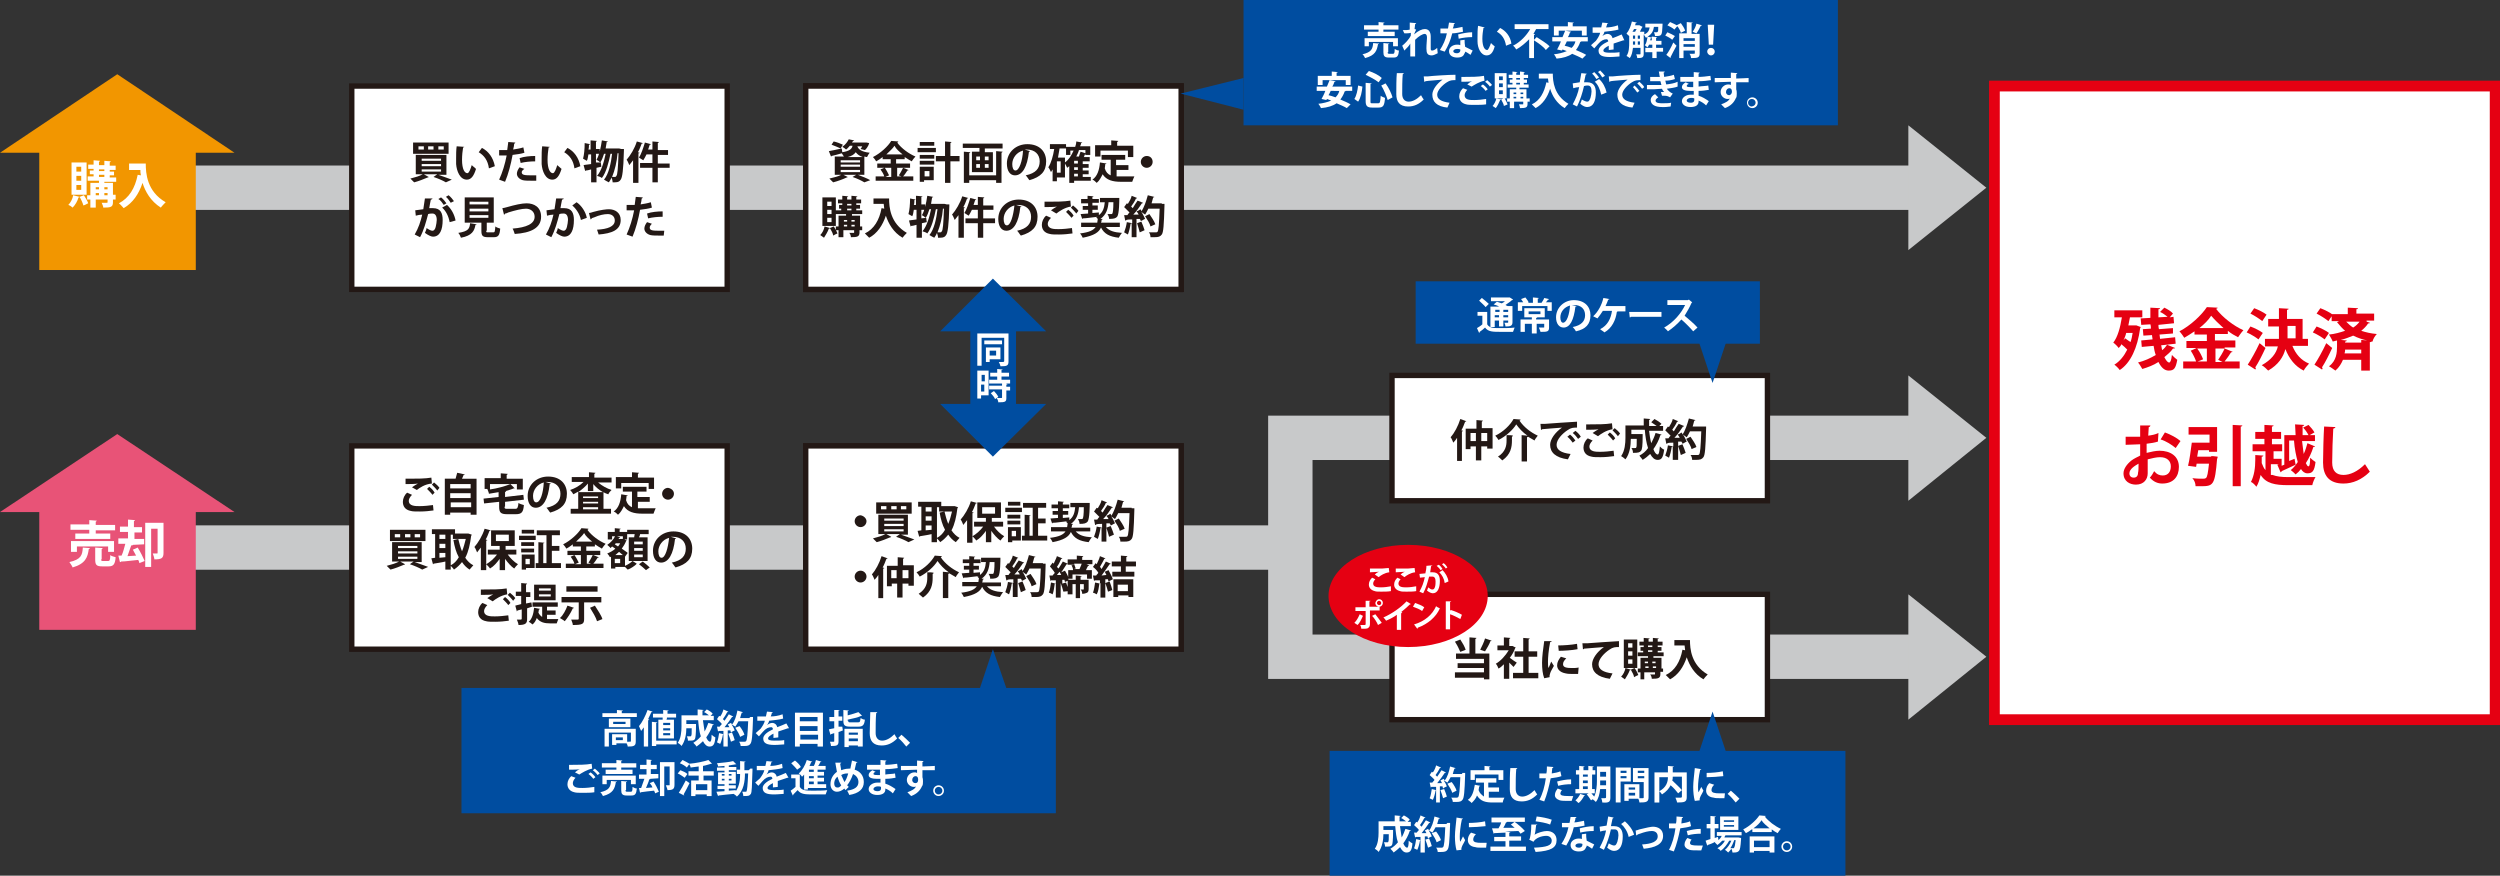
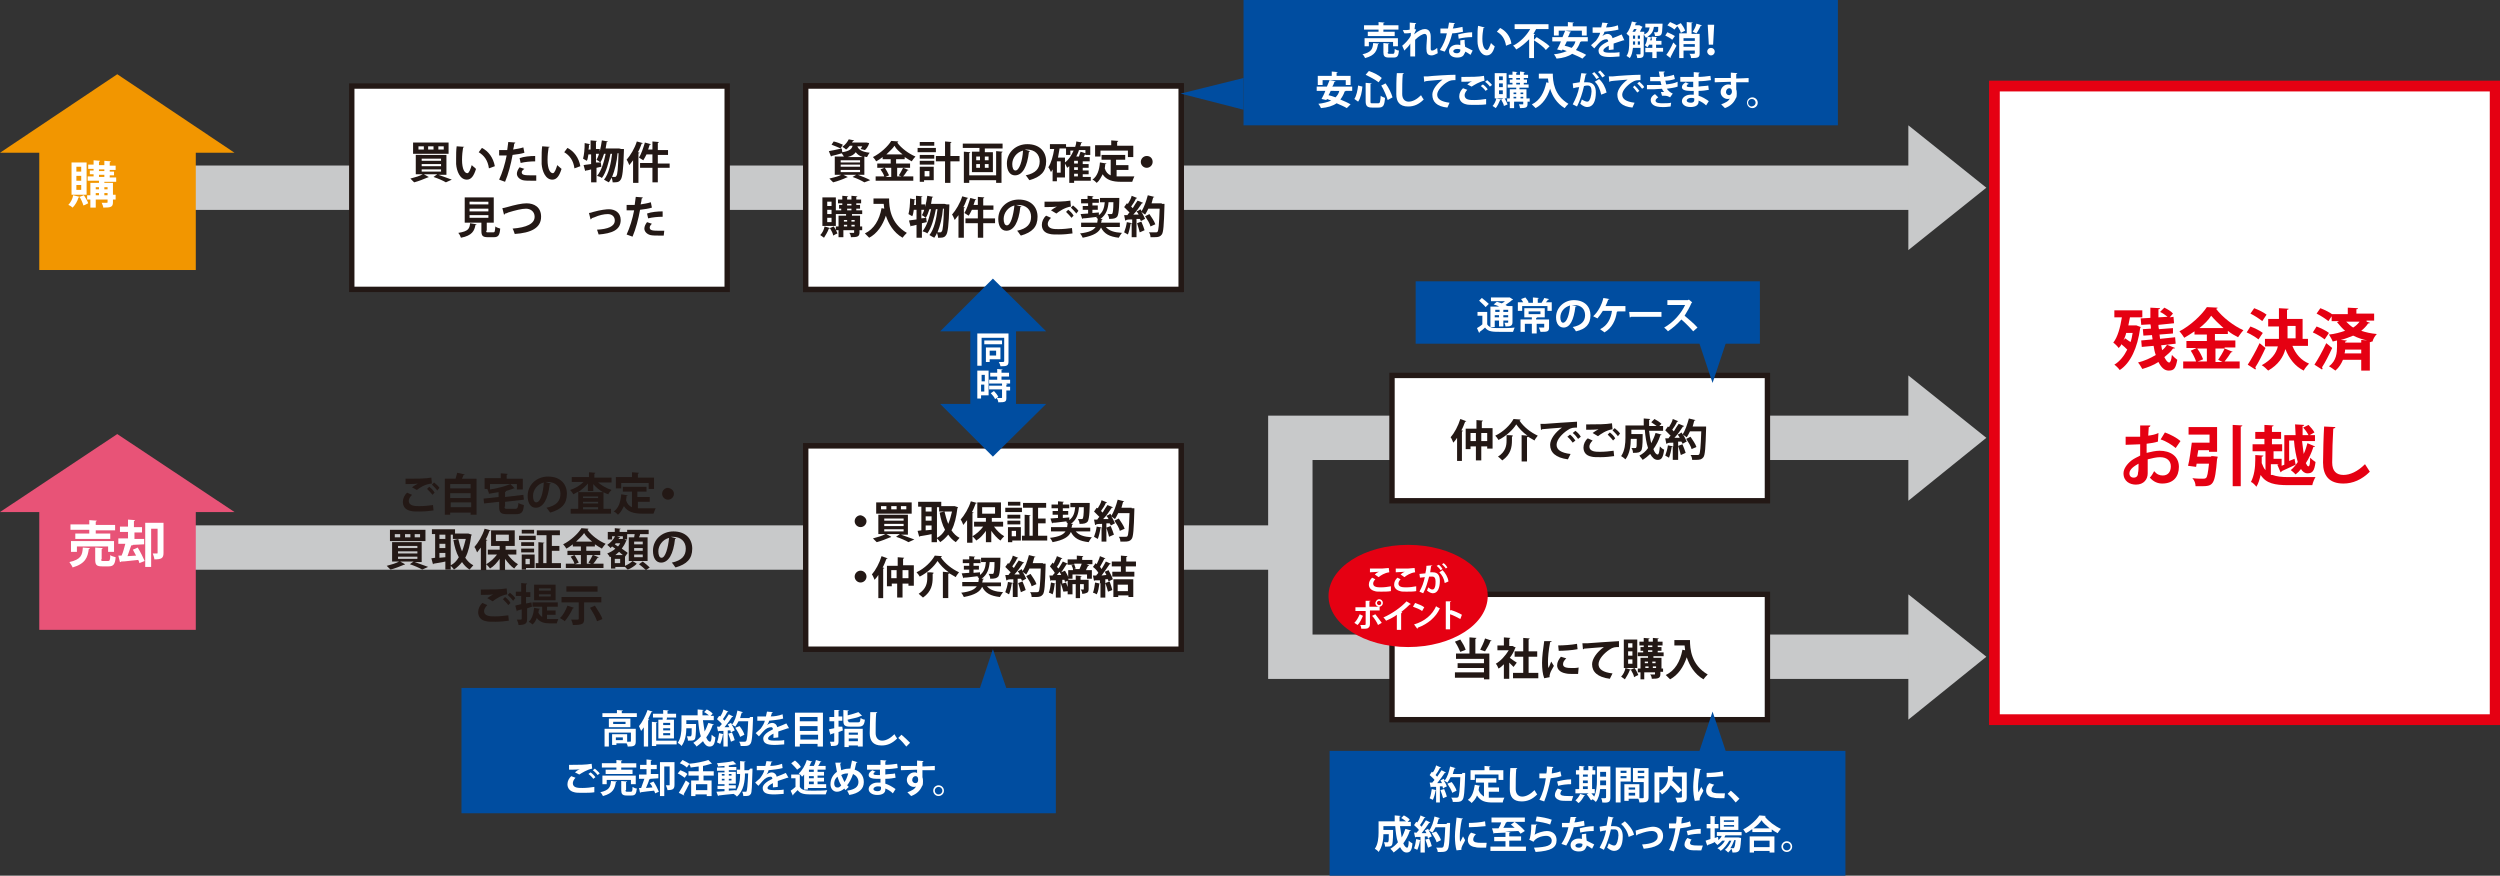
<svg xmlns="http://www.w3.org/2000/svg" version="1.1" id="レイヤー_1" x="0px" y="0px" viewBox="0 0 464.8 162.8" style="enable-background:new 0 0 464.8 162.8;" xml:space="preserve">
  <rect x="0" y="0" width="464.8" height="162.8" fill="#333333" stroke="none" />
  <style type="text/css">
	.st0{fill:#FFFFFF;}
	.st1{fill:none;stroke:#E50012;stroke-width:2;stroke-miterlimit:10;}
	.st2{fill:#004DA0;}
	.st3{fill:none;stroke:#C8C9CA;stroke-width:8.25;stroke-miterlimit:10;}
	.st4{fill:#C8C9CA;}
	.st5{fill:#F29600;}
	.st6{fill:#E85377;}
	.st7{fill:#FFFFFF;stroke:#231815;}
	.st8{fill:#231815;}
	.st9{fill:#E50012;}
</style>
  <g>
    <g>
      <rect x="370.8" y="16" class="st0" width="93.1" height="117.8" />
      <rect x="370.8" y="16" class="st1" width="93.1" height="117.8" />
    </g>
    <rect x="247.2" y="139.6" class="st2" width="95.9" height="23.3" />
    <rect x="263.2" y="52.3" class="st2" width="64" height="11.6" />
    <rect x="231.2" class="st2" width="110.5" height="23.3" />
    <rect x="85.8" y="127.9" class="st2" width="110.5" height="23.3" />
    <line class="st3" x1="13.1" y1="34.9" x2="362" y2="34.9" />
    <line class="st3" x1="13.1" y1="101.8" x2="239.9" y2="101.8" />
    <polyline class="st3" points="362,81.4 239.9,81.4 239.9,122.1 362,122.1  " />
    <polygon class="st4" points="369.3,34.9 354.8,46.5 354.8,23.3  " />
    <polygon class="st4" points="369.3,81.4 354.8,93.1 354.8,69.8  " />
    <polygon class="st4" points="369.3,122.1 354.8,133.8 354.8,110.5  " />
    <g>
      <g>
        <rect x="7.3" y="24" class="st5" width="29.1" height="26.2" />
        <polygon class="st5" points="43.6,28.4 0,28.4 21.8,13.8    " />
      </g>
      <g>
        <path class="st0" d="M14.8,36.6l0.8-0.3c0.3,0.5,0.7,1.1,0.8,1.5c-0.3,0.1-0.5,0.3-0.9,0.4C15.4,37.8,15.1,37.1,14.8,36.6     c0,0.1-0.1,0.1-0.2,0.1c-0.2,0.7-0.6,1.4-1.1,1.9c-0.2-0.2-0.5-0.4-0.8-0.5c0.4-0.4,0.8-1.1,0.9-1.8L14.8,36.6L14.8,36.6z      M16.1,30.2v6h-2.8v-6H16.1z M15.1,31.9v-0.9h-0.9v0.9H15.1z M15.1,33.6v-0.9h-0.9v0.9H15.1z M15.1,35.3v-0.9h-0.9v0.9H15.1z      M21.5,36.3v0.8H21v0.5c0,0.9-0.4,1-1.8,1c0-0.3-0.2-0.6-0.3-0.9c0.4,0,0.8,0,0.9,0c0.1,0,0.2,0,0.2-0.1v-0.5h-2.2v1.5h-1v-1.5     h-0.6v-0.8h0.6V34h1.6v-0.4h-2.1v-0.8h1.1v-0.4h-0.7v-0.7h0.7v-0.3h-1v-0.8h1v-0.8l1.2,0.1c0,0.1-0.1,0.1-0.2,0.2v0.6h1v-0.8     l1.2,0.1c0,0.1-0.1,0.1-0.2,0.2v0.6h1.1v0.8h-1.1v0.3h0.8v0.7h-0.8v0.4h1.2v0.8h-2.2V34H21v2.2H21.5z M18.4,34.8h-0.6v0.4h0.6     V34.8z M17.8,35.9v0.4h0.6v-0.4H17.8z M18.4,31.5v0.3h1v-0.3H18.4z M18.4,32.5v0.4h1v-0.4H18.4z M20,34.8h-0.6v0.4H20V34.8z      M19.4,36.3H20v-0.4h-0.6V36.3z" />
-         <path class="st0" d="M23.9,30.4h3.2c0,1.8,0.2,5.2,3.7,7.2c-0.2,0.2-0.7,0.7-0.9,1c-1.9-1.2-2.9-3-3.4-4.6     c-0.7,2.1-1.8,3.7-3.5,4.7c-0.2-0.2-0.6-0.7-0.9-0.9c1.9-1,3-2.8,3.5-5.3l0.6,0.1c-0.1-0.4-0.1-0.7-0.1-1h-2.1V30.4z" />
      </g>
    </g>
    <g>
      <g>
        <rect x="7.3" y="90.9" class="st6" width="29.1" height="26.2" />
        <polygon class="st6" points="43.6,95.2 0,95.2 21.8,80.7    " />
      </g>
      <g>
        <path class="st0" d="M16.7,101.9c0,0.1-0.1,0.2-0.2,0.2c-0.2,1.5-0.6,2.7-3,3.4c-0.1-0.3-0.4-0.7-0.6-1c2.2-0.5,2.4-1.3,2.5-2.7     L16.7,101.9z M16.6,99.1v-0.6h-3.5v-1h3.5v-0.8l1.4,0.1c0,0.1-0.1,0.1-0.2,0.2v0.6h3.6v1h-3.6v0.6h2.7v1H14v-1H16.6z M21.2,102.6     h-1.1v-1h-5.8v1h-1.1v-2h8V102.6z M18.8,104c0,0.3,0.1,0.3,0.4,0.3h0.9c0.3,0,0.4-0.2,0.4-1.1c0.2,0.2,0.7,0.3,1,0.4     c-0.1,1.3-0.4,1.7-1.3,1.7H19c-1.1,0-1.3-0.3-1.3-1.3v-2.2l1.4,0.1c0,0.1-0.1,0.1-0.2,0.2V104z" />
        <path class="st0" d="M24.7,101.3c0,0.1-0.1,0.1-0.3,0.1c-0.2,0.6-0.5,1.4-0.7,2c0.5,0,1.1-0.1,1.6-0.1c-0.2-0.4-0.4-0.7-0.6-1.1     l0.9-0.4c0.5,0.8,1,1.8,1.3,2.5l-1,0.4c0-0.2-0.1-0.4-0.2-0.6c-1.2,0.1-2.4,0.3-3.2,0.3c0,0.1-0.1,0.1-0.2,0.1l-0.3-1.2     c0.2,0,0.4,0,0.6,0c0.3-0.6,0.5-1.5,0.7-2.2h-1.3v-1h1.8v-1.2h-1.5v-1h1.5v-1.3l1.3,0.1c0,0.1-0.1,0.1-0.2,0.2v1.1h1.5v1H25v1.2     h1.8v1L24.7,101.3L24.7,101.3z M30.4,97.3v5.5c0,1-0.4,1.2-1.7,1.2c0-0.3-0.2-0.8-0.3-1.1c0.3,0,0.7,0,0.8,0c0.1,0,0.1,0,0.1-0.2     v-4.4h-1.2v7.1H27v-8.2H30.4z" />
      </g>
    </g>
    <rect x="65.4" y="16" class="st7" width="69.8" height="37.8" />
    <g>
      <path class="st8" d="M83,32.5h-1.5c0.9,0.3,1.9,0.7,2.5,0.9l-1.1,0.5c-0.5-0.3-1.4-0.7-2.3-1l0.7-0.5h-2.5l0.9,0.5    c0,0-0.1,0.1-0.1,0.1c0,0,0,0-0.1,0c-0.7,0.3-1.7,0.7-2.5,0.9c-0.2-0.2-0.5-0.5-0.7-0.7c0.8-0.2,1.8-0.5,2.3-0.8h-1.3v-3.6H83    V32.5z M83.4,26.5v2.1h-6.6v-2.1H83.4z M78.8,27.8v-0.6h-1v0.6H78.8z M78.4,29.5v0.4H82v-0.4H78.4z M78.4,30.5v0.4H82v-0.4H78.4z     M78.4,31.5v0.4H82v-0.4H78.4z M80.6,27.8v-0.6h-1v0.6H80.6z M82.5,27.8v-0.6h-1v0.6H82.5z" />
      <path class="st8" d="M86.3,27.3c0,0.1-0.1,0.1-0.2,0.1c-0.1,0.6-0.2,1.5-0.2,2.3c0,1.8,0.5,2.5,1,2.5c0.3,0,0.6-0.8,0.8-1.5    c0.2,0.2,0.6,0.5,0.8,0.7c-0.4,1.3-0.9,2-1.7,2c-1.3,0-1.9-1.6-2-2.9c0-0.3,0-0.6,0-1c0-0.7,0-1.6,0.1-2.3L86.3,27.3z M90.9,31.3    c-0.2-1.5-0.9-2.4-1.9-3l0.6-0.8c1.2,0.6,2.1,1.8,2.4,3.4L90.9,31.3z" />
      <path class="st8" d="M97.5,28.4c-0.6,0.2-1.4,0.3-2.2,0.4c-0.3,1.7-0.8,3.6-1.4,5l-1.1-0.4c0.6-1.3,1.1-2.9,1.4-4.5    c-0.1,0-0.7,0-0.9,0c-0.2,0-0.3,0-0.5,0l0-1c0.3,0,0.7,0,1.1,0c0.1,0,0.3,0,0.4,0c0.1-0.5,0.1-1,0.2-1.5l1.3,0.1    c0,0.1-0.1,0.2-0.2,0.2c0,0.3-0.1,0.7-0.2,1.1c0.6-0.1,1.3-0.2,1.9-0.4L97.5,28.4z M99.7,33.6c-0.3,0-0.5,0-0.8,0    c-0.6,0-1.3,0-1.7-0.1c-0.7-0.2-1.1-0.7-1.1-1.2c0-0.4,0.2-0.8,0.5-1.2l0.9,0.3C97.2,31.6,97,31.8,97,32c0,0.5,0.4,0.6,1.7,0.6    c0.3,0,0.7,0,1,0L99.7,33.6z M96.6,29.4c0.8-0.3,2-0.4,2.9-0.4v1c-0.9,0-1.9,0.1-2.7,0.3L96.6,29.4z" />
      <path class="st8" d="M102.2,27.3c0,0.1-0.1,0.1-0.2,0.1c-0.1,0.6-0.2,1.5-0.2,2.3c0,1.8,0.5,2.5,1,2.5c0.3,0,0.6-0.8,0.8-1.5    c0.2,0.2,0.6,0.5,0.8,0.7c-0.4,1.3-0.9,2-1.7,2c-1.3,0-1.9-1.6-2-2.9c0-0.3,0-0.6,0-1c0-0.7,0-1.6,0.1-2.3L102.2,27.3z     M106.8,31.3c-0.2-1.5-0.9-2.4-1.9-3l0.6-0.8c1.2,0.6,2.1,1.8,2.4,3.4L106.8,31.3z" />
      <path class="st8" d="M111.7,30.2l0.1,0.8c-0.3,0.1-0.6,0.1-0.9,0.2v2.7h-1v-2.4c-0.4,0.1-0.7,0.2-1,0.2c0,0.1-0.1,0.1-0.1,0.1    l-0.3-1.1c0.4-0.1,0.9-0.1,1.4-0.2v-1.8h-0.5c-0.1,0.4-0.1,0.9-0.3,1.2c-0.2-0.1-0.5-0.3-0.7-0.4c0.2-0.7,0.3-1.8,0.3-2.9l1,0.2    c0,0.1-0.1,0.1-0.2,0.1c0,0.3,0,0.6-0.1,0.9h0.4v-1.7l1.2,0.1c0,0.1-0.1,0.1-0.2,0.1v1.4h0.7v0.9h-0.7v1.6L111.7,30.2z     M115.5,27.7l0.5,0l0,0.3c-0.1,3.7-0.3,5-0.6,5.4c-0.2,0.3-0.4,0.5-1.1,0.5c-0.1,0-0.2,0-0.4,0c0-0.3-0.1-0.6-0.2-0.9    c-0.1,0.3-0.3,0.6-0.5,0.9c-0.2-0.1-0.6-0.3-0.9-0.5c0.9-1.1,1.3-3.1,1.5-4.8h-0.3c-0.3,1.5-0.8,3.5-1.6,4.5    c-0.2-0.2-0.6-0.3-0.9-0.4c0.8-0.9,1.3-2.6,1.6-4.1h-0.3c-0.2,0.6-0.4,1.2-0.7,1.6c-0.2-0.2-0.5-0.4-0.7-0.5    c0.5-0.8,0.8-2.2,1-3.6l1.1,0.2c0,0.1-0.1,0.1-0.2,0.1c-0.1,0.4-0.1,0.8-0.2,1.2h2.5L115.5,27.7z M114.8,28.6    c-0.1,1.4-0.5,3.1-1,4.3c0.2,0,0.4,0,0.5,0c0.1,0,0.2,0,0.3-0.2c0.2-0.2,0.3-1.3,0.4-4.2H114.8z" />
      <path class="st8" d="M119.5,26.6c0,0.1-0.1,0.1-0.2,0.1c-0.2,0.5-0.4,1.1-0.7,1.6l0.3,0.1c0,0.1-0.1,0.1-0.2,0.1v5.5h-1v-4.2    c-0.2,0.3-0.5,0.6-0.7,0.9c-0.1-0.2-0.3-0.8-0.5-1c0.7-0.8,1.5-2.1,1.9-3.4L119.5,26.6z M124.5,30.3v0.9h-2.2v2.7h-1v-2.7H119    v-0.9h2.3v-1.6h-1.1c-0.2,0.4-0.4,0.8-0.6,1.1c-0.2-0.1-0.6-0.4-0.8-0.5c0.4-0.6,0.8-1.8,1.1-2.8l1.1,0.3c0,0.1-0.1,0.1-0.2,0.1    c-0.1,0.3-0.2,0.6-0.3,0.9h0.8v-1.5l1.2,0.1c0,0.1-0.1,0.1-0.2,0.2v1.3h1.9v0.9h-1.9v1.6H124.5z" />
-       <path class="st8" d="M80.4,36.9c0,0.1-0.1,0.2-0.3,0.2c-0.1,0.4-0.2,1.1-0.3,1.6c0.2,0,0.5,0,0.7,0c1.4,0,1.8,0.9,1.8,2.2v0    c0,1.8-0.5,3.1-1.8,3.1c-0.3,0-0.8-0.2-1.5-0.7c0.1-0.3,0.3-0.6,0.3-0.9c0.6,0.4,0.9,0.5,1.1,0.5c0.3,0,0.5-0.3,0.6-0.7    c0.1-0.4,0.2-1,0.2-1.3c0-0.8-0.3-1.2-0.8-1.2c-0.2,0-0.5,0-0.8,0.1c-0.4,1.5-0.8,3-1.5,4.3l-1-0.5c0.7-1.2,1.1-2.4,1.4-3.7    c-0.3,0-0.9,0.1-1.2,0.2l-0.1-1l1.5-0.2c0.1-0.6,0.2-1.3,0.3-2L80.4,36.9z M82.5,38.1c-0.2-0.3-0.6-0.9-1-1.1l0.5-0.3    c0.4,0.3,0.8,0.8,1,1.1L82.5,38.1z M83.6,41.3c-0.2-1.1-0.7-2.1-1.4-2.7l0.9-0.5c0.8,0.7,1.4,1.8,1.6,2.9L83.6,41.3z M83.8,37.7    c-0.2-0.3-0.6-0.9-0.9-1.1l0.5-0.3c0.4,0.3,0.8,0.8,1,1.1L83.8,37.7z" />
      <path class="st8" d="M88.6,41.7c0,0.1-0.1,0.1-0.2,0.1c-0.2,1.1-0.6,2-2.7,2.4c-0.1-0.3-0.3-0.7-0.5-0.9c1.9-0.3,2.1-0.8,2.2-1.8    L88.6,41.7z M90.4,42.9c0,0.3,0,0.3,0.4,0.3h0.9c0.3,0,0.3-0.1,0.4-1.1c0.2,0.2,0.6,0.3,0.9,0.4c-0.1,1.3-0.4,1.6-1.2,1.6h-1.1    c-1,0-1.2-0.3-1.2-1.2v-1.5h-3.1v-4.7h5.4v4.7h-1.3V42.9z M87.3,37.5V38h3.5v-0.5H87.3z M87.3,38.8v0.5h3.5v-0.5H87.3z M87.3,40    v0.5h3.5V40H87.3z" />
      <path class="st8" d="M93.4,38.7c0.2,0,0.5-0.1,0.9-0.2c1.4-0.4,2.7-0.7,3.6-0.7c1.4,0,2.7,0.7,2.7,2.5c0,2.1-1.9,3-4.9,3.2    c-0.1-0.2-0.2-0.7-0.4-1c2.6-0.2,4.1-0.9,4.1-2.2c0-1-0.8-1.5-1.6-1.5c-0.8,0-2,0.3-3.3,0.7c-0.2,0.1-0.4,0.2-0.6,0.2    c0,0.1-0.1,0.2-0.2,0.2L93.4,38.7z" />
-       <path class="st8" d="M104.8,36.9c0,0.1-0.1,0.2-0.3,0.2c-0.1,0.4-0.2,1.1-0.3,1.6c0.2,0,0.5,0,0.7,0c1.4,0,1.8,0.9,1.8,2.2v0    c0,1.8-0.5,3.1-1.8,3.1c-0.3,0-0.8-0.2-1.5-0.7c0.1-0.3,0.3-0.6,0.3-0.9c0.6,0.4,0.9,0.5,1.1,0.5c0.3,0,0.5-0.3,0.6-0.7    c0.1-0.4,0.2-1,0.2-1.3c0-0.8-0.3-1.2-0.8-1.2c-0.2,0-0.5,0-0.8,0.1c-0.4,1.5-0.8,3-1.5,4.3l-1-0.5c0.7-1.2,1.1-2.4,1.4-3.7    c-0.3,0-0.9,0.1-1.2,0.2l-0.1-1l1.5-0.2c0.1-0.6,0.2-1.3,0.3-2L104.8,36.9z M108,40.9c-0.2-1.1-0.9-2.1-1.6-2.7l0.8-0.6    c0.9,0.6,1.7,1.8,1.9,2.9L108,40.9z" />
      <path class="st8" d="M109.5,39.6c0.2,0,0.5-0.1,0.8-0.2c1.4-0.4,2.5-0.5,2.9-0.5c1.1,0,2.2,0.6,2.2,2c0,1.9-1.7,2.5-4.1,2.7    c-0.1-0.2-0.2-0.7-0.3-0.9c2-0.1,3.3-0.6,3.3-1.7c0-0.8-0.6-1.2-1.3-1.2h0c-0.7,0-1.6,0.2-2.5,0.6c-0.2,0.1-0.4,0.1-0.5,0.2    c0,0.1-0.1,0.1-0.2,0.2L109.5,39.6z" />
      <path class="st8" d="M121.2,38.6c-0.6,0.2-1.4,0.3-2.2,0.4c-0.3,1.7-0.8,3.6-1.4,5l-1.1-0.4c0.6-1.3,1.1-2.9,1.4-4.5    c-0.1,0-0.7,0-0.9,0c-0.2,0-0.3,0-0.5,0l0-1c0.3,0,0.7,0,1.1,0c0.1,0,0.3,0,0.4,0c0.1-0.5,0.1-1,0.2-1.5l1.3,0.1    c0,0.1-0.1,0.2-0.2,0.2c0,0.3-0.1,0.7-0.2,1.1c0.6-0.1,1.3-0.2,1.9-0.4L121.2,38.6z M123.4,43.8c-0.3,0-0.5,0-0.8,0    c-0.6,0-1.3,0-1.7-0.1c-0.7-0.2-1.1-0.7-1.1-1.2c0-0.4,0.2-0.8,0.5-1.2l0.9,0.3c-0.3,0.3-0.4,0.5-0.4,0.7c0,0.5,0.4,0.6,1.7,0.6    c0.3,0,0.7,0,1,0L123.4,43.8z M120.3,39.7c0.8-0.3,2-0.4,2.9-0.4v1c-0.9,0-1.9,0.1-2.7,0.3L120.3,39.7z" />
    </g>
-     <rect x="65.4" y="82.9" class="st7" width="69.8" height="37.8" />
    <g>
      <path class="st8" d="M80.6,94.9c-0.7,0.1-1.6,0.2-2.5,0.2c-0.7,0-1.4,0-1.7-0.1c-1.1-0.2-1.5-0.9-1.5-1.7c0-0.6,0.3-1.3,0.8-1.7    l0.9,0.4c-0.4,0.4-0.6,0.8-0.6,1.1c0,1,1.2,1,2,1c0.8,0,1.8-0.1,2.5-0.2L80.6,94.9z M76.6,90.6c0.3-0.2,0.7-0.5,1.1-0.7v0    C77.2,90,76,90,75.4,90c0-0.3,0-0.8,0-1c0.2,0,0.4,0,0.6,0c1.5,0,3,0,4.2-0.2l0.1,1.1C79,90,78,90.7,77.5,91.1L76.6,90.6z     M80.4,92c-0.2-0.3-0.7-0.8-1-1.1l0.4-0.4c0.4,0.3,0.8,0.7,1,1.1L80.4,92z M81.3,91.2c-0.2-0.3-0.7-0.8-1-1.1l0.4-0.4    c0.4,0.3,0.8,0.7,1,1L81.3,91.2z" />
      <path class="st8" d="M86.4,88.2c0,0.1-0.1,0.1-0.2,0.1c-0.1,0.2-0.2,0.5-0.3,0.7h2.7v6.7h-1.1v-0.4h-3.8v0.4h-1V89h2    c0.1-0.4,0.2-0.8,0.3-1.1L86.4,88.2z M87.5,90h-3.8v0.8h3.8V90z M87.5,91.7h-3.8v0.9h3.8V91.7z M83.8,94.3h3.8v-0.9h-3.8V94.3z" />
      <path class="st8" d="M93.8,94.2c0,0.4,0.1,0.4,0.6,0.4h1.4c0.4,0,0.5-0.2,0.6-1.1c0.2,0.2,0.7,0.3,1,0.4c-0.1,1.3-0.4,1.7-1.5,1.7    h-1.6c-1.2,0-1.5-0.3-1.5-1.4v-0.9L90,93.6l-0.1-0.9l2.8-0.3v-0.9c-0.6,0.1-1.2,0.2-1.8,0.3c0-0.2-0.2-0.6-0.3-0.9    c0.1,0,0.2,0,0.3,0v0h-0.8v-2h3v-0.9l1.3,0.1c0,0.1-0.1,0.1-0.2,0.2v0.7h3v2h-1.1v-1h-5v1c1.4-0.2,2.8-0.6,3.8-1l0.8,0.8    c0,0-0.1,0-0.2,0c-0.4,0.2-0.9,0.3-1.5,0.5l0.1,0c0,0.1-0.1,0.1-0.2,0.2v0.9l3.4-0.4l0.1,0.9l-3.5,0.4V94.2z" />
      <path class="st8" d="M102.4,89.9c0,0.1-0.1,0.1-0.2,0.1c-0.3,2.8-1.2,4.4-2.6,4.4c-0.9,0-1.5-0.8-1.5-2.2c0-2.1,1.7-3.6,3.8-3.6    c2.3,0,3.5,1.4,3.5,3.2c0,1.9-1,2.9-3.1,3.5c-0.2-0.2-0.4-0.6-0.7-0.9c1.9-0.4,2.6-1.3,2.6-2.6c0-1.3-0.9-2.2-2.4-2.2    c-0.1,0-0.3,0-0.4,0L102.4,89.9z M101.1,89.7c-1.2,0.3-2,1.4-2,2.5c0,0.7,0.2,1.2,0.6,1.2C100.5,93.4,101,91.6,101.1,89.7z" />
      <path class="st8" d="M113.5,89.7h-2.3c0.7,0.6,1.6,1.1,2.5,1.4c-0.2,0.2-0.5,0.5-0.6,0.8c-0.3-0.1-0.6-0.2-0.9-0.4v3.1h1.4v0.9    h-7.5v-0.9h1.4v-3.2c-0.3,0.2-0.6,0.3-0.9,0.5c-0.1-0.2-0.4-0.6-0.6-0.8c0.9-0.3,1.8-0.8,2.5-1.5h-2.2v-0.9h3.2v-0.9l1.2,0.1    c0,0.1-0.1,0.1-0.2,0.2v0.7h3.2V89.7z M109.3,89.9c-0.5,0.6-1.1,1.1-1.8,1.6h4.6c-0.7-0.4-1.3-0.9-1.8-1.5v1.3h-1V89.9z     M111.2,92.6v-0.3h-2.8v0.3H111.2z M108.4,93.3v0.3h2.8v-0.3H108.4z M108.4,94.7h2.8v-0.4h-2.8V94.7z" />
      <path class="st8" d="M118.6,93.3v1.2c0.3,0,0.6,0,0.9,0c0.4,0,1.8,0,2.4,0c-0.1,0.2-0.3,0.7-0.4,1h-2.1c-1.5,0-2.7-0.3-3.4-1.4    c-0.3,0.6-0.6,1.2-1.1,1.6c-0.2-0.2-0.5-0.5-0.8-0.6c0.9-0.6,1.3-1.8,1.4-3.2l1.2,0.2c0,0.1-0.1,0.1-0.2,0.1    c0,0.3-0.1,0.6-0.1,0.8c0.2,0.7,0.6,1.1,1.1,1.3v-2.9h-1.7v-0.9h4.4v0.9h-1.7v1h2.3v0.9H118.6z M115.5,89.7v1.1h-1v-2.1h3v-0.9    l1.3,0.1c0,0.1-0.1,0.1-0.2,0.2v0.7h3v2.1h-1v-1.1H115.5z" />
      <path class="st8" d="M125.3,91.8c0,0.6-0.5,1.1-1.1,1.1s-1.1-0.5-1.1-1.1s0.5-1.1,1.1-1.1C124.8,90.8,125.3,91.2,125.3,91.8z" />
      <path class="st8" d="M78.6,104.5h-1.5c0.9,0.3,1.9,0.7,2.5,0.9l-1.1,0.5c-0.5-0.3-1.4-0.7-2.3-1l0.7-0.5h-2.5l0.9,0.5    c0,0-0.1,0.1-0.1,0.1c0,0,0,0-0.1,0c-0.7,0.3-1.7,0.7-2.5,0.9c-0.2-0.2-0.5-0.5-0.7-0.7c0.8-0.2,1.8-0.5,2.3-0.8h-1.3v-3.6h5.5    V104.5z M79.1,98.5v2.1h-6.6v-2.1H79.1z M74.4,99.9v-0.6h-1v0.6H74.4z M74,101.5v0.4h3.6v-0.4H74z M74,102.5v0.4h3.6v-0.4H74z     M74,103.5v0.4h3.6v-0.4H74z M76.3,99.9v-0.6h-1v0.6H76.3z M78.1,99.9v-0.6h-1v0.6H78.1z" />
      <path class="st8" d="M87.1,99.2l0.6,0.2c0,0.1,0,0.1-0.1,0.2c-0.2,1.6-0.5,3-1.1,4.1c0.4,0.6,0.9,1.1,1.5,1.4    c-0.2,0.2-0.5,0.6-0.7,0.8c-0.6-0.4-1-0.8-1.4-1.4c-0.4,0.5-0.9,1-1.5,1.4c-0.1-0.2-0.4-0.5-0.6-0.7v0.7h-1v-1.5    c-0.8,0.2-1.7,0.3-2.2,0.4c0,0.1-0.1,0.1-0.1,0.1l-0.3-1.1l0.7-0.1v-4.4h-0.6v-0.9h4.3v0.8h2.5L87.1,99.2z M82.8,99.4h-1.1v0.8    h1.1V99.4z M81.7,101.1v0.8h1.1v-0.8H81.7z M81.7,102.8v0.9l1.1-0.1v-0.8H81.7z M83.8,99.4v5.7c0.6-0.3,1.1-0.8,1.5-1.5    c-0.5-0.9-0.8-2-1-3.2l0.9-0.2c0.2,0.8,0.4,1.6,0.7,2.3c0.3-0.7,0.5-1.5,0.7-2.3h-2.4v-0.8H83.8z" />
      <path class="st8" d="M91.2,98.6c0,0.1-0.1,0.1-0.2,0.1c-0.2,0.5-0.4,1.1-0.7,1.6l0.3,0.1c0,0.1-0.1,0.1-0.2,0.1v5.5h-1v-4.2    c-0.2,0.3-0.5,0.6-0.7,0.9c-0.1-0.2-0.3-0.8-0.5-1c0.7-0.8,1.5-2.1,1.9-3.4L91.2,98.6z M96,103.1h-1.6c0.5,0.7,1.2,1.4,1.9,1.8    c-0.2,0.2-0.5,0.5-0.7,0.8c-0.6-0.4-1.2-1.1-1.7-1.8v2.1h-1v-2.1c-0.5,0.7-1.1,1.4-1.8,1.8c-0.1-0.2-0.5-0.6-0.7-0.8    c0.7-0.4,1.5-1.1,2-1.8h-1.7v-0.9h2.2v-0.7h-1.6v-2.9h4.4v2.9h-1.7v0.7H96V103.1z M92.2,99.4v1.2h2.4v-1.2H92.2z" />
      <path class="st8" d="M96.5,100.4v-0.8h3.1v0.8H96.5z M99.4,103.1v2.5h-1.6v0.3h-0.8v-2.8H99.4z M99.3,100.8v0.7h-2.4v-0.7H99.3z     M96.9,102.7v-0.7h2.4v0.7H96.9z M99.3,98.5v0.7H97v-0.7H99.3z M98.5,103.9h-0.8v1h0.8V103.9z M102.7,104.7h1.6v0.9h-4.7v-0.9h0.5    v-3.9l1.1,0.1c0,0.1-0.1,0.1-0.2,0.1v3.7h0.6v-5.2h-1.8v-0.9h4.3v0.9h-1.5v2h1.4v0.9h-1.4V104.7z" />
      <path class="st8" d="M110.3,103.2l1,0.4c0,0.1-0.1,0.1-0.2,0.1c-0.2,0.3-0.5,0.8-0.8,1.1h1.9v0.8h-7v-0.8h1.6    c-0.1-0.4-0.4-0.9-0.7-1.3l0.7-0.3h-1.3v-0.8h2.5v-0.8h-1.5v-0.4c-0.4,0.3-0.8,0.6-1.2,0.8c-0.1-0.2-0.4-0.6-0.6-0.8    c1.4-0.7,2.8-2,3.4-3l1.3,0.1c0,0.1-0.1,0.2-0.2,0.2c0.8,1.1,2.2,2.1,3.4,2.6c-0.2,0.2-0.5,0.6-0.7,0.9c-0.4-0.2-0.8-0.5-1.3-0.8    v0.4h-1.6v0.8h2.6v0.8H110.3z M108,103.2h-1.2c0.3,0.4,0.6,1,0.8,1.4l-0.7,0.3h1.1V103.2z M110.1,100.7c-0.6-0.5-1.2-1-1.5-1.6    c-0.3,0.5-0.9,1-1.5,1.6H110.1z M109.4,104.6c0.3-0.4,0.6-1,0.8-1.4h-1.1v1.6h0.8L109.4,104.6z" />
      <path class="st8" d="M116.2,103.5v1.7c0.5-0.2,1.1-0.6,1.4-0.9l0.8,0.5c0,0-0.1,0-0.1,0.1c-0.3,0.3-1,0.8-1.6,1    c-0.1-0.1-0.3-0.3-0.5-0.5h-1.8v0.3h-0.8v-2.2l-0.2,0.1c-0.1-0.2-0.3-0.5-0.5-0.7c0.5-0.2,1.1-0.5,1.5-0.9    c-0.2-0.1-0.4-0.3-0.6-0.4c-0.1,0.1-0.2,0.2-0.3,0.3c-0.1-0.2-0.4-0.4-0.6-0.6c0.6-0.4,1.2-1,1.5-1.7l0.9,0.3    c0,0.1-0.1,0.1-0.2,0.1c0,0.1-0.1,0.1-0.1,0.2h0.8l0.1,0c0.2,0.1,0.4,0.2,0.6,0.3c0,0.1-0.1,0.1-0.1,0.1c-0.2,0.5-0.5,1-0.8,1.4    c0.4,0.3,0.9,0.6,1.1,0.8L116.2,103.5z M113.8,99.7v0.6H113v-1.4h1.3v-0.7l1.1,0.1c0,0.1-0.1,0.1-0.2,0.1v0.5h1.4v1.4h-0.8v-0.6    H113.8z M115.8,103.2c-0.2-0.2-0.5-0.4-0.7-0.6c-0.2,0.2-0.5,0.4-0.7,0.6H115.8z M115.3,104.7v-0.8h-1v0.8H115.3z M114.9,101.6    c0.2-0.2,0.3-0.4,0.4-0.6h-0.8c-0.1,0.1-0.1,0.1-0.2,0.2L114.9,101.6z M120.4,99.9v4.4h-3.5v-4.4h1c0-0.2,0.1-0.4,0.1-0.6h-1.4    v-0.8h4v0.8h-1.6c0,0.2-0.1,0.4-0.2,0.6H120.4z M119.5,101.2v-0.5h-1.6v0.5H119.5z M119.5,102.4v-0.5h-1.6v0.5H119.5z     M119.5,103.6v-0.5h-1.6v0.5H119.5z M120.1,106c-0.3-0.3-0.9-0.8-1.3-1.1l0.7-0.5c0.4,0.3,1,0.8,1.3,1.1L120.1,106z" />
      <path class="st8" d="M125.7,100.1c0,0.1-0.1,0.1-0.2,0.1c-0.3,2.8-1.2,4.4-2.6,4.4c-0.9,0-1.5-0.8-1.5-2.2c0-2.1,1.7-3.6,3.8-3.6    c2.3,0,3.5,1.4,3.5,3.2c0,1.9-1,2.9-3.1,3.5c-0.2-0.2-0.4-0.6-0.7-0.9c1.9-0.4,2.6-1.3,2.6-2.6c0-1.3-0.9-2.2-2.4-2.2    c-0.1,0-0.3,0-0.4,0L125.7,100.1z M124.4,100c-1.2,0.3-2,1.4-2,2.5c0,0.7,0.2,1.2,0.6,1.2C123.7,103.7,124.2,101.9,124.4,100z" />
      <path class="st8" d="M94.6,115.4c-0.7,0.1-1.6,0.2-2.5,0.2c-0.7,0-1.4,0-1.7-0.1c-1.1-0.2-1.5-0.9-1.5-1.7c0-0.6,0.3-1.3,0.8-1.7    l0.9,0.4c-0.4,0.4-0.6,0.8-0.6,1.1c0,1,1.2,1,2,1c0.8,0,1.8-0.1,2.5-0.2L94.6,115.4z M90.6,111.2c0.3-0.2,0.7-0.5,1.1-0.7v0    c-0.4,0.1-1.6,0.1-2.3,0.1c0-0.3,0-0.8,0-1c0.2,0,0.4,0,0.6,0c1.5,0,3,0,4.2-0.2l0.1,1.1c-1.2,0.2-2.2,0.9-2.7,1.3L90.6,111.2z     M94.5,112.5c-0.2-0.3-0.7-0.8-1-1.1l0.4-0.4c0.4,0.3,0.8,0.7,1,1.1L94.5,112.5z M95.4,111.7c-0.2-0.3-0.7-0.8-1-1.1l0.4-0.4    c0.4,0.3,0.8,0.7,1,1L95.4,111.7z" />
      <path class="st8" d="M98.8,112l0.1,0.8l-0.9,0.3v2c0,0.8-0.3,1.1-1.6,1.1c0-0.3-0.2-0.7-0.3-1c0.2,0,0.4,0,0.5,0    c0.3,0,0.4,0,0.4-0.2v-1.7l-0.8,0.2c0,0.1-0.1,0.1-0.1,0.2l-0.3-1.1c0.3-0.1,0.7-0.2,1.1-0.3v-1.5h-1V110h1v-1.6l1.1,0.1    c0,0.1-0.1,0.1-0.2,0.2v1.4h0.8v0.9h-0.8v1.2L98.8,112z M101.7,114.3v0.8c0.2,0,0.5,0,0.7,0c0.2,0,1.1,0,1.4,0    c-0.1,0.2-0.2,0.6-0.3,0.8h-1.2c-1.1,0-1.9-0.2-2.5-1c-0.2,0.5-0.4,0.9-0.8,1.2c-0.2-0.2-0.5-0.4-0.7-0.5c0.6-0.5,0.9-1.5,1-2.6    l1.1,0.2c0,0.1-0.1,0.1-0.2,0.1c0,0.2-0.1,0.4-0.1,0.6c0.2,0.4,0.4,0.6,0.7,0.8v-1.9H99V112h4.7v0.8h-2v0.7h1.6v0.8H101.7z     M103.3,108.7v2.9h-4v-2.9H103.3z M102.4,109.8v-0.4h-2.2v0.4H102.4z M102.4,110.9v-0.4h-2.2v0.4H102.4z" />
      <path class="st8" d="M106.7,113c0,0.1-0.1,0.1-0.2,0.1c-0.4,0.9-1,1.8-1.5,2.4c-0.2-0.2-0.6-0.4-0.9-0.6c0.6-0.5,1.1-1.5,1.4-2.3    L106.7,113z M111.8,112h-3.2v3.1c0,0.9-0.3,1.1-2.1,1.1c0-0.3-0.2-0.7-0.3-1c0.4,0,0.8,0,1,0c0.3,0,0.4,0,0.4-0.2V112h-3.2v-1h7.4    V112z M111.1,109v1h-5.8v-1H111.1z M111,115.5c-0.2-0.7-0.8-1.7-1.3-2.5l0.9-0.4c0.5,0.8,1.2,1.8,1.4,2.5L111,115.5z" />
    </g>
    <rect x="149.8" y="16" class="st7" width="69.8" height="37.8" />
    <rect x="149.8" y="16" class="st7" width="69.8" height="37.8" />
    <rect x="149.8" y="16" class="st7" width="69.8" height="37.8" />
    <g>
      <path class="st8" d="M160.9,32.5h-1.4c0.8,0.3,1.8,0.7,2.3,1l-1.1,0.4c-0.5-0.3-1.3-0.7-2.2-1l0.7-0.4h-2.4l0.8,0.4    c0,0-0.1,0.1-0.1,0.1c0,0-0.1,0-0.1,0c-0.6,0.3-1.7,0.7-2.5,0.9c-0.2-0.2-0.5-0.5-0.7-0.7c0.8-0.2,1.7-0.4,2.2-0.7h-1.2v-3.4h1.7    c-0.1-0.2-0.3-0.4-0.4-0.6v0c-0.7,0.2-1.4,0.4-1.9,0.5c0,0.1-0.1,0.1-0.1,0.1l-0.4-1c0.6-0.1,1.5-0.3,2.4-0.5l0.1,0.7    c1.3-0.2,1.8-0.6,1.9-1.2H158c-0.2,0.2-0.4,0.5-0.7,0.7c-0.2-0.2-0.5-0.4-0.7-0.5c0.6-0.4,1-1,1.2-1.4l1,0.2    c0,0.1-0.1,0.1-0.2,0.1l-0.2,0.3h2.5l0.2,0l0.5,0.1c-0.1,0.5-0.6,1.2-0.8,1.3l-0.8-0.2c0.1-0.1,0.2-0.3,0.3-0.5h-0.9    c0.2,0.5,0.6,1,2.3,1.2c-0.2,0.2-0.4,0.6-0.5,0.8c-0.2,0-0.4-0.1-0.5-0.1V32.5z M155,26.3c0.5,0.1,1.3,0.4,1.7,0.6l-0.4,0.7    c-0.4-0.2-1.2-0.5-1.7-0.7L155,26.3z M156.3,29.8v0.4h3.6v-0.4H156.3z M156.3,30.7V31h3.6v-0.4H156.3z M156.3,31.6v0.4h3.6v-0.4    H156.3z M160.4,29.2c-0.6-0.2-1-0.5-1.3-0.9c-0.3,0.4-0.7,0.7-1.5,0.9H160.4z" />
      <path class="st8" d="M167.9,31.2l1,0.4c0,0.1-0.1,0.1-0.2,0.1c-0.2,0.3-0.5,0.8-0.8,1.1h1.9v0.8h-7v-0.8h1.6    c-0.1-0.4-0.4-0.9-0.7-1.3l0.7-0.3h-1.3v-0.8h2.5v-0.8h-1.5v-0.4c-0.4,0.3-0.8,0.6-1.2,0.8c-0.1-0.2-0.4-0.6-0.6-0.8    c1.4-0.7,2.8-2,3.4-3l1.3,0.1c0,0.1-0.1,0.2-0.2,0.2c0.8,1.1,2.2,2.1,3.4,2.6c-0.2,0.2-0.5,0.6-0.7,0.9c-0.4-0.2-0.8-0.5-1.3-0.8    v0.4h-1.6v0.8h2.6v0.8H167.9z M165.7,31.2h-1.2c0.3,0.4,0.6,1,0.8,1.4l-0.7,0.3h1.1V31.2z M167.8,28.7c-0.6-0.5-1.2-1-1.5-1.6    c-0.3,0.5-0.9,1-1.5,1.6H167.8z M167.1,32.6c0.3-0.4,0.6-1,0.8-1.4h-1.1v1.6h0.8L167.1,32.6z" />
      <path class="st8" d="M174,27.5v0.8h-3.4v-0.8H174z M173.6,31v2.5h-1.8v0.3H171V31H173.6z M171,29.5v-0.7h2.7v0.7H171z M171,30.6    v-0.7h2.7v0.7H171z M173.7,26.4v0.7H171v-0.7H173.7z M172.8,31.8h-0.9v1h0.9V31.8z M178.4,29v1h-1.7v4h-1v-4H174v-1h1.7v-2.7    l1.2,0.1c0,0.1-0.1,0.1-0.2,0.2V29H178.4z" />
      <path class="st8" d="M179,26.7h7.4v0.9h-3.3v0.7h1.5V32h-3.9v-3.8h1.4v-0.7H179V26.7z M185.2,32.5v-4.4l1.2,0.1    c0,0.1-0.1,0.1-0.2,0.2v5.6h-1v-0.5h-5v0.5h-1v-5.8l1.2,0.1c0,0.1-0.1,0.1-0.2,0.2v4.1H185.2z M181.5,29.1v0.7h0.7v-0.7H181.5z     M181.5,30.5v0.7h0.7v-0.7H181.5z M183.8,29.8v-0.7h-0.7v0.7H183.8z M183.8,31.2v-0.7h-0.7v0.7H183.8z" />
      <path class="st8" d="M191.5,28.1c0,0.1-0.1,0.1-0.2,0.1c-0.3,2.8-1.2,4.4-2.6,4.4c-0.9,0-1.5-0.8-1.5-2.2c0-2.1,1.7-3.6,3.8-3.6    c2.3,0,3.5,1.4,3.5,3.2c0,1.9-1,2.9-3.1,3.5c-0.2-0.2-0.4-0.6-0.7-0.9c1.9-0.4,2.6-1.3,2.6-2.6c0-1.3-0.9-2.2-2.4-2.2    c-0.1,0-0.3,0-0.4,0L191.5,28.1z M190.2,28c-1.2,0.3-2,1.4-2,2.5c0,0.7,0.2,1.2,0.6,1.2C189.5,31.7,190.1,29.9,190.2,28z" />
      <path class="st8" d="M202.8,32.8v0.8h-3.1V34h-0.9v-3.1c-0.1,0.1-0.3,0.2-0.4,0.3c-0.1-0.2-0.2-0.5-0.4-0.8V33h-1.5v0.7h-0.8v-2.2    c-0.1,0.2-0.2,0.3-0.3,0.5c-0.1-0.2-0.3-0.7-0.5-0.9c0.5-0.7,0.9-2.1,1.1-3.4h-0.8v-0.9h3v0.5h1.7c0.1-0.3,0.2-0.6,0.2-1l1.1,0.2    c0,0.1-0.1,0.1-0.2,0.1c0,0.2-0.1,0.4-0.2,0.6h1.9v1.6h-0.9v-0.1c0,0-0.1,0-0.1,0c-0.1,0.2-0.1,0.4-0.2,0.5h1.1v0.8h-1.3v0.5h1.1    v0.7h-1.1v0.5h1.1v0.7h-1.1v0.5H202.8z M197.2,32.1v-2.1h-0.7v2.1H197.2z M198,29.2v1c0.7-0.5,1.2-1.3,1.6-2.2H199v0.8h-0.8v-1.2    h-1.2c-0.1,0.6-0.2,1.1-0.3,1.7H198z M200.4,30.4v-0.5h-0.7v0.5H200.4z M200.4,31.6v-0.5h-0.7v0.5H200.4z M199.7,32.3v0.5h0.7    v-0.5H199.7z M201.9,27.9h-1.3c-0.1,0.4-0.3,0.8-0.5,1.2h0.5c0.1-0.3,0.2-0.7,0.3-0.9l0.9,0.3V27.9z" />
      <path class="st8" d="M207.6,31.6v1.2c0.3,0,0.6,0,0.9,0c0.4,0,1.8,0,2.4,0c-0.1,0.2-0.3,0.7-0.4,1h-2.1c-1.5,0-2.7-0.3-3.4-1.4    c-0.3,0.6-0.6,1.2-1.1,1.6c-0.2-0.2-0.5-0.5-0.8-0.6c0.9-0.6,1.3-1.8,1.4-3.2l1.2,0.2c0,0.1-0.1,0.1-0.2,0.1    c0,0.3-0.1,0.6-0.1,0.8c0.2,0.7,0.6,1.1,1.1,1.3v-2.9h-1.7v-0.9h4.4v0.9h-1.7v1h2.3v0.9H207.6z M204.6,28v1.1h-1v-2.1h3v-0.9    l1.3,0.1c0,0.1-0.1,0.1-0.2,0.2v0.7h3v2.1h-1V28H204.6z" />
      <path class="st8" d="M214.3,30.1c0,0.6-0.5,1.1-1.1,1.1s-1.1-0.5-1.1-1.1s0.5-1.1,1.1-1.1C213.9,29,214.3,29.5,214.3,30.1z" />
      <path class="st8" d="M154.3,42.4l0.7-0.3c0.3,0.4,0.6,1,0.7,1.3c-0.2,0.1-0.5,0.2-0.8,0.4C154.9,43.5,154.6,42.9,154.3,42.4    c0,0.1-0.1,0.1-0.2,0.1c-0.2,0.6-0.6,1.2-0.9,1.7c-0.2-0.1-0.5-0.4-0.7-0.5c0.4-0.4,0.7-1,0.8-1.6L154.3,42.4L154.3,42.4z     M155.4,36.7v5.3h-2.5v-5.3H155.4z M154.6,38.3v-0.8h-0.8v0.8H154.6z M154.6,39.8V39h-0.8v0.8H154.6z M154.6,41.3v-0.8h-0.8v0.8    H154.6z M160.3,42.1v0.7h-0.5v0.4c0,0.8-0.4,0.9-1.6,0.9c0-0.2-0.1-0.6-0.3-0.8c0.3,0,0.7,0,0.8,0c0.1,0,0.1,0,0.1-0.1v-0.4h-2    v1.3h-0.9v-1.3h-0.5v-0.7h0.5v-2h1.4v-0.3h-1.9v-0.7h1v-0.3H156v-0.7h0.6v-0.3h-0.8v-0.7h0.8v-0.7l1.1,0.1c0,0.1-0.1,0.1-0.2,0.1    v0.5h0.8v-0.7l1.1,0.1c0,0.1-0.1,0.1-0.2,0.1v0.5h0.9v0.7h-0.9v0.3h0.7v0.7h-0.7v0.3h1.1v0.7h-1.9v0.3h1.5v2H160.3z M157.5,40.9    h-0.6v0.3h0.6V40.9z M156.9,41.8v0.3h0.6v-0.3H156.9z M157.5,37.9v0.3h0.8v-0.3H157.5z M157.5,38.8v0.3h0.8v-0.3H157.5z     M158.9,40.9h-0.6v0.3h0.6V40.9z M158.3,42.1h0.6v-0.3h-0.6V42.1z" />
      <path class="st8" d="M162.4,36.9h2.9c0,1.6,0.2,4.6,3.3,6.4c-0.2,0.2-0.6,0.6-0.8,0.9c-1.7-1-2.6-2.6-3.1-4.1    c-0.6,1.8-1.6,3.3-3.1,4.1c-0.2-0.2-0.6-0.6-0.8-0.8c1.7-0.8,2.7-2.5,3.1-4.7l0.5,0.1c0-0.3-0.1-0.6-0.1-0.9h-1.9V36.9z" />
      <path class="st8" d="M172.2,40.5l0.1,0.8c-0.3,0.1-0.6,0.1-0.9,0.2v2.7h-1v-2.4c-0.4,0.1-0.7,0.2-1,0.2c0,0.1-0.1,0.1-0.1,0.1    l-0.3-1.1c0.4-0.1,0.9-0.1,1.4-0.2V39h-0.5c-0.1,0.4-0.1,0.9-0.3,1.2c-0.2-0.1-0.5-0.3-0.7-0.4c0.2-0.7,0.3-1.8,0.3-2.9l1,0.2    c0,0.1-0.1,0.1-0.2,0.1c0,0.3,0,0.6-0.1,0.9h0.4v-1.7l1.2,0.1c0,0.1-0.1,0.1-0.2,0.1v1.4h0.7V39h-0.7v1.6L172.2,40.5z M176,38    l0.5,0l0,0.3c-0.1,3.7-0.3,5-0.6,5.4c-0.2,0.3-0.4,0.5-1.1,0.5c-0.1,0-0.2,0-0.4,0c0-0.3-0.1-0.6-0.2-0.9    c-0.1,0.3-0.3,0.6-0.5,0.9c-0.2-0.1-0.6-0.3-0.9-0.5c0.9-1.1,1.3-3.1,1.5-4.8h-0.3c-0.3,1.5-0.8,3.5-1.6,4.5    c-0.2-0.2-0.6-0.3-0.9-0.4c0.8-0.9,1.3-2.6,1.6-4.1h-0.3c-0.2,0.6-0.4,1.2-0.7,1.6c-0.2-0.2-0.5-0.4-0.7-0.5    c0.5-0.8,0.8-2.2,1-3.6l1.1,0.2c0,0.1-0.1,0.1-0.2,0.1c-0.1,0.4-0.1,0.8-0.2,1.2h2.5L176,38z M175.3,38.9c-0.1,1.4-0.5,3.1-1,4.3    c0.2,0,0.4,0,0.5,0c0.1,0,0.2,0,0.3-0.2c0.2-0.2,0.3-1.3,0.4-4.2H175.3z" />
      <path class="st8" d="M180,36.8c0,0.1-0.1,0.1-0.2,0.1c-0.2,0.5-0.4,1.1-0.7,1.6l0.3,0.1c0,0.1-0.1,0.1-0.2,0.1v5.5h-1V40    c-0.2,0.3-0.5,0.6-0.7,0.9c-0.1-0.2-0.3-0.8-0.5-1c0.7-0.8,1.5-2.1,1.9-3.4L180,36.8z M185,40.6v0.9h-2.2v2.7h-1v-2.7h-2.3v-0.9    h2.3V39h-1.1c-0.2,0.4-0.4,0.8-0.6,1.1c-0.2-0.1-0.6-0.4-0.8-0.5c0.4-0.6,0.8-1.8,1.1-2.8l1.1,0.3c0,0.1-0.1,0.1-0.2,0.1    c-0.1,0.3-0.2,0.6-0.3,0.9h0.8v-1.5l1.2,0.1c0,0.1-0.1,0.1-0.2,0.2v1.3h1.9V39h-1.9v1.6H185z" />
      <path class="st8" d="M189.9,38.4c0,0.1-0.1,0.1-0.2,0.1c-0.3,2.8-1.2,4.4-2.6,4.4c-0.9,0-1.5-0.8-1.5-2.2c0-2.1,1.7-3.6,3.8-3.6    c2.3,0,3.5,1.4,3.5,3.2c0,1.9-1,2.9-3.1,3.5c-0.2-0.2-0.4-0.6-0.7-0.9c1.9-0.4,2.6-1.3,2.6-2.6c0-1.3-0.9-2.2-2.4-2.2    c-0.1,0-0.3,0-0.4,0L189.9,38.4z M188.6,38.2c-1.2,0.3-2,1.4-2,2.5c0,0.7,0.2,1.2,0.6,1.2C187.9,41.9,188.4,40.1,188.6,38.2z" />
      <path class="st8" d="M199.4,43.4c-0.7,0.1-1.6,0.2-2.5,0.2c-0.7,0-1.4,0-1.7-0.1c-1.1-0.2-1.5-0.9-1.5-1.7c0-0.6,0.3-1.3,0.8-1.7    l0.9,0.4c-0.4,0.4-0.6,0.8-0.6,1.1c0,1,1.2,1,2,1c0.8,0,1.8-0.1,2.5-0.2L199.4,43.4z M195.4,39.1c0.3-0.2,0.7-0.5,1.1-0.7v0    c-0.4,0.1-1.6,0.1-2.3,0.1c0-0.3,0-0.8,0-1c0.2,0,0.4,0,0.6,0c1.5,0,3,0,4.2-0.2l0.1,1.1c-1.2,0.2-2.2,0.9-2.7,1.3L195.4,39.1z     M199.2,40.5c-0.2-0.3-0.7-0.8-1-1.1l0.4-0.4c0.4,0.3,0.8,0.7,1,1.1L199.2,40.5z M200.1,39.7c-0.2-0.3-0.7-0.8-1-1.1l0.4-0.4    c0.4,0.3,0.8,0.7,1,1L200.1,39.7z" />
      <path class="st8" d="M208.4,42.2h-2.8c0.6,0.7,1.5,1,3,1.1c-0.2,0.2-0.5,0.7-0.6,0.9c-1.7-0.2-2.7-0.7-3.3-1.9    c-0.4,0.9-1.3,1.5-3.4,1.9c-0.1-0.2-0.3-0.6-0.5-0.8c1.7-0.2,2.5-0.6,2.9-1.2h-2.7v-0.8h3c0-0.2,0.1-0.5,0.1-0.7    c-0.1-0.1-0.2-0.2-0.3-0.3c0.1,0,0.2-0.1,0.3-0.1v0c-1.1,0.1-2.1,0.3-2.8,0.3c0,0.1-0.1,0.1-0.1,0.1l-0.3-0.9    c0.4,0,0.9-0.1,1.4-0.1V39h-1v-0.7h1v-0.5H201V37h1.2v-0.6l1.1,0.1c0,0.1-0.1,0.1-0.2,0.1V37h1.2v0.7h-1.2v0.5h1V39h-1v0.6    c0.4,0,0.8-0.1,1.2-0.1l0,0.5c0.8-0.6,1-1.4,1.1-2.4h-0.9v-0.8h3.1l0.5,0c0,0.4,0,3-0.4,3.5c-0.3,0.3-0.6,0.4-1.5,0.4    c0-0.3-0.1-0.6-0.3-0.9c0.3,0,0.5,0,0.7,0c0.1,0,0.2,0,0.2-0.1c0.1-0.1,0.2-0.7,0.2-2.1h-0.9c-0.1,1.2-0.4,2.3-1.5,3.1l0.4,0    c0,0.1-0.1,0.1-0.2,0.2c0,0.2,0,0.3-0.1,0.5h3.5V42.2z" />
      <path class="st8" d="M216,37.9l0.5,0c0,0.1,0,0.2,0,0.3c-0.1,3.7-0.2,5-0.5,5.4c-0.3,0.4-0.6,0.5-1.4,0.5c-0.2,0-0.5,0-0.7,0    c0-0.3-0.1-0.7-0.3-0.9c0.5,0,1,0,1.2,0c0.2,0,0.3,0,0.4-0.1c0.2-0.2,0.3-1.4,0.4-4.3h-2.1c-0.2,0.4-0.4,0.8-0.6,1.1    c-0.2-0.1-0.5-0.4-0.7-0.5c0.3,0.4,0.5,0.9,0.7,1.3c-0.3,0.1-0.5,0.3-0.8,0.4c0-0.1-0.1-0.3-0.2-0.4l-0.6,0v3.4h-0.9v-2.6    c0,0-0.1,0.1-0.2,0.1c-0.1,0.7-0.3,1.5-0.5,2c-0.2-0.1-0.5-0.3-0.7-0.4c0.2-0.5,0.4-1.2,0.5-1.9l1,0.2v-0.7c-0.4,0-0.8,0-1.1,0.1    c0,0.1-0.1,0.1-0.2,0.1l-0.2-1h0.6c0.1-0.2,0.3-0.4,0.4-0.5c-0.3-0.3-0.7-0.7-1-1l0.5-0.7l0.2,0.1c0.3-0.5,0.6-1,0.7-1.5l1,0.4    c0,0.1-0.1,0.1-0.2,0.1c-0.2,0.5-0.6,1.1-0.9,1.5c0.1,0.1,0.2,0.2,0.3,0.3c0.3-0.5,0.6-1,0.9-1.4l1,0.4c0,0.1-0.1,0.1-0.2,0.1    c-0.4,0.6-1,1.5-1.6,2.1l1,0c-0.1-0.2-0.2-0.4-0.4-0.6c0.3-0.1,0.5-0.2,0.7-0.4c0.1,0.1,0.2,0.2,0.2,0.4c0.5-0.7,0.9-1.9,1.2-3    l1.2,0.3c0,0.1-0.1,0.1-0.2,0.1c-0.1,0.4-0.2,0.7-0.3,1.1h1.9L216,37.9z M211.9,43.2c-0.1-0.4-0.3-1.1-0.5-1.7l0.8-0.3    c0.2,0.5,0.5,1.2,0.6,1.6L211.9,43.2z M213.7,39.8c0.4,0.6,0.9,1.3,1.1,1.9l-0.9,0.4c-0.1-0.5-0.6-1.3-1-1.9L213.7,39.8z" />
    </g>
    <rect x="149.8" y="82.9" class="st7" width="69.8" height="37.8" />
    <rect x="149.8" y="82.9" class="st7" width="69.8" height="37.8" />
    <g>
      <path class="st8" d="M161.1,96.9c0,0.6-0.5,1.1-1.1,1.1s-1.1-0.5-1.1-1.1s0.5-1.1,1.1-1.1C160.6,95.9,161.1,96.4,161.1,96.9z" />
      <path class="st8" d="M169,99.4h-1.5c0.9,0.3,1.9,0.7,2.5,0.9l-1.1,0.5c-0.5-0.3-1.4-0.7-2.3-1l0.7-0.5h-2.5l0.9,0.5    c0,0-0.1,0.1-0.1,0.1c0,0,0,0-0.1,0c-0.7,0.3-1.7,0.7-2.5,0.9c-0.2-0.2-0.5-0.5-0.7-0.7c0.8-0.2,1.8-0.5,2.3-0.8h-1.3v-3.6h5.5    V99.4z M169.5,93.4v2.1h-6.6v-2.1H169.5z M164.8,94.7v-0.6h-1v0.6H164.8z M164.4,96.4v0.4h3.6v-0.4H164.4z M164.4,97.4v0.4h3.6    v-0.4H164.4z M164.4,98.4v0.4h3.6v-0.4H164.4z M166.7,94.7v-0.6h-1v0.6H166.7z M168.5,94.7v-0.6h-1v0.6H168.5z" />
      <path class="st8" d="M177.5,94.1l0.6,0.2c0,0.1,0,0.1-0.1,0.2c-0.2,1.6-0.5,3-1.1,4.1c0.4,0.6,0.9,1.1,1.5,1.4    c-0.2,0.2-0.5,0.6-0.7,0.8c-0.6-0.4-1-0.8-1.4-1.4c-0.4,0.5-0.9,1-1.5,1.4c-0.1-0.2-0.4-0.5-0.6-0.7v0.7h-1v-1.5    c-0.8,0.2-1.7,0.3-2.2,0.4c0,0.1-0.1,0.1-0.1,0.1l-0.3-1.1l0.7-0.1v-4.4h-0.6v-0.9h4.3v0.8h2.5L177.5,94.1z M173.2,94.3h-1.1v0.8    h1.1V94.3z M172.1,96v0.8h1.1V96H172.1z M172.1,97.7v0.9l1.1-0.1v-0.8H172.1z M174.2,94.3v5.7c0.6-0.3,1.1-0.8,1.5-1.5    c-0.5-0.9-0.8-2-1-3.2l0.9-0.2c0.2,0.8,0.4,1.6,0.7,2.3c0.3-0.7,0.5-1.5,0.7-2.3h-2.4v-0.8H174.2z" />
      <path class="st8" d="M181.6,93.5c0,0.1-0.1,0.1-0.2,0.1c-0.2,0.5-0.4,1.1-0.7,1.6l0.3,0.1c0,0.1-0.1,0.1-0.2,0.1v5.5h-1v-4.2    c-0.2,0.3-0.5,0.6-0.7,0.9c-0.1-0.2-0.3-0.8-0.5-1c0.7-0.8,1.5-2.1,1.9-3.4L181.6,93.5z M186.4,97.9h-1.6c0.5,0.7,1.2,1.4,1.9,1.8    c-0.2,0.2-0.5,0.5-0.7,0.8c-0.6-0.4-1.2-1.1-1.7-1.8v2.1h-1v-2.1c-0.5,0.7-1.1,1.4-1.8,1.8c-0.1-0.2-0.5-0.6-0.7-0.8    c0.7-0.4,1.5-1.1,2-1.8h-1.7V97h2.2v-0.7h-1.6v-2.9h4.4v2.9h-1.7V97h2.1V97.9z M182.6,94.3v1.2h2.4v-1.2H182.6z" />
      <path class="st8" d="M186.9,95.2v-0.8h3.1v0.8H186.9z M189.8,98v2.5h-1.6v0.3h-0.8V98H189.8z M189.7,95.7v0.7h-2.4v-0.7H189.7z     M187.3,97.5v-0.7h2.4v0.7H187.3z M189.7,93.3v0.7h-2.3v-0.7H189.7z M188.9,98.7h-0.8v1h0.8V98.7z M193.1,99.6h1.6v0.9H190v-0.9    h0.5v-3.9l1.1,0.1c0,0.1-0.1,0.1-0.2,0.1v3.7h0.6v-5.2h-1.8v-0.9h4.3v0.9h-1.5v2h1.4v0.9h-1.4V99.6z" />
      <path class="st8" d="M202.8,98.8H200c0.6,0.7,1.5,1,3,1.1c-0.2,0.2-0.5,0.7-0.6,0.9c-1.7-0.2-2.7-0.7-3.3-1.9    c-0.4,0.9-1.3,1.5-3.4,1.9c-0.1-0.2-0.3-0.6-0.5-0.8c1.7-0.2,2.5-0.6,2.9-1.2h-2.7V98h3c0-0.2,0.1-0.5,0.1-0.7    c-0.1-0.1-0.2-0.2-0.3-0.3c0.1,0,0.2-0.1,0.3-0.1v0c-1.1,0.1-2.1,0.3-2.8,0.3c0,0.1-0.1,0.1-0.1,0.1l-0.3-0.9    c0.4,0,0.9-0.1,1.4-0.1v-0.6h-1v-0.7h1v-0.5h-1.2v-0.7h1.2v-0.6l1.1,0.1c0,0.1-0.1,0.1-0.2,0.1v0.4h1.2v0.7h-1.2v0.5h1v0.7h-1v0.6    c0.4,0,0.8-0.1,1.2-0.1l0,0.5c0.8-0.6,1-1.4,1.1-2.4h-0.9v-0.8h3.1l0.5,0c0,0.4,0,3-0.4,3.5c-0.3,0.3-0.6,0.4-1.5,0.4    c0-0.3-0.1-0.6-0.3-0.9c0.3,0,0.5,0,0.7,0c0.1,0,0.2,0,0.2-0.1c0.1-0.1,0.2-0.7,0.2-2.1h-0.9c-0.1,1.2-0.4,2.3-1.5,3.1l0.4,0    c0,0.1-0.1,0.1-0.2,0.2c0,0.2,0,0.3-0.1,0.5h3.5V98.8z" />
      <path class="st8" d="M210.4,94.5l0.5,0c0,0.1,0,0.2,0,0.3c-0.1,3.7-0.2,5-0.5,5.4c-0.3,0.4-0.6,0.5-1.4,0.5c-0.2,0-0.5,0-0.7,0    c0-0.3-0.1-0.7-0.3-0.9c0.5,0,1,0,1.2,0c0.2,0,0.3,0,0.4-0.1c0.2-0.2,0.3-1.4,0.4-4.3h-2.1c-0.2,0.4-0.4,0.8-0.6,1.1    c-0.2-0.1-0.5-0.4-0.7-0.5c0.3,0.4,0.5,0.9,0.7,1.3c-0.3,0.1-0.5,0.3-0.8,0.4c0-0.1-0.1-0.3-0.2-0.4l-0.6,0v3.4h-0.9v-2.6    c0,0-0.1,0.1-0.2,0.1c-0.1,0.7-0.3,1.5-0.5,2c-0.2-0.1-0.5-0.3-0.7-0.4c0.2-0.5,0.4-1.2,0.5-1.9l1,0.2v-0.7c-0.4,0-0.8,0-1.1,0.1    c0,0.1-0.1,0.1-0.2,0.1l-0.2-1h0.6c0.1-0.2,0.3-0.4,0.4-0.5c-0.3-0.3-0.7-0.7-1-1l0.5-0.7l0.2,0.1c0.3-0.5,0.6-1,0.7-1.5l1,0.4    c0,0.1-0.1,0.1-0.2,0.1c-0.2,0.5-0.6,1.1-0.9,1.5c0.1,0.1,0.2,0.2,0.3,0.3c0.3-0.5,0.6-1,0.9-1.4l1,0.4c0,0.1-0.1,0.1-0.2,0.1    c-0.4,0.6-1,1.5-1.6,2.1l1,0c-0.1-0.2-0.2-0.4-0.4-0.6c0.3-0.1,0.5-0.2,0.7-0.4c0.1,0.1,0.2,0.2,0.2,0.4c0.5-0.7,0.9-1.9,1.2-3    l1.2,0.3c0,0.1-0.1,0.1-0.2,0.1c-0.1,0.4-0.2,0.7-0.3,1.1h1.9L210.4,94.5z M206.2,99.8c-0.1-0.4-0.3-1.1-0.5-1.7l0.8-0.3    c0.2,0.5,0.5,1.2,0.6,1.6L206.2,99.8z M208,96.4c0.4,0.6,0.9,1.3,1.1,1.9l-0.9,0.4c-0.1-0.5-0.6-1.3-1-1.9L208,96.4z" />
      <path class="st8" d="M161.1,107.2c0,0.6-0.5,1.1-1.1,1.1s-1.1-0.5-1.1-1.1s0.5-1.1,1.1-1.1C160.6,106.1,161.1,106.6,161.1,107.2z" />
      <path class="st8" d="M163.3,106.9c-0.2,0.3-0.4,0.6-0.7,0.9c-0.1-0.2-0.3-0.8-0.5-1c0.7-0.8,1.4-2.1,1.8-3.4l1.1,0.4    c0,0.1-0.1,0.1-0.2,0.1c-0.2,0.5-0.4,1.1-0.7,1.6l0.3,0.1c0,0.1-0.1,0.1-0.2,0.1v5.5h-0.9V106.9z M167.8,105.1h2.1v3.8h-1v-0.4    h-1.1v2.6h-1v-2.6h-1v0.5h-0.9v-3.8h2v-1.6l1.2,0.1c0,0.1-0.1,0.1-0.2,0.2V105.1z M165.7,107.5h1V106h-1V107.5z M167.8,107.5h1.1    V106h-1.1V107.5z" />
      <path class="st8" d="M175.3,106.3l1.1,0.1c-0.9-0.6-1.6-1.4-2.1-2.1c-0.6,1-1.9,2.2-3.3,2.9c-0.1-0.2-0.4-0.6-0.6-0.8    c1.5-0.7,2.8-2,3.4-3.1c0,0,0.1,0,1.3,0.1c0,0.1-0.1,0.2-0.2,0.2c0.8,1.2,2.1,2.2,3.4,2.8c-0.2,0.3-0.5,0.6-0.6,0.9    c-0.4-0.2-0.8-0.5-1.2-0.7c0,0-0.1,0.1-0.2,0.1v4.5h-1V106.3z M173.4,107.4c0,1.2-0.2,2.6-1.8,3.7c-0.2-0.2-0.6-0.5-0.8-0.7    c1.4-0.9,1.6-2,1.6-3v-1c0.5,0,0.9,0,1.2,0.1c0,0.1-0.1,0.1-0.2,0.2V107.4z" />
      <path class="st8" d="M186.3,109h-2.8c0.6,0.7,1.5,1,3,1.1c-0.2,0.2-0.5,0.7-0.6,0.9c-1.7-0.2-2.7-0.7-3.3-1.9    c-0.4,0.9-1.3,1.5-3.4,1.9c-0.1-0.2-0.3-0.6-0.5-0.8c1.7-0.2,2.5-0.6,2.9-1.2h-2.7v-0.8h3c0-0.2,0.1-0.5,0.1-0.7    c-0.1-0.1-0.2-0.2-0.3-0.3c0.1,0,0.2-0.1,0.3-0.1v0c-1.1,0.1-2.1,0.3-2.8,0.3c0,0.1-0.1,0.1-0.1,0.1l-0.3-0.9    c0.4,0,0.9-0.1,1.4-0.1v-0.6h-1v-0.7h1v-0.5h-1.2v-0.7h1.2v-0.6l1.1,0.1c0,0.1-0.1,0.1-0.2,0.1v0.4h1.2v0.7H181v0.5h1v0.7h-1v0.6    c0.4,0,0.8-0.1,1.2-0.1l0,0.5c0.8-0.6,1-1.4,1.1-2.4h-0.9v-0.8h3.1l0.5,0c0,0.4,0,3-0.4,3.5c-0.3,0.3-0.6,0.4-1.5,0.4    c0-0.3-0.1-0.6-0.3-0.9c0.3,0,0.5,0,0.7,0c0.1,0,0.2,0,0.2-0.1c0.1-0.1,0.2-0.7,0.2-2.1h-0.9c-0.1,1.2-0.4,2.3-1.5,3.1l0.4,0    c0,0.1-0.1,0.1-0.2,0.2c0,0.2,0,0.3-0.1,0.5h3.5V109z" />
      <path class="st8" d="M193.9,104.8l0.5,0c0,0.1,0,0.2,0,0.3c-0.1,3.7-0.2,5-0.5,5.4c-0.3,0.4-0.6,0.5-1.4,0.5c-0.2,0-0.5,0-0.7,0    c0-0.3-0.1-0.7-0.3-0.9c0.5,0,1,0,1.2,0c0.2,0,0.3,0,0.4-0.1c0.2-0.2,0.3-1.4,0.4-4.3h-2.1c-0.2,0.4-0.4,0.8-0.6,1.1    c-0.2-0.1-0.5-0.4-0.7-0.5c0.3,0.4,0.5,0.9,0.7,1.3c-0.3,0.1-0.5,0.3-0.8,0.4c0-0.1-0.1-0.3-0.2-0.4l-0.6,0v3.4h-0.9v-2.6    c0,0-0.1,0.1-0.2,0.1c-0.1,0.7-0.3,1.5-0.5,2c-0.2-0.1-0.5-0.3-0.7-0.4c0.2-0.5,0.4-1.2,0.5-1.9l1,0.2v-0.7c-0.4,0-0.8,0-1.1,0.1    c0,0.1-0.1,0.1-0.2,0.1l-0.2-1h0.6c0.1-0.2,0.3-0.4,0.4-0.5c-0.3-0.3-0.7-0.7-1-1l0.5-0.7l0.2,0.1c0.3-0.5,0.6-1,0.7-1.5l1,0.4    c0,0.1-0.1,0.1-0.2,0.1c-0.2,0.5-0.6,1.1-0.9,1.5c0.1,0.1,0.2,0.2,0.3,0.3c0.3-0.5,0.6-1,0.9-1.4l1,0.4c0,0.1-0.1,0.1-0.2,0.1    c-0.4,0.6-1,1.5-1.6,2.1l1,0c-0.1-0.2-0.2-0.4-0.4-0.6c0.3-0.1,0.5-0.2,0.7-0.4c0.1,0.1,0.2,0.2,0.2,0.4c0.5-0.7,0.9-1.9,1.2-3    l1.2,0.3c0,0.1-0.1,0.1-0.2,0.1c-0.1,0.4-0.2,0.7-0.3,1.1h1.9L193.9,104.8z M189.8,110.1c-0.1-0.4-0.3-1.1-0.5-1.7l0.8-0.3    c0.2,0.5,0.5,1.2,0.6,1.6L189.8,110.1z M191.6,106.7c0.4,0.6,0.9,1.3,1.1,1.9l-0.9,0.4c-0.1-0.5-0.6-1.3-1-1.9L191.6,106.7z" />
      <path class="st8" d="M197.7,110c-0.1-0.4-0.3-1.1-0.5-1.6v2.7h-0.9v-2.7c0,0-0.1,0.1-0.2,0.1c-0.1,0.7-0.2,1.5-0.4,2    c-0.2-0.1-0.5-0.3-0.7-0.3c0.2-0.5,0.3-1.2,0.4-1.9l0.9,0.2v-0.6c-0.4,0-0.7,0-0.9,0c0,0.1-0.1,0.1-0.1,0.1l-0.2-1h0.6    c0.1-0.2,0.3-0.3,0.4-0.5c-0.2-0.4-0.6-0.8-0.9-1.2l0.5-0.7l0.2,0.2c0.2-0.5,0.5-1,0.6-1.4l1,0.4c0,0.1-0.1,0.1-0.2,0.1    c-0.2,0.5-0.5,1.1-0.8,1.5c0.1,0.1,0.2,0.2,0.3,0.3c0.3-0.5,0.6-0.9,0.8-1.3l0.9,0.4c0,0.1-0.1,0.1-0.2,0.1c-0.3,0.4-0.6,1-1,1.5    l0.7-0.3c0.2,0.4,0.5,0.8,0.6,1.2v-1.3h0.9c0-0.3-0.1-0.6-0.3-0.9l0.6-0.1h-1.3V104h1.7v-0.7l1.2,0.1c0,0.1-0.1,0.1-0.2,0.2v0.5    h1.9v0.8h-1.1l0.5,0.2c0,0.1-0.1,0.1-0.2,0.1c-0.1,0.2-0.3,0.5-0.4,0.8h1.1v1.6h-0.9v-0.8h-2.7v0.8h-0.8c0,0.1,0.1,0.2,0.1,0.3    l-0.7,0.3c0-0.1-0.1-0.3-0.1-0.4l-0.4,0v0.7l0.7-0.2c0.2,0.5,0.4,1.1,0.5,1.6L197.7,110z M197,106.3c-0.2,0.2-0.3,0.4-0.5,0.6    l0.8,0C197.2,106.7,197.1,106.5,197,106.3z M202.4,109.5c0,0.4-0.1,0.6-0.3,0.7c-0.2,0.1-0.5,0.2-0.9,0.2c0-0.3-0.1-0.6-0.3-0.8    c0.2,0,0.5,0,0.5,0c0.1,0,0.1,0,0.1-0.1v-0.9h-0.7v2.6H200v-2.6h-0.6v1.9h-0.9v-2.7h1.5v-0.8l1.1,0.1c0,0.1-0.1,0.1-0.2,0.1v0.6    h1.5V109.5z M201,105.9c-0.1,0-0.2-0.1-0.3-0.1c0.1-0.3,0.3-0.6,0.4-1h-1.4c0.1,0.3,0.2,0.7,0.3,0.9l-0.4,0.1H201z" />
      <path class="st8" d="M205.7,106.9c-0.1-0.2-0.2-0.4-0.3-0.6l0.7-0.3c0.3,0.6,0.7,1.3,0.8,1.7l-0.8,0.4c0-0.1-0.1-0.2-0.1-0.4    l-0.5,0v3.4h-0.9v-2.7c0,0-0.1,0.1-0.2,0.1c-0.1,0.7-0.2,1.5-0.5,2c-0.2-0.1-0.5-0.3-0.7-0.3c0.2-0.5,0.3-1.2,0.4-1.9l0.9,0.2    v-0.6c-0.4,0-0.7,0-1,0c0,0.1-0.1,0.1-0.1,0.1l-0.2-1h0.6c0.1-0.2,0.3-0.3,0.4-0.5c-0.2-0.4-0.6-0.8-1-1.1l0.5-0.7l0.2,0.2    c0.2-0.5,0.5-1,0.6-1.5l1,0.4c0,0.1-0.1,0.1-0.2,0.1c-0.2,0.5-0.6,1.1-0.8,1.5c0.1,0.1,0.2,0.2,0.3,0.4c0.3-0.5,0.6-1,0.8-1.4    l0.9,0.4c0,0.1-0.1,0.1-0.2,0.1c-0.4,0.6-1,1.4-1.5,2.1L205.7,106.9z M206.3,108.1c0.2,0.5,0.4,1.2,0.5,1.6    c-0.2,0.1-0.5,0.2-0.8,0.3c-0.1-0.4-0.3-1.1-0.5-1.6L206.3,108.1z M211.1,105.3h-1.8v1h1.6v0.9h-4.1v-0.9h1.6v-1h-1.7v-0.9h1.7    v-1.1l1.2,0.1c0,0.1-0.1,0.1-0.2,0.2v0.8h1.8V105.3z M207,111v-3.3h3.7v3.3h-0.9v-0.3h-1.9v0.3H207z M209.7,108.7h-1.9v1.2h1.9    V108.7z" />
    </g>
    <rect x="258.8" y="69.8" class="st7" width="69.8" height="23.3" />
    <g>
      <path class="st8" d="M270.9,81.4c-0.2,0.3-0.4,0.6-0.7,0.9c-0.1-0.2-0.3-0.8-0.5-1c0.7-0.8,1.4-2.1,1.8-3.4l1.1,0.4    c0,0.1-0.1,0.1-0.2,0.1c-0.2,0.5-0.4,1.1-0.7,1.6l0.3,0.1c0,0.1-0.1,0.1-0.2,0.1v5.5h-0.9V81.4z M275.4,79.6h2.1v3.8h-1v-0.4h-1.1    v2.6h-1v-2.6h-1v0.5h-0.9v-3.8h2v-1.6l1.2,0.1c0,0.1-0.1,0.1-0.2,0.2V79.6z M273.4,82h1v-1.5h-1V82z M275.4,82h1.1v-1.5h-1.1V82z" />
      <path class="st8" d="M282.9,80.9l1.1,0.1c-0.9-0.6-1.6-1.4-2.1-2.1c-0.6,1-1.9,2.2-3.3,2.9c-0.1-0.2-0.4-0.6-0.6-0.8    c1.5-0.7,2.8-2,3.4-3.1c0,0,0.1,0,1.3,0.1c0,0.1-0.1,0.2-0.2,0.2c0.8,1.2,2.1,2.2,3.4,2.8c-0.2,0.3-0.5,0.6-0.6,0.9    c-0.4-0.2-0.8-0.5-1.2-0.7c0,0-0.1,0.1-0.2,0.1v4.5h-1V80.9z M281.1,81.9c0,1.2-0.2,2.6-1.8,3.7c-0.2-0.2-0.6-0.6-0.8-0.7    c1.4-0.9,1.6-2,1.6-3v-1c0.5,0,0.9,0,1.2,0.1c0,0.1-0.1,0.1-0.2,0.2V81.9z" />
      <path class="st8" d="M286.4,78.8c0.3,0,0.6,0,0.9,0c0.9-0.1,4.5-0.3,5.9-0.4l0,1.1c-0.7,0-1.1,0-1.8,0.5c-0.9,0.6-2,1.7-2,2.7    c0,0.9,0.8,1.5,2.6,1.7l-0.5,1c-2.3-0.3-3.3-1.3-3.3-2.7c0-1,0.9-2.3,2.2-3.2c-1,0.1-2.9,0.2-3.7,0.3c0,0.1-0.1,0.1-0.2,0.1    L286.4,78.8z M291.9,80.8c0.4,0.3,0.8,0.8,1,1.1l-0.5,0.4c-0.2-0.3-0.7-0.9-1-1.1L291.9,80.8z M292.9,80.1c0.4,0.3,0.8,0.7,1,1.1    l-0.5,0.4c-0.2-0.3-0.6-0.8-1-1.1L292.9,80.1z" />
      <path class="st8" d="M300.1,84.8c-0.7,0.1-1.6,0.2-2.5,0.2c-0.7,0-1.4,0-1.7-0.1c-1.1-0.2-1.5-0.9-1.5-1.7c0-0.6,0.3-1.3,0.8-1.7    l0.9,0.4c-0.4,0.4-0.6,0.8-0.6,1.1c0,1,1.2,1,2,1c0.8,0,1.8-0.1,2.5-0.2L300.1,84.8z M296.1,80.5c0.3-0.2,0.7-0.5,1.1-0.7v0    c-0.4,0.1-1.6,0.1-2.3,0.1c0-0.3,0-0.8,0-1c0.2,0,0.4,0,0.6,0c1.5,0,3,0,4.2-0.2l0.1,1.1c-1.2,0.2-2.2,0.9-2.7,1.3L296.1,80.5z     M299.9,81.9c-0.2-0.3-0.7-0.8-1-1.1l0.4-0.4c0.4,0.3,0.8,0.7,1,1.1L299.9,81.9z M300.8,81.1c-0.2-0.3-0.7-0.8-1-1.1l0.4-0.4    c0.4,0.3,0.8,0.7,1,1L300.8,81.1z" />
      <path class="st8" d="M306.6,80.1c0.1,0.8,0.2,1.6,0.4,2.3c0.3-0.6,0.6-1.2,0.8-1.9l1.1,0.3c0,0.1-0.1,0.1-0.2,0.1    c-0.3,1-0.8,1.9-1.3,2.6c0.2,0.6,0.5,1,0.8,1c0.2,0,0.3-0.4,0.4-1.5c0.2,0.2,0.5,0.5,0.8,0.6c-0.2,1.5-0.5,1.9-1.2,1.9    c-0.6,0-1-0.4-1.4-1.1c-0.4,0.4-0.9,0.8-1.4,1.1c-0.1-0.2-0.5-0.6-0.6-0.8c0.6-0.3,1.2-0.8,1.6-1.4c-0.3-0.9-0.5-2.1-0.6-3.4h-2.5    v0.8h1.6l0.5,0v0.3c0,1.9-0.1,2.6-0.3,2.8c-0.2,0.3-0.5,0.4-1.5,0.4c0-0.3-0.1-0.7-0.3-0.9c0.3,0,0.6,0,0.7,0c0.1,0,0.2,0,0.2-0.1    c0.1-0.1,0.1-0.5,0.1-1.6h-1.1c0,1.2-0.2,2.8-1,3.8c-0.2-0.2-0.6-0.5-0.8-0.6c0.7-1,0.8-2.4,0.8-3.4v-2.3h3.4c0-0.4,0-0.9,0-1.3    l1.2,0.1c0,0.1-0.1,0.1-0.2,0.2c0,0.4,0,0.7,0,1.1h1.4c-0.3-0.2-0.7-0.5-1-0.7l0.6-0.6c0.4,0.2,1,0.6,1.3,0.9l-0.4,0.4h0.7v0.9    H306.6z" />
      <path class="st8" d="M316.7,79.3l0.5,0c0,0.1,0,0.2,0,0.3c-0.1,3.7-0.2,5-0.5,5.4c-0.3,0.4-0.6,0.5-1.4,0.5c-0.2,0-0.5,0-0.7,0    c0-0.3-0.1-0.7-0.3-0.9c0.5,0,1,0,1.2,0c0.2,0,0.3,0,0.4-0.1c0.2-0.2,0.3-1.4,0.4-4.3h-2.1c-0.2,0.4-0.4,0.8-0.6,1.1    c-0.2-0.1-0.5-0.4-0.7-0.5c0.3,0.4,0.5,0.9,0.7,1.3c-0.3,0.1-0.5,0.3-0.8,0.4c0-0.1-0.1-0.3-0.2-0.4l-0.6,0v3.4H311V83    c0,0-0.1,0.1-0.2,0.1c-0.1,0.7-0.3,1.5-0.5,2c-0.2-0.1-0.5-0.3-0.7-0.4c0.2-0.5,0.4-1.2,0.5-1.9l1,0.2v-0.7c-0.4,0-0.8,0-1.1,0.1    c0,0.1-0.1,0.1-0.2,0.1l-0.2-1h0.6c0.1-0.2,0.3-0.4,0.4-0.5c-0.3-0.3-0.7-0.7-1-1l0.5-0.7l0.2,0.1c0.3-0.5,0.6-1,0.7-1.5l1,0.4    c0,0.1-0.1,0.1-0.2,0.1c-0.2,0.5-0.6,1.1-0.9,1.5c0.1,0.1,0.2,0.2,0.3,0.3c0.3-0.5,0.6-1,0.9-1.4l1,0.4c0,0.1-0.1,0.1-0.2,0.1    c-0.4,0.6-1,1.5-1.6,2.1l1,0c-0.1-0.2-0.2-0.4-0.4-0.6c0.3-0.1,0.5-0.2,0.7-0.4c0.1,0.1,0.2,0.2,0.2,0.4c0.5-0.7,0.9-1.9,1.2-3    l1.2,0.3c0,0.1-0.1,0.1-0.2,0.1c-0.1,0.4-0.2,0.7-0.3,1.1h1.9L316.7,79.3z M312.5,84.6c-0.1-0.4-0.3-1.1-0.5-1.7l0.8-0.3    c0.2,0.5,0.5,1.2,0.6,1.6L312.5,84.6z M314.3,81.2c0.4,0.6,0.9,1.3,1.1,1.9l-0.9,0.4c-0.1-0.5-0.6-1.3-1-1.9L314.3,81.2z" />
    </g>
    <rect x="258.8" y="110.5" class="st7" width="69.8" height="23.3" />
    <g>
      <path class="st8" d="M271.5,118.9c0.4,0.6,0.8,1.3,1,1.9l-1,0.4c-0.2-0.5-0.6-1.3-1-1.9L271.5,118.9z M274.5,118.6    c0,0.1-0.1,0.1-0.2,0.2v2.7h2.6v4.8h-1V126h-5.4v-1h5.4v-0.8h-4.9v-0.9h4.9v-0.8h-5.2v-1h2.5v-3L274.5,118.6z M275.2,120.8    c0.3-0.6,0.7-1.4,0.9-2.1l1.2,0.4c0,0.1-0.1,0.1-0.2,0.1c-0.2,0.6-0.7,1.4-1,1.9L275.2,120.8z" />
      <path class="st8" d="M281.8,120.4c0,0.1-0.1,0.1-0.1,0.1c-0.2,0.6-0.6,1.3-1,1.8c0.4,0.3,1.1,0.8,1.3,0.9l-0.6,0.8    c-0.2-0.2-0.5-0.5-0.8-0.8v3h-1v-2.7c-0.3,0.3-0.6,0.6-1,0.8c-0.1-0.3-0.3-0.7-0.5-0.9c0.9-0.5,1.8-1.5,2.4-2.5h-2.1v-0.9h1.2    v-1.5l1.2,0.1c0,0.1-0.1,0.1-0.2,0.2v1.3h0.5l0.1,0L281.8,120.4z M284.2,125.1h1.8v1h-4.7v-1h1.9v-3h-1.6v-1h1.6v-2.5l1.2,0.1    c0,0.1-0.1,0.1-0.2,0.2v2.2h1.6v1h-1.6V125.1z" />
      <path class="st8" d="M288.5,119.2c0,0.1-0.1,0.1-0.3,0.2c-0.3,1.5-0.4,2.9-0.4,3.6c0,0.5,0,0.9,0.1,1.2c0.1-0.2,0.4-0.9,0.5-1.2    l0.5,0.8c-0.3,0.6-0.6,1-0.7,1.4c0,0.1-0.1,0.3-0.1,0.4c0,0.1,0,0.2,0,0.3l-1,0.2c-0.3-0.8-0.4-1.8-0.4-2.9c0-1.1,0.2-2.6,0.4-4    L288.5,119.2z M293.4,125.3c-0.3,0-0.6,0-0.9,0c-0.5,0-1,0-1.4-0.1c-1.1-0.2-1.6-0.8-1.6-1.5c0-0.6,0.3-1.1,0.7-1.6l1,0.3    c-0.4,0.4-0.6,0.7-0.6,1.1c0,0.6,0.7,0.7,1.7,0.7c0.4,0,0.8,0,1.2-0.1L293.4,125.3z M289.7,120c0.9,0,2.5-0.1,3.5-0.3l0.1,1    c-1,0.2-2.6,0.3-3.5,0.3L289.7,120z" />
      <path class="st8" d="M294.2,119.6c0.3,0,0.6,0,0.9,0c0.9-0.1,4.5-0.3,5.9-0.4l0,1.1c-0.7,0-1.1,0-1.8,0.5c-0.9,0.6-2,1.7-2,2.7    c0,0.9,0.8,1.5,2.6,1.7l-0.5,1c-2.3-0.3-3.3-1.3-3.3-2.7c0-1,0.9-2.3,2.2-3.2c-0.9,0.1-2.9,0.2-3.7,0.3c0,0.1-0.1,0.1-0.2,0.1    L294.2,119.6z" />
      <path class="st8" d="M303.2,124.5l0.7-0.3c0.3,0.4,0.6,1,0.7,1.3c-0.2,0.1-0.5,0.2-0.8,0.4C303.8,125.6,303.5,125,303.2,124.5    c0,0.1-0.1,0.1-0.2,0.1c-0.2,0.6-0.6,1.2-0.9,1.7c-0.2-0.1-0.5-0.4-0.7-0.5c0.4-0.4,0.7-1,0.8-1.6L303.2,124.5L303.2,124.5z     M304.4,118.9v5.3h-2.5v-5.3H304.4z M303.5,120.4v-0.8h-0.8v0.8H303.5z M303.5,121.9v-0.8h-0.8v0.8H303.5z M303.5,123.4v-0.8h-0.8    v0.8H303.5z M309.2,124.2v0.7h-0.5v0.4c0,0.8-0.4,0.9-1.6,0.9c0-0.2-0.1-0.6-0.3-0.8c0.3,0,0.7,0,0.8,0c0.1,0,0.1,0,0.1-0.1V125    h-2v1.3H305V125h-0.5v-0.7h0.5v-2h1.4v-0.3h-1.9v-0.7h1v-0.3H305v-0.7h0.6V120h-0.8v-0.7h0.8v-0.7l1.1,0.1c0,0.1-0.1,0.1-0.2,0.1    v0.5h0.8v-0.7l1.1,0.1c0,0.1-0.1,0.1-0.2,0.1v0.5h0.9v0.7h-0.9v0.3h0.7v0.7h-0.7v0.3h1.1v0.7h-1.9v0.3h1.5v2H309.2z M306.4,123    h-0.6v0.3h0.6V123z M305.9,123.9v0.3h0.6v-0.3H305.9z M306.4,120v0.3h0.8V120H306.4z M306.4,120.9v0.3h0.8v-0.3H306.4z M307.8,123    h-0.6v0.3h0.6V123z M307.3,124.2h0.6v-0.3h-0.6V124.2z" />
      <path class="st8" d="M311.3,119h2.9c0,1.6,0.2,4.6,3.3,6.4c-0.2,0.2-0.6,0.6-0.8,0.9c-1.7-1-2.6-2.6-3.1-4.1    c-0.6,1.8-1.6,3.3-3.1,4.1c-0.2-0.2-0.6-0.6-0.8-0.8c1.7-0.8,2.7-2.5,3.1-4.7l0.5,0.1c0-0.3-0.1-0.6-0.1-0.9h-1.9V119z" />
    </g>
    <g>
      <path class="st0" d="M271.9,143.7l0.5,0c0,0.1,0,0.2,0,0.3c-0.1,3.2-0.2,4.4-0.5,4.7c-0.2,0.3-0.5,0.4-1.2,0.4c-0.2,0-0.4,0-0.6,0    c0-0.2-0.1-0.6-0.3-0.8c0.5,0,0.9,0,1,0c0.1,0,0.2,0,0.3-0.1c0.2-0.2,0.3-1.3,0.4-3.7h-1.8c-0.2,0.4-0.4,0.7-0.6,1    c-0.2-0.1-0.4-0.3-0.7-0.4c0.3,0.4,0.5,0.8,0.6,1.1c-0.2,0.1-0.5,0.2-0.7,0.4c0-0.1-0.1-0.2-0.1-0.4l-0.5,0v3H267v-2.3    c0,0-0.1,0.1-0.1,0.1c-0.1,0.6-0.3,1.3-0.5,1.7c-0.2-0.1-0.5-0.2-0.6-0.3c0.2-0.4,0.3-1.1,0.4-1.7l0.8,0.2v-0.6    c-0.4,0-0.7,0-0.9,0c0,0.1-0.1,0.1-0.1,0.1l-0.2-0.9h0.5c0.1-0.2,0.3-0.3,0.4-0.5c-0.2-0.3-0.6-0.6-0.9-0.9l0.4-0.6l0.2,0.1    c0.3-0.4,0.5-0.9,0.6-1.3l0.9,0.4c0,0.1-0.1,0.1-0.2,0.1c-0.2,0.4-0.5,0.9-0.8,1.3c0.1,0.1,0.2,0.2,0.3,0.3    c0.3-0.4,0.6-0.9,0.8-1.2l0.8,0.4c0,0.1-0.1,0.1-0.2,0.1c-0.4,0.6-0.9,1.3-1.4,1.9l0.9,0c-0.1-0.2-0.2-0.4-0.3-0.5    c0.2-0.1,0.4-0.2,0.6-0.3c0.1,0.1,0.1,0.2,0.2,0.3c0.5-0.6,0.8-1.6,1-2.6l1,0.3c0,0.1-0.1,0.1-0.2,0.1c-0.1,0.3-0.2,0.6-0.3,1h1.7    L271.9,143.7z M268.3,148.4c-0.1-0.4-0.3-1-0.5-1.5l0.7-0.2c0.2,0.5,0.4,1,0.5,1.4L268.3,148.4z M269.9,145.4    c0.4,0.5,0.8,1.2,0.9,1.6l-0.8,0.4c-0.1-0.4-0.5-1.1-0.9-1.7L269.9,145.4z" />
      <path class="st0" d="M276.8,147.2v1.1c0.3,0,0.5,0,0.8,0c0.4,0,1.6,0,2.1,0c-0.1,0.2-0.3,0.6-0.3,0.9h-1.8c-1.4,0-2.3-0.2-3-1.3    c-0.2,0.6-0.6,1-1,1.4c-0.1-0.2-0.5-0.4-0.7-0.6c0.8-0.5,1.1-1.6,1.3-2.8l1,0.2c0,0.1-0.1,0.1-0.2,0.1c0,0.3-0.1,0.5-0.1,0.7    c0.2,0.6,0.6,0.9,1,1.2v-2.6h-1.5v-0.8h3.8v0.8h-1.5v0.9h2v0.8H276.8z M274.2,144v1h-0.8v-1.8h2.6v-0.8l1.1,0.1    c0,0.1-0.1,0.1-0.2,0.1v0.6h2.6v1.8h-0.9v-1H274.2z" />
      <path class="st0" d="M282.1,142.8c0,0.1-0.1,0.1-0.2,0.2c-0.1,1-0.1,2.6-0.1,3.7c0,0.9,0.5,1.4,1.2,1.4c0.7,0,1.5-0.4,2.3-1.2    c0.1,0.2,0.4,0.7,0.5,0.8c-0.9,0.9-1.8,1.3-2.9,1.3c-1.6,0-2.2-0.9-2.2-2.3c0-1,0-3,0.1-3.9L282.1,142.8z" />
      <path class="st0" d="M290.3,144.3c-0.5,0.2-1.3,0.3-2,0.4c-0.3,1.5-0.7,3.1-1.2,4.3l-0.9-0.3c0.6-1.1,1-2.5,1.2-4    c-0.1,0-0.6,0-0.8,0c-0.2,0-0.3,0-0.4,0l0-0.9c0.2,0,0.6,0,0.9,0c0.1,0,0.2,0,0.4,0c0.1-0.4,0.1-0.9,0.1-1.3l1.2,0.1    c0,0.1-0.1,0.2-0.2,0.2c0,0.3-0.1,0.6-0.1,1c0.6-0.1,1.2-0.2,1.6-0.4L290.3,144.3z M292.2,148.9c-0.2,0-0.5,0-0.7,0    c-0.6,0-1.1,0-1.5-0.1c-0.6-0.2-1-0.6-0.9-1.1c0-0.3,0.2-0.7,0.5-1.1l0.8,0.3c-0.2,0.2-0.3,0.5-0.3,0.6c0,0.4,0.4,0.5,1.5,0.5    c0.3,0,0.6,0,0.9,0L292.2,148.9z M289.5,145.3c0.7-0.2,1.7-0.4,2.6-0.4v0.9c-0.8,0-1.7,0.1-2.4,0.3L289.5,145.3z" />
      <path class="st0" d="M294.7,147.9c0,0-0.1,0.1-0.2,0.1c-0.2,0.4-0.6,1-1,1.3c-0.2-0.1-0.4-0.4-0.6-0.5c0.4-0.3,0.7-0.8,0.9-1.2    L294.7,147.9z M296.5,146.7v0.8h-3.6v-0.8h0.7V144H293v-0.8h0.6v-0.8l1,0.1c0,0.1-0.1,0.1-0.2,0.1v0.6h0.9v-0.8l1,0.1    c0,0.1-0.1,0.1-0.2,0.1v0.6h0.5v0.8H296v2.7H296.5z M295.2,144h-0.9v0.4h0.9V144z M294.3,145.1v0.5h0.9v-0.5H294.3z M294.3,146.2    v0.5h0.9v-0.5H294.3z M299.4,142.8v5.5c0,0.8-0.3,1-1.5,0.9c0-0.2-0.1-0.6-0.2-0.8c0.2,0,0.4,0,0.5,0c0.3,0,0.4,0,0.4-0.2v-1.5    h-1.1c-0.1,0.9-0.3,1.8-0.8,2.4c-0.1-0.1-0.4-0.4-0.6-0.5l-0.3,0.2c-0.2-0.3-0.5-0.8-0.8-1.1l0.7-0.4c0.2,0.2,0.5,0.6,0.7,0.8    c0.4-0.9,0.5-2,0.5-2.9v-2.7H299.4z M297.5,145.4c0,0.2,0,0.4,0,0.6h1.1v-0.9h-1.1V145.4z M298.6,143.5h-1.1v0.9h1.1V143.5z" />
      <path class="st0" d="M303.2,145.3h-1.9v3.9h-0.9v-6.5h2.8V145.3z M302.4,143.3h-1.1v0.4h1.1V143.3z M301.3,144.7h1.1v-0.4h-1.1    V144.7z M306.5,142.7v5.5c0,0.9-0.4,1-1.7,1c0-0.2-0.1-0.5-0.2-0.7h-1.8v0.4H302v-3.1h2.8v2.6c0.1,0,0.3,0,0.4,0    c0.4,0,0.4,0,0.4-0.2v-2.8h-2v-2.6H306.5z M304,146.4h-1.2v0.4h1.2V146.4z M302.8,147.9h1.2v-0.5h-1.2V147.9z M305.7,143.3h-1.2    v0.4h1.2V143.3z M304.5,144.7h1.2v-0.4h-1.2V144.7z" />
      <path class="st0" d="M313.6,143.6v4.6c0,0.9-0.4,1-1.8,1c0-0.2-0.2-0.6-0.3-0.9c0.3,0,0.5,0,0.7,0c0.4,0,0.5,0,0.5-0.2v-3.7H311    c0,0.2,0,0.5-0.1,0.7c0.6,0.6,1.4,1.3,1.8,1.8l-0.7,0.6c-0.3-0.4-0.8-1-1.4-1.5c-0.3,0.6-0.8,1.2-1.6,1.7    c-0.1-0.2-0.3-0.4-0.5-0.6v2.1h-0.9v-5.6h2.5v-1.2l1.1,0.1c0,0.1-0.1,0.1-0.2,0.1v1H313.6z M308.5,144.5v2.6    c1.3-0.7,1.6-1.7,1.6-2.6H308.5z" />
      <path class="st0" d="M316.3,143c0,0.1-0.1,0.1-0.2,0.1c-0.3,1.3-0.4,2.6-0.4,3.2c0,0.4,0,0.8,0.1,1c0.1-0.2,0.4-0.8,0.5-1l0.4,0.7    c-0.2,0.5-0.5,0.9-0.6,1.2c0,0.1-0.1,0.2-0.1,0.3c0,0.1,0,0.2,0,0.3l-0.9,0.1c-0.2-0.7-0.3-1.6-0.3-2.6c0-1,0.2-2.3,0.3-3.5    L316.3,143z M320.6,148.4c-0.3,0-0.6,0-0.8,0c-0.5,0-0.9,0-1.2-0.1c-1-0.1-1.4-0.7-1.4-1.3c0-0.5,0.2-1,0.6-1.4l0.9,0.3    c-0.3,0.3-0.5,0.6-0.5,1c0,0.5,0.6,0.6,1.5,0.6c0.3,0,0.7,0,1,0L320.6,148.4z M317.3,143.7c0.8,0,2.2-0.1,3-0.3l0.1,0.9    c-0.9,0.1-2.2,0.2-3.1,0.2L317.3,143.7z" />
      <path class="st0" d="M321.8,147c0.5,0.4,1.2,1.1,1.6,1.5l-0.7,0.7c-0.3-0.4-1-1.2-1.5-1.6L321.8,147z" />
      <path class="st0" d="M260.3,153.7c0.1,0.7,0.2,1.4,0.3,2c0.3-0.5,0.5-1.1,0.7-1.6l1,0.3c0,0.1-0.1,0.1-0.2,0.1    c-0.3,0.9-0.7,1.6-1.2,2.3c0.2,0.5,0.5,0.8,0.7,0.8c0.2,0,0.3-0.4,0.3-1.3c0.2,0.2,0.5,0.4,0.7,0.5c-0.1,1.3-0.4,1.7-1.1,1.7    c-0.5,0-0.9-0.4-1.2-1c-0.4,0.4-0.8,0.7-1.2,1c-0.1-0.2-0.4-0.5-0.6-0.7c0.5-0.3,1-0.7,1.4-1.2c-0.3-0.8-0.4-1.9-0.5-3h-2.2v0.7    h1.4l0.4,0v0.3c0,1.6-0.1,2.3-0.2,2.5c-0.2,0.3-0.4,0.3-1.3,0.3c0-0.3-0.1-0.6-0.2-0.8c0.3,0,0.5,0,0.6,0c0.1,0,0.2,0,0.2-0.1    c0.1-0.1,0.1-0.5,0.1-1.4h-1c0,1-0.2,2.4-0.9,3.3c-0.1-0.2-0.5-0.5-0.7-0.6c0.6-0.8,0.7-2.1,0.7-3v-2.1h3c0-0.4,0-0.8,0-1.1    l1.1,0.1c0,0.1-0.1,0.1-0.2,0.1c0,0.3,0,0.6,0,0.9h1.2c-0.3-0.2-0.6-0.5-0.9-0.6l0.5-0.5c0.4,0.2,0.9,0.5,1.1,0.8l-0.4,0.4h0.6    v0.8H260.3z" />
      <path class="st0" d="M269.1,153l0.5,0c0,0.1,0,0.2,0,0.3c-0.1,3.2-0.2,4.4-0.5,4.7c-0.2,0.3-0.5,0.4-1.2,0.4c-0.2,0-0.4,0-0.6,0    c0-0.2-0.1-0.6-0.3-0.8c0.5,0,0.9,0,1,0c0.1,0,0.2,0,0.3-0.1c0.2-0.2,0.3-1.3,0.4-3.7h-1.8c-0.2,0.4-0.4,0.7-0.6,1    c-0.2-0.1-0.4-0.3-0.7-0.4c0.3,0.4,0.5,0.8,0.6,1.1c-0.2,0.1-0.5,0.2-0.7,0.4c0-0.1-0.1-0.2-0.1-0.4l-0.5,0v3h-0.8v-2.3    c0,0-0.1,0.1-0.1,0.1c-0.1,0.6-0.3,1.3-0.5,1.7c-0.2-0.1-0.5-0.2-0.6-0.3c0.2-0.4,0.3-1.1,0.4-1.7l0.8,0.2v-0.6    c-0.4,0-0.7,0-0.9,0c0,0.1-0.1,0.1-0.1,0.1l-0.2-0.9h0.5c0.1-0.2,0.3-0.3,0.4-0.5c-0.2-0.3-0.6-0.6-0.9-0.9l0.4-0.6l0.2,0.1    c0.3-0.4,0.5-0.9,0.6-1.3l0.9,0.4c0,0.1-0.1,0.1-0.2,0.1c-0.2,0.4-0.5,0.9-0.8,1.3c0.1,0.1,0.2,0.2,0.3,0.3    c0.3-0.4,0.6-0.9,0.8-1.2l0.8,0.4c0,0.1-0.1,0.1-0.2,0.1c-0.4,0.6-0.9,1.3-1.4,1.9l0.9,0c-0.1-0.2-0.2-0.4-0.3-0.5    c0.2-0.1,0.4-0.2,0.6-0.3c0.1,0.1,0.1,0.2,0.2,0.3c0.5-0.6,0.8-1.6,1-2.6l1,0.3c0,0.1-0.1,0.1-0.2,0.1c-0.1,0.3-0.2,0.6-0.3,1h1.7    L269.1,153z M265.5,157.6c-0.1-0.4-0.3-1-0.5-1.5l0.7-0.2c0.2,0.5,0.4,1,0.5,1.4L265.5,157.6z M267,154.6c0.4,0.5,0.8,1.2,0.9,1.6    l-0.8,0.4c-0.1-0.4-0.5-1.1-0.9-1.7L267,154.6z" />
      <path class="st0" d="M272,152.2c0,0.1-0.1,0.1-0.2,0.1c-0.3,1.3-0.4,2.6-0.4,3.2c0,0.4,0,0.8,0.1,1c0.1-0.2,0.4-0.8,0.5-1l0.4,0.7    c-0.2,0.5-0.5,0.9-0.6,1.2c0,0.1-0.1,0.2-0.1,0.3c0,0.1,0,0.2,0,0.3l-0.9,0.1c-0.2-0.7-0.3-1.6-0.3-2.6c0-1,0.2-2.3,0.3-3.5    L272,152.2z M276.3,157.6c-0.3,0-0.6,0-0.8,0c-0.5,0-0.9,0-1.2-0.1c-1-0.1-1.4-0.7-1.4-1.3c0-0.5,0.2-1,0.6-1.4l0.9,0.3    c-0.3,0.3-0.5,0.6-0.5,1c0,0.5,0.6,0.6,1.5,0.6c0.3,0,0.7,0,1,0L276.3,157.6z M273.1,153c0.8,0,2.2-0.1,3-0.3l0.1,0.9    c-0.9,0.1-2.2,0.2-3.1,0.2L273.1,153z" />
      <path class="st0" d="M280.8,157.4h2.9v0.8h-6.6v-0.8h2.8v-1h-2.1v-0.8h2.1v-0.8l-2.1,0.1c0,0.1-0.1,0.1-0.1,0.1l-0.3-1    c0.3,0,0.7,0,1.2,0c0.2-0.3,0.4-0.7,0.5-1.1h-1.8V152h6.2v0.8h-1.9c0.7,0.5,1.5,1.2,1.9,1.7l-0.8,0.5c-0.1-0.1-0.2-0.3-0.4-0.5    c-0.9,0-1.7,0.1-2.5,0.1v0l1,0.1c0,0.1-0.1,0.1-0.2,0.1v0.7h2.2v0.8h-2.2V157.4z M281.6,152.8h-1.4c0,0.1-0.1,0.1-0.2,0.1    c-0.1,0.3-0.3,0.7-0.5,1c0.7,0,1.4,0,2.1,0c-0.2-0.2-0.5-0.4-0.7-0.6L281.6,152.8z" />
      <path class="st0" d="M285.8,153.3c0,0.1-0.1,0.1-0.2,0.1c-0.1,1-0.2,1.6-0.3,1.8h0c0.6-0.4,1.7-0.7,2.3-0.7c1,0,1.8,0.6,1.8,1.7    c0,1.4-1,2-3.9,2.2c-0.1-0.2-0.2-0.6-0.3-0.8c2.4-0.1,3.3-0.4,3.3-1.3c0-0.5-0.4-0.9-1-0.9c-0.9,0-2,0.4-2.4,1.1l-0.8-0.4    c0.2-0.1,0.4-1.5,0.4-2.8L285.8,153.3z M285.7,151.8c0.9,0.1,2,0.3,2.8,0.6l-0.3,0.9c-0.7-0.3-1.9-0.5-2.7-0.6L285.7,151.8z" />
      <path class="st0" d="M293.1,151.9c0,0.1-0.1,0.1-0.2,0.2c0,0.3-0.1,0.6-0.2,0.8c0.5,0,1.2-0.2,1.8-0.3l0.1,0.9    c-0.6,0.1-1.3,0.3-2,0.3c-0.3,1.3-0.8,2.4-1.4,3.4l-0.9-0.3c0.6-0.9,1.1-2,1.3-3.1h-1.2v-0.8h0.8c0.2,0,0.4,0,0.6,0    c0.1-0.3,0.1-0.7,0.2-1.1L293.1,151.9z M294.9,155c0,0.4,0,0.8,0.1,1.3c0.4,0.2,1,0.5,1.4,0.7l-0.4,0.8c-0.3-0.2-0.7-0.5-1-0.6    c0,0.1,0,0.2-0.1,0.3c-0.2,0.5-0.5,0.8-1.4,0.8c-0.7,0-1.5-0.3-1.5-1.2c0-0.7,0.7-1.2,1.5-1.2c0.2,0,0.4,0,0.6,0.1    c0-0.3,0-0.7,0-0.9L294.9,155z M294.2,156.9c-0.2-0.1-0.5-0.1-0.6-0.1c-0.4,0-0.7,0.2-0.7,0.4c0,0.3,0.3,0.4,0.7,0.4    c0.3,0,0.6-0.2,0.6-0.5V156.9z M296.3,154.5c-0.8,0-1.7,0.1-2.5,0.3l-0.1-0.8c0.8-0.2,1.8-0.4,2.6-0.4L296.3,154.5z" />
      <path class="st0" d="M300,152c0,0.1-0.1,0.1-0.2,0.2c-0.1,0.4-0.2,1-0.3,1.4c0.2,0,0.4,0,0.6,0c1.2,0,1.6,0.8,1.6,1.9v0    c0,1.6-0.5,2.7-1.6,2.7c-0.3,0-0.7-0.1-1.3-0.6c0.1-0.2,0.2-0.5,0.3-0.8c0.5,0.3,0.8,0.4,1,0.4c0.3,0,0.4-0.2,0.6-0.7    c0.1-0.3,0.2-0.9,0.2-1.2c0-0.7-0.2-1.1-0.7-1.1c-0.2,0-0.4,0-0.7,0c-0.3,1.3-0.7,2.6-1.3,3.8l-0.8-0.4c0.6-1.1,1-2.1,1.2-3.2    c-0.3,0-0.8,0.1-1.1,0.2l-0.1-0.9l1.3-0.2c0.1-0.5,0.2-1.1,0.3-1.7L300,152z M302.8,155.6c-0.2-1-0.8-1.9-1.4-2.4l0.7-0.5    c0.7,0.6,1.5,1.6,1.7,2.5L302.8,155.6z" />
      <path class="st0" d="M304.1,154.4c0.2,0,0.4-0.1,0.7-0.2c1.2-0.3,2.2-0.5,2.5-0.5c1,0,1.9,0.5,1.9,1.7c0,1.6-1.5,2.2-3.6,2.4    c-0.1-0.2-0.2-0.6-0.3-0.8c1.7-0.1,2.9-0.5,2.9-1.5c0-0.7-0.5-1-1.1-1h0c-0.6,0-1.4,0.2-2.2,0.5c-0.1,0-0.3,0.1-0.5,0.2    c0,0.1-0.1,0.1-0.2,0.1L304.1,154.4z" />
      <path class="st0" d="M314.4,153.6c-0.5,0.2-1.3,0.3-2,0.4c-0.3,1.5-0.7,3.1-1.2,4.3l-0.9-0.3c0.6-1.1,1-2.5,1.2-4    c-0.1,0-0.6,0-0.8,0c-0.2,0-0.3,0-0.4,0l0-0.9c0.2,0,0.6,0,0.9,0c0.1,0,0.2,0,0.4,0c0.1-0.4,0.1-0.9,0.1-1.3l1.2,0.1    c0,0.1-0.1,0.2-0.2,0.2c0,0.3-0.1,0.6-0.1,1c0.6-0.1,1.2-0.2,1.6-0.4L314.4,153.6z M316.3,158.1c-0.2,0-0.5,0-0.7,0    c-0.6,0-1.1,0-1.5-0.1c-0.6-0.2-1-0.6-0.9-1.1c0-0.3,0.2-0.7,0.5-1.1l0.8,0.3c-0.2,0.2-0.3,0.5-0.3,0.6c0,0.4,0.4,0.5,1.5,0.5    c0.3,0,0.6,0,0.9,0L316.3,158.1z M313.6,154.5c0.7-0.2,1.7-0.4,2.6-0.4v0.9c-0.8,0-1.7,0.1-2.4,0.3L313.6,154.5z" />
      <path class="st0" d="M323.7,155.3h-2.9c-0.1,0.1-0.1,0.2-0.2,0.4h2.4l0.2,0l0.5,0.1c0,0.1,0,0.1,0,0.2c-0.1,1.5-0.2,2-0.4,2.2    c-0.2,0.2-0.4,0.3-0.9,0.3c-0.1,0-0.2,0-0.3,0c0-0.2-0.1-0.5-0.2-0.7c-0.2,0.3-0.4,0.5-0.6,0.7c-0.2-0.2-0.4-0.4-0.6-0.5    c0.5-0.4,0.9-1,1.2-1.7h-0.4c-0.4,0.7-1,1.5-1.6,1.9c-0.1-0.2-0.4-0.4-0.6-0.5c0.5-0.3,1.1-0.8,1.4-1.4h-0.5    c-0.3,0.3-0.6,0.6-0.9,0.8c-0.1-0.1-0.4-0.4-0.5-0.5c0,0,0.1,0,0.1-0.1v0c-0.5,0.3-1.1,0.5-1.4,0.6c0,0.1,0,0.1-0.1,0.1l-0.3-0.9    c0.2-0.1,0.6-0.2,0.9-0.3V154h-0.7v-0.8h0.7v-1.5l1,0.1c0,0.1-0.1,0.1-0.2,0.1v1.3h0.7v0.8h-0.7v1.8l0.6-0.2c0,0,0,0,0.1,0.6    c0.2-0.2,0.5-0.5,0.6-0.8h-0.9v-0.7h4.6V155.3z M323.2,151.8v2.5h-3.4v-2.5H323.2z M322.4,152.8v-0.3h-1.9v0.3H322.4z     M322.4,153.7v-0.3h-1.9v0.3H322.4z M322.4,156.3c-0.2,0.5-0.4,1-0.7,1.4c0.2,0,0.4,0,0.5,0s0.2,0,0.2-0.1    c0.1-0.1,0.2-0.5,0.3-1.4H322.4z" />
      <path class="st0" d="M325.7,154.2c-0.4,0.3-0.7,0.5-1.1,0.7c-0.1-0.2-0.4-0.5-0.5-0.7c1.2-0.6,2.4-1.7,3-2.6l1.2,0.1    c0,0.1-0.1,0.1-0.2,0.1c0.7,0.9,1.9,1.8,3,2.3c-0.2,0.2-0.4,0.5-0.6,0.8c-0.4-0.2-0.7-0.4-1.1-0.7v0.5h-3.6V154.2z M325.3,158.5    v-3h4.6v3H329v-0.3h-2.9v0.3H325.3z M329,154c-0.6-0.5-1.2-1-1.5-1.5c-0.3,0.5-0.8,1-1.5,1.5H329z M329,156.3h-2.9v1.2h2.9V156.3z    " />
      <path class="st0" d="M333.2,157.4c0,0.6-0.5,1-1,1c-0.6,0-1-0.5-1-1c0-0.6,0.5-1,1-1C332.8,156.4,333.2,156.9,333.2,157.4z     M332.9,157.4c0-0.4-0.3-0.7-0.7-0.7c-0.4,0-0.7,0.3-0.7,0.7c0,0.4,0.3,0.7,0.7,0.7C332.6,158.1,332.9,157.8,332.9,157.4z" />
    </g>
    <g>
      <path class="st0" d="M115.6,132.6h2.8v0.7H112v-0.7h2.7V132l1.1,0.1c0,0.1-0.1,0.1-0.2,0.1V132.6z M118.2,135.5v2.4    c0,0.8-0.4,0.9-1.5,0.9c0-0.2-0.1-0.4-0.2-0.6h-1.9v0.3h-0.8v-2h2.8v1.4c0.1,0,0.2,0,0.3,0c0.3,0,0.4,0,0.4-0.1v-1.6h-4.1v2.6    h-0.8v-3.3H118.2z M113.2,133.6h4v1.6h-4V133.6z M116.3,134.6v-0.4h-2.3v0.4H116.3z M115.8,137.6v-0.5h-1.3v0.5H115.8z" />
      <path class="st0" d="M119.8,135.1c-0.2,0.3-0.4,0.5-0.6,0.8c-0.1-0.2-0.3-0.7-0.4-0.9c0.6-0.7,1.2-1.9,1.6-3l0.9,0.3    c0,0.1-0.1,0.1-0.2,0.1c-0.2,0.4-0.4,0.9-0.6,1.3l0.2,0.1c0,0.1-0.1,0.1-0.2,0.1v4.9h-0.8V135.1z M125.8,137.7v0.7H122v0.3h-0.8    v-4.5l1,0.1c0,0.1-0.1,0.1-0.2,0.1v3.3H125.8z M122.5,133.8h0.7l0-0.4h-1.8v-0.7h1.9c0-0.2,0-0.4,0-0.7l1,0.1    c0,0.1-0.1,0.1-0.2,0.1l0,0.5h1.6v0.7H124c0,0.1,0,0.3-0.1,0.4h1.4v3.5h-2.9V133.8z M124.6,134.8v-0.4h-1.3v0.4H124.6z     M124.6,135.8v-0.4h-1.3v0.4H124.6z M124.6,136.7v-0.4h-1.3v0.4H124.6z" />
      <path class="st0" d="M130.7,134c0.1,0.7,0.2,1.4,0.3,2c0.3-0.5,0.5-1.1,0.7-1.6l1,0.3c0,0.1-0.1,0.1-0.2,0.1    c-0.3,0.9-0.7,1.6-1.2,2.3c0.2,0.5,0.5,0.8,0.7,0.8c0.2,0,0.3-0.4,0.3-1.3c0.2,0.2,0.5,0.4,0.7,0.5c-0.1,1.3-0.4,1.7-1.1,1.7    c-0.5,0-0.9-0.4-1.2-1c-0.4,0.4-0.8,0.7-1.2,1c-0.1-0.2-0.4-0.5-0.6-0.7c0.5-0.3,1-0.7,1.4-1.2c-0.3-0.8-0.4-1.9-0.5-3h-2.2v0.7    h1.4l0.4,0v0.3c0,1.6-0.1,2.3-0.2,2.5c-0.2,0.3-0.4,0.3-1.3,0.3c0-0.3-0.1-0.6-0.2-0.8c0.3,0,0.5,0,0.6,0c0.1,0,0.2,0,0.2-0.1    c0.1-0.1,0.1-0.5,0.1-1.4h-1c0,1-0.2,2.4-0.9,3.3c-0.1-0.2-0.5-0.5-0.7-0.6c0.6-0.8,0.7-2.1,0.7-3v-2.1h3c0-0.4,0-0.8,0-1.1    l1.1,0.1c0,0.1-0.1,0.1-0.2,0.1c0,0.3,0,0.6,0,0.9h1.2c-0.3-0.2-0.6-0.5-0.9-0.6l0.5-0.5c0.4,0.2,0.9,0.5,1.1,0.8l-0.4,0.4h0.6    v0.8H130.7z" />
      <path class="st0" d="M139.5,133.3l0.5,0c0,0.1,0,0.2,0,0.3c-0.1,3.2-0.2,4.4-0.5,4.7c-0.2,0.3-0.5,0.4-1.2,0.4c-0.2,0-0.4,0-0.6,0    c0-0.2-0.1-0.6-0.3-0.8c0.5,0,0.9,0,1,0c0.1,0,0.2,0,0.3-0.1c0.2-0.2,0.3-1.3,0.4-3.7h-1.8c-0.2,0.4-0.4,0.7-0.6,1    c-0.2-0.1-0.4-0.3-0.7-0.4c0.3,0.4,0.5,0.8,0.6,1.1c-0.2,0.1-0.5,0.2-0.7,0.4c0-0.1-0.1-0.2-0.1-0.4l-0.5,0v3h-0.8v-2.3    c0,0-0.1,0.1-0.1,0.1c-0.1,0.6-0.3,1.3-0.5,1.7c-0.2-0.1-0.5-0.2-0.6-0.3c0.2-0.4,0.3-1.1,0.4-1.7l0.8,0.2v-0.6    c-0.4,0-0.7,0-0.9,0c0,0.1-0.1,0.1-0.1,0.1l-0.2-0.9h0.5c0.1-0.2,0.3-0.3,0.4-0.5c-0.2-0.3-0.6-0.6-0.9-0.9l0.4-0.6l0.2,0.1    c0.3-0.4,0.5-0.9,0.6-1.3l0.9,0.4c0,0.1-0.1,0.1-0.2,0.1c-0.2,0.4-0.5,0.9-0.8,1.3c0.1,0.1,0.2,0.2,0.3,0.3    c0.3-0.4,0.6-0.9,0.8-1.2l0.8,0.4c0,0.1-0.1,0.1-0.2,0.1c-0.4,0.6-0.9,1.3-1.4,1.9l0.9,0c-0.1-0.2-0.2-0.4-0.3-0.5    c0.2-0.1,0.4-0.2,0.6-0.3c0.1,0.1,0.1,0.2,0.2,0.3c0.5-0.6,0.8-1.6,1-2.6l1,0.3c0,0.1-0.1,0.1-0.2,0.1c-0.1,0.3-0.2,0.6-0.3,1h1.7    L139.5,133.3z M135.9,137.9c-0.1-0.4-0.3-1-0.5-1.5l0.7-0.2c0.2,0.5,0.4,1,0.5,1.4L135.9,137.9z M137.5,135    c0.4,0.5,0.8,1.2,0.9,1.6l-0.8,0.4c-0.1-0.4-0.5-1.1-0.9-1.7L137.5,135z" />
      <path class="st0" d="M146.7,135.4C146.7,135.4,146.7,135.4,146.7,135.4c-0.1,0-0.1,0-0.2,0c-0.5,0.2-1.3,0.4-1.8,0.6    c0,0.1,0,0.3,0,0.5s0,0.4,0,0.6l-0.9,0.1c0-0.3,0-0.6,0-0.8c-0.6,0.3-1,0.6-1,0.9c0,0.3,0.4,0.4,1.2,0.4c0.6,0,1.3,0,1.8-0.1    l0,0.8c-0.4,0-1,0.1-1.8,0.1c-1.4,0-2.1-0.3-2.1-1.2c0-0.6,0.7-1.2,1.8-1.7c0-0.2-0.1-0.4-0.3-0.4c-0.5,0-1,0.2-1.6,0.9    c-0.2,0.2-0.4,0.5-0.7,0.8l-0.6-0.6c0.3-0.3,0.7-0.6,0.9-0.8c0.3-0.4,0.7-1,0.8-1.5l-0.3,0c-0.2,0-0.9,0-1.1,0v-0.8    c0.4,0,0.9,0,1.2,0l0.4,0c0.1-0.3,0.1-0.6,0.2-0.9l1.1,0.1c0,0.1-0.1,0.1-0.2,0.1c0,0.2-0.1,0.4-0.2,0.7c0.6,0,1.4-0.1,2.2-0.4    l0.1,0.8c-0.7,0.2-1.7,0.3-2.6,0.4c-0.1,0.4-0.3,0.7-0.4,0.8h0c0.3-0.2,0.6-0.4,1-0.4c0.4,0,0.8,0.3,0.9,0.8    c0.6-0.2,1.2-0.5,1.7-0.7L146.7,135.4z" />
      <path class="st0" d="M147.9,132.5h5.1v6.3H152v-0.5h-3.3v0.5h-0.9V132.5z M152,133.3h-3.3v0.8h3.3V133.3z M152,135h-3.3v0.9h3.3    V135z M148.8,137.5h3.3v-0.9h-3.3V137.5z" />
      <path class="st0" d="M156.6,135.1l0.1,0.7c-0.3,0.1-0.5,0.2-0.8,0.3v1.7c0,0.8-0.3,0.9-1.4,0.9c0-0.2-0.1-0.6-0.2-0.8    c0.3,0,0.6,0,0.7,0c0.1,0,0.1,0,0.1-0.1v-1.5l-0.6,0.2c0,0.1-0.1,0.1-0.1,0.1l-0.3-1c0.3-0.1,0.6-0.1,1-0.2v-1.3h-0.9v-0.8h0.9    V132l1,0c0,0.1-0.1,0.1-0.2,0.1v1.1h0.7v0.8h-0.7v1.1L156.6,135.1z M157.7,134c0,0.3,0.1,0.3,0.5,0.3h1.3c0.4,0,0.4-0.1,0.5-0.8    c0.2,0.1,0.5,0.3,0.8,0.3c-0.1,1-0.4,1.3-1.2,1.3h-1.5c-1,0-1.3-0.2-1.3-1.1v-2l1,0.1c0,0.1-0.1,0.1-0.2,0.1v0.8    c0.7-0.2,1.5-0.4,2-0.6l0.7,0.7c0,0-0.1,0-0.2,0c-0.6,0.3-1.6,0.5-2.5,0.7V134z M157,138.8v-3.3h3.4v3.3h-0.9v-0.2h-1.7v0.3H157z     M159.5,136.2h-1.7v0.4h1.7V136.2z M157.8,137.8h1.7v-0.5h-1.7V137.8z" />
      <path class="st0" d="M163.1,132.4c0,0.1-0.1,0.1-0.2,0.2c-0.1,1-0.1,2.6-0.1,3.7c0,0.9,0.5,1.4,1.2,1.4c0.7,0,1.5-0.4,2.3-1.2    c0.1,0.2,0.4,0.7,0.5,0.8c-0.9,0.9-1.8,1.3-2.9,1.3c-1.6,0-2.2-0.9-2.2-2.3c0-1,0.1-3,0.1-3.9L163.1,132.4z" />
      <path class="st0" d="M167.6,136.6c0.5,0.4,1.2,1.1,1.6,1.5l-0.7,0.7c-0.3-0.4-1-1.2-1.5-1.6L167.6,136.6z" />
      <path class="st0" d="M110.5,147.3c-0.6,0.1-1.4,0.1-2.2,0.1c-0.6,0-1.2,0-1.5-0.1c-0.9-0.2-1.3-0.8-1.3-1.5c0-0.6,0.3-1.1,0.7-1.5    l0.8,0.3c-0.3,0.3-0.5,0.7-0.5,1c0,0.9,1,0.9,1.8,0.9c0.7,0,1.6-0.1,2.2-0.2L110.5,147.3z M106.9,143.6c0.2-0.2,0.6-0.5,0.9-0.6v0    c-0.4,0.1-1.4,0.1-2,0.1c0-0.2,0-0.7,0-0.9c0.1,0,0.3,0,0.5,0c1.3,0,2.6,0,3.7-0.2l0.1,0.9c-1,0.2-1.9,0.8-2.4,1.1L106.9,143.6z     M110.3,144.8c-0.2-0.3-0.6-0.7-0.9-0.9l0.4-0.3c0.3,0.2,0.7,0.6,0.9,0.9L110.3,144.8z M111.1,144.1c-0.2-0.3-0.6-0.7-0.9-0.9    l0.4-0.3c0.3,0.3,0.7,0.6,0.9,0.9L111.1,144.1z" />
      <path class="st0" d="M114.7,145.3c0,0.1-0.1,0.1-0.2,0.1c-0.2,1.2-0.5,2.1-2.4,2.6c-0.1-0.2-0.3-0.6-0.5-0.7c1.7-0.4,1.9-1,2-2.1    L114.7,145.3z M114.6,143.1v-0.4h-2.7v-0.8h2.7v-0.6l1.1,0.1c0,0.1-0.1,0.1-0.2,0.1v0.4h2.8v0.8h-2.8v0.4h2.1v0.8h-5v-0.8H114.6z     M118.2,145.8h-0.9V145h-4.5v0.8H112v-1.6h6.2V145.8z M116.3,146.9c0,0.2,0,0.3,0.3,0.3h0.7c0.2,0,0.3-0.1,0.3-0.9    c0.2,0.1,0.5,0.3,0.8,0.3c-0.1,1-0.3,1.3-1,1.3h-0.9c-0.8,0-1-0.3-1-1v-1.7l1.1,0.1c0,0.1-0.1,0.1-0.2,0.1V146.9z" />
      <path class="st0" d="M120.9,144.8c0,0.1-0.1,0.1-0.2,0.1c-0.1,0.5-0.4,1.1-0.6,1.6c0.4,0,0.8-0.1,1.2-0.1    c-0.1-0.3-0.3-0.6-0.5-0.8l0.7-0.3c0.4,0.6,0.8,1.4,1,1.9l-0.7,0.3c0-0.1-0.1-0.3-0.2-0.5c-0.9,0.1-1.9,0.2-2.5,0.3    c0,0.1-0.1,0.1-0.1,0.1l-0.2-0.9c0.1,0,0.3,0,0.4,0c0.2-0.5,0.4-1.2,0.6-1.7h-1V144h1.4V143h-1.2v-0.8h1.2v-1l1,0.1    c0,0.1-0.1,0.1-0.2,0.1v0.8h1.1v0.8h-1.1v0.9h1.4v0.8L120.9,144.8L120.9,144.8z M125.4,141.7v4.2c0,0.8-0.3,1-1.3,1    c0-0.2-0.2-0.6-0.3-0.9c0.3,0,0.5,0,0.6,0c0.1,0,0.1,0,0.1-0.1v-3.4h-1v5.5h-0.8v-6.3H125.4z" />
      <path class="st0" d="M126.5,143.2c0.5,0.2,1,0.4,1.3,0.7l-0.5,0.7c-0.3-0.2-0.8-0.6-1.3-0.8L126.5,143.2z M126.2,147.4    c0.4-0.6,0.9-1.5,1.3-2.3l0.7,0.5c-0.4,0.8-0.8,1.6-1.1,2.1c0,0,0.1,0.1,0.1,0.1s0,0.1,0,0.1L126.2,147.4z M126.9,141.3    c0.4,0.2,1,0.5,1.3,0.7l-0.5,0.7c-0.3-0.3-0.8-0.6-1.3-0.8L126.9,141.3z M132.8,144.2h-2v0.9h1.5v2.9h-0.9v-0.3h-2.1v0.3h-0.8    v-2.9h1.4v-0.9h-1.9v-0.8h1.9v-0.9c-0.5,0.1-1,0.1-1.5,0.2c0-0.2-0.2-0.5-0.3-0.7c1.3-0.1,2.7-0.4,3.6-0.7l0.7,0.7    c0,0-0.1,0-0.2,0c-0.4,0.1-0.9,0.3-1.5,0.4v1h2V144.2z M131.5,146.9v-1.1h-2.1v1.1H131.5z" />
      <path class="st0" d="M139.5,142.9l0.4,0c0,0.1,0,0.2,0,0.3c-0.1,3-0.1,4-0.3,4.4c-0.3,0.4-0.5,0.4-1.4,0.4c0-0.2-0.1-0.6-0.2-0.8    c0.3,0,0.5,0,0.6,0c0.1,0,0.2,0,0.2-0.1c0.1-0.2,0.2-1,0.3-3.3h-0.6c0,1.4-0.2,3.2-1.5,4.3c-0.1-0.2-0.5-0.4-0.6-0.5l0,0    c-1,0.1-2.1,0.2-2.8,0.3c0,0.1-0.1,0.1-0.1,0.1l-0.3-0.8c0.4,0,0.9-0.1,1.5-0.1v-0.4h-1.3v-0.6h1.3v-0.3h-1.2v-2.2h1.2v-0.3h-1.4    v-0.6h1.4v-0.3c-0.4,0-0.8,0.1-1.2,0.1c0-0.2-0.1-0.4-0.2-0.6c1-0.1,2.3-0.2,3-0.4l0.6,0.6c0,0-0.1,0-0.1,0c0,0,0,0-0.1,0    c-0.3,0.1-0.7,0.1-1.1,0.2c0,0-0.1,0-0.1,0v0.3h1.4v0.6h-1.4v0.3h1.3v2.2h-1.3v0.3h1.3v0.6h-1.3v0.4c0.4,0,0.9-0.1,1.3-0.1v0.2    c0.7-1,0.8-2.2,0.8-3.2H137v-0.8h0.6v-1.6l1,0.1c0,0.1-0.1,0.1-0.2,0.1v1.5h0.8L139.5,142.9z M134.2,143.9v0.3h0.5v-0.3H134.2z     M134.2,145.1h0.5v-0.3h-0.5V145.1z M136,143.9h-0.5v0.3h0.5V143.9z M136,145.1v-0.3h-0.5v0.3H136z" />
      <path class="st0" d="M146.6,144.6C146.6,144.7,146.6,144.7,146.6,144.6c-0.1,0-0.1,0-0.2,0c-0.5,0.2-1.3,0.4-1.8,0.6    c0,0.1,0,0.3,0,0.5s0,0.4,0,0.6l-0.9,0.1c0-0.3,0-0.6,0-0.8c-0.6,0.3-1,0.6-1,0.9c0,0.3,0.4,0.4,1.2,0.4c0.6,0,1.3,0,1.8-0.1    l0,0.8c-0.4,0-1,0.1-1.8,0.1c-1.4,0-2.1-0.3-2.1-1.2c0-0.6,0.7-1.2,1.8-1.7c0-0.2-0.1-0.4-0.3-0.4c-0.5,0-1,0.2-1.6,0.9    c-0.2,0.2-0.4,0.5-0.7,0.8l-0.6-0.6c0.3-0.3,0.7-0.6,0.9-0.8c0.3-0.4,0.7-1,0.8-1.5l-0.3,0c-0.2,0-0.9,0-1.1,0v-0.8    c0.4,0,0.9,0,1.2,0l0.4,0c0.1-0.3,0.1-0.6,0.2-0.9l1.1,0.1c0,0.1-0.1,0.1-0.2,0.1c0,0.2-0.1,0.4-0.2,0.7c0.6,0,1.4-0.1,2.2-0.4    l0.1,0.8c-0.7,0.2-1.7,0.3-2.6,0.4c-0.1,0.4-0.3,0.7-0.4,0.8h0c0.3-0.2,0.6-0.4,1-0.4c0.4,0,0.8,0.3,0.9,0.8    c0.6-0.2,1.2-0.5,1.7-0.7L146.6,144.6z" />
      <path class="st0" d="M148.7,144v2.3c0.4,0.7,1.2,0.7,2.5,0.7c0.9,0,1.9,0,2.6-0.1c-0.1,0.2-0.2,0.6-0.3,0.8c-0.5,0-1.3,0-2.1,0    c-1.7,0-2.5,0-3.1-0.8c-0.3,0.3-0.6,0.6-0.8,0.8c0,0.1,0,0.1-0.1,0.2l-0.4-0.9c0.3-0.2,0.6-0.4,0.9-0.7v-1.6h-0.8V144H148.7z     M147.8,141.4c0.4,0.3,0.9,0.8,1.1,1.2l-0.7,0.5c-0.2-0.3-0.7-0.8-1.1-1.2L147.8,141.4z M149.5,146.8V144    c-0.1,0.1-0.2,0.3-0.4,0.4c-0.1-0.2-0.4-0.5-0.6-0.6c0.6-0.5,1.2-1.5,1.5-2.5l1,0.3c0,0.1-0.1,0.1-0.2,0.1    c-0.1,0.3-0.2,0.5-0.3,0.7h0.8c0.2-0.3,0.3-0.7,0.4-1.1l1,0.3c0,0.1-0.1,0.1-0.2,0.1c-0.1,0.2-0.2,0.5-0.4,0.7h1.4v0.7h-1.5v0.4    h1.2v0.7h-1.2v0.4h1.2v0.7h-1.2v0.5h1.6v0.7h-3.4v0.3H149.5z M151.3,143.5v-0.4h-0.9v0.4H151.3z M151.3,144.7v-0.4h-0.9v0.4H151.3    z M151.3,145.8v-0.5h-0.9v0.5H151.3z" />
      <path class="st0" d="M159.4,141.7c0,0.1-0.1,0.1-0.2,0.1c-0.1,0.5-0.2,0.9-0.3,1.3c1,0.3,1.7,1.1,1.7,2.3c0,1.3-0.9,2.1-2.7,2.4    c-0.1-0.3-0.3-0.6-0.4-0.8c1.4-0.2,2.1-0.7,2.1-1.6c0-0.7-0.4-1.2-1-1.5c-0.3,0.9-0.7,1.6-1.1,2.1c0.1,0.1,0.2,0.2,0.3,0.3    l-0.6,0.6c-0.1-0.1-0.2-0.2-0.2-0.3c-0.5,0.4-0.9,0.6-1.4,0.6c-0.7,0-1.2-0.6-1.2-1.4c0-1,0.5-1.8,1.2-2.3    c-0.1-0.5-0.2-1.1-0.3-1.7l1.1,0c0,0.1-0.1,0.1-0.2,0.2c0.1,0.4,0.1,0.8,0.2,1.2c0.1,0,0.6-0.3,1.5-0.3c0.1,0,0.1,0,0.2,0    c0.1-0.5,0.2-1,0.3-1.5L159.4,141.7z M156.4,146c-0.3-0.4-0.5-1-0.7-1.6c-0.6,0.5-0.6,1.1-0.6,1.3c0,0.4,0.2,0.7,0.5,0.7    C155.9,146.5,156.2,146.3,156.4,146z M157,145.4c0.3-0.4,0.5-0.9,0.7-1.6c-0.1,0-0.1,0-0.2,0c-0.4,0-0.8,0.1-1.1,0.3    C156.6,144.5,156.8,145,157,145.4z" />
      <path class="st0" d="M161.3,142.2c0.4,0,1.1,0,1.7,0c0.2,0,0.5,0,0.7,0c0-0.3,0-0.7,0-0.9l1.1,0.1c0,0.1-0.1,0.1-0.2,0.2v0.6    c0.7,0,1.5-0.1,2.2-0.2l0.1,0.8c-0.7,0.1-1.4,0.2-2.3,0.2c0,0.3,0,0.7,0,1c0.6-0.1,1.4-0.1,1.8-0.2l0.1,0.8    c-0.5,0.1-1.2,0.2-1.9,0.2c0,0.4,0,0.7,0,0.9c0.7,0.2,1.3,0.6,1.9,1l-0.5,0.8c-0.4-0.4-0.9-0.7-1.4-0.9v0.2c0,0.6-0.5,1-1.5,1    c-1,0-1.6-0.5-1.6-1.1c0-0.7,0.8-1.2,1.6-1.2c0.2,0,0.4,0,0.6,0c0-0.2,0-0.5,0-0.7c-0.2,0-0.4,0-0.6,0c-1,0-1.6-0.2-1.6-0.7    c0-0.3,0.2-0.6,0.7-0.9l0.6,0.3c-0.3,0.1-0.4,0.2-0.4,0.4c0,0.1,0.1,0.2,0.8,0.2c0.1,0,0.3,0,0.4,0l0-1c-0.2,0-0.5,0-0.7,0    c-0.5,0-1.2,0-1.7,0V142.2z M163.8,146.3c-0.2-0.1-0.4-0.1-0.6-0.1c-0.4,0-0.8,0.2-0.8,0.5c0,0.3,0.4,0.4,0.8,0.4    c0.4,0,0.6-0.2,0.6-0.5L163.8,146.3z" />
      <path class="st0" d="M167.5,142.4c0.5,0,1.1,0,1.6,0c0.3,0,0.8,0,1.4,0c0-0.1,0-0.7,0-1l1.2,0.1c0,0.1-0.1,0.1-0.2,0.2    c0,0.2,0,0.5,0,0.8c0.9,0,1.9-0.1,2.3-0.1v0.8c-0.2,0-0.5,0-0.8,0c-0.4,0-0.9,0-1.5,0l0,1.3c0.1,0.3,0.1,0.6,0.1,0.8    c0,0.3,0,0.7-0.2,0.9c-0.3,0.7-0.9,1.4-2,1.8c-0.2-0.2-0.5-0.5-0.7-0.7c0.8-0.3,1.4-0.6,1.6-1.1h0c-0.1,0.1-0.3,0.1-0.4,0.1    c-0.6,0-1.3-0.5-1.3-1.3c0-0.8,0.7-1.4,1.4-1.4c0.2,0,0.3,0,0.5,0.1c0-0.1,0-0.5,0-0.6c-0.5,0-2.9,0.1-3,0.1L167.5,142.4z     M170.7,145c0-0.2,0-0.7-0.5-0.7c-0.3,0-0.6,0.3-0.6,0.7c0,0.4,0.3,0.6,0.6,0.6C170.5,145.6,170.7,145.4,170.7,145z" />
      <path class="st0" d="M175.5,147c0,0.6-0.5,1-1,1c-0.6,0-1-0.5-1-1c0-0.6,0.5-1,1-1C175.1,146,175.5,146.5,175.5,147z M175.2,147    c0-0.4-0.3-0.7-0.7-0.7c-0.4,0-0.7,0.3-0.7,0.7c0,0.4,0.3,0.7,0.7,0.7C174.9,147.7,175.2,147.4,175.2,147z" />
    </g>
    <g>
      <path class="st0" d="M256.4,8.1c0,0.1-0.1,0.1-0.2,0.1c-0.2,1.2-0.5,2.1-2.4,2.6c-0.1-0.2-0.3-0.6-0.5-0.7c1.7-0.4,1.9-1,2-2.1    L256.4,8.1z M256.3,5.9V5.5h-2.7V4.7h2.7V4.1l1.1,0.1c0,0.1-0.1,0.1-0.2,0.1v0.4h2.8v0.8h-2.8v0.4h2.1v0.8h-5V5.9H256.3z     M259.8,8.6H259V7.8h-4.5v0.8h-0.8V7.1h6.2V8.6z M258,9.7c0,0.2,0,0.3,0.3,0.3h0.7c0.2,0,0.3-0.1,0.3-0.9c0.2,0.1,0.5,0.3,0.8,0.3    c-0.1,1-0.3,1.3-1,1.3h-0.9c-0.8,0-1-0.3-1-1V8l1.1,0.1c0,0.1-0.1,0.1-0.2,0.1V9.7z" />
      <path class="st0" d="M260.8,5.6c0.5,0,1,0,1.3-0.1c0-0.1,0-1.3,0-1.3l1.2,0.1c0,0.1-0.1,0.1-0.2,0.2c0,0.3-0.1,0.6-0.1,0.9    l0.3,0.1c-0.1,0.2-0.3,0.6-0.4,0.9c0.8-0.7,1.5-1,2-1c0.7,0,1.1,0.5,1.1,1.4c0,0.1,0,0.2,0,0.3C266,8.1,266,8.3,266,8.9    c0,0.4,0,0.5,0.3,0.5c0.2,0,0.6-0.2,0.9-0.5c0,0.2,0.1,0.8,0.1,1c-0.4,0.2-0.8,0.4-1.1,0.4c-0.8,0-1-0.4-1-1.3    c0-0.1,0-0.7,0.1-1.9c0-0.1,0-0.2,0-0.2c0-0.4-0.2-0.6-0.4-0.6c-0.4,0-1.1,0.4-1.8,1.1c0,1.4,0,2.8,0,3.1h-0.9l0-2.4    c-0.2,0.4-0.7,0.9-1.1,1.3l-0.4-0.9c0.5-0.4,1.3-1.2,1.6-1.9c0-0.2,0-0.3,0-0.5c-0.3,0.1-0.8,0.1-1.2,0.1L260.8,5.6z" />
      <path class="st0" d="M270.5,4.3c0,0.1-0.1,0.1-0.2,0.2c0,0.3-0.1,0.6-0.2,0.8c0.5,0,1.2-0.2,1.8-0.3l0.1,0.9    c-0.6,0.1-1.3,0.3-2,0.3c-0.3,1.3-0.8,2.4-1.4,3.4l-0.9-0.3c0.6-0.9,1.1-2,1.3-3.1h-1.2V5.3h0.8c0.2,0,0.4,0,0.6,0    c0.1-0.3,0.1-0.7,0.2-1.1L270.5,4.3z M272.3,7.4c0,0.4,0,0.8,0.1,1.3c0.4,0.2,1,0.5,1.4,0.7l-0.4,0.8c-0.3-0.2-0.7-0.5-1-0.6    c0,0.1,0,0.2-0.1,0.3c-0.2,0.5-0.5,0.8-1.4,0.8c-0.7,0-1.5-0.3-1.5-1.2c0-0.7,0.7-1.2,1.5-1.2c0.2,0,0.4,0,0.6,0.1    c0-0.3,0-0.7,0-0.9L272.3,7.4z M271.5,9.2c-0.2-0.1-0.5-0.1-0.6-0.1c-0.4,0-0.7,0.2-0.7,0.4c0,0.3,0.3,0.4,0.7,0.4    c0.3,0,0.6-0.2,0.6-0.5V9.2z M273.7,6.9c-0.8,0-1.7,0.1-2.5,0.3l-0.1-0.8c0.8-0.2,1.8-0.4,2.6-0.4L273.7,6.9z" />
      <path class="st0" d="M276,5.1c0,0.1-0.1,0.1-0.2,0.1c-0.1,0.6-0.2,1.3-0.2,2c0,1.6,0.5,2.1,0.9,2.1c0.2,0,0.5-0.7,0.7-1.3    c0.2,0.2,0.5,0.5,0.7,0.6c-0.3,1.2-0.8,1.7-1.5,1.7c-1.1,0-1.7-1.4-1.7-2.6c0-0.3,0-0.5,0-0.8c0-0.7,0-1.4,0.1-2.1L276,5.1z     M280,8.5c-0.2-1.3-0.8-2.1-1.7-2.6l0.6-0.7c1,0.5,1.9,1.5,2.1,2.9L280,8.5z" />
      <path class="st0" d="M285.2,7.4l0.5-0.5c0.8,0.5,1.9,1.2,2.4,1.7l-0.7,0.7C287,8.7,286,8,285.2,7.5v3.3h-0.9V7.3    c-0.7,0.7-1.5,1.4-2.4,1.9c-0.1-0.2-0.4-0.6-0.6-0.7c1.4-0.7,2.5-1.9,3.2-3.1h-2.9V4.5h6.3v0.9h-2.3c-0.2,0.3-0.3,0.6-0.5,0.9    l0.3,0.1c0,0.1-0.1,0.1-0.2,0.1V7.4z" />
      <path class="st0" d="M295.3,7.7H294c0,0-0.1,0.1-0.2,0.1c-0.2,0.6-0.5,1.1-0.8,1.5c0.7,0.3,1.4,0.6,1.9,0.9l-0.7,0.7    c-0.5-0.3-1.2-0.6-1.9-0.9c-0.7,0.5-1.7,0.8-2.9,0.9c-0.1-0.2-0.3-0.6-0.5-0.8c0.9-0.1,1.7-0.3,2.4-0.6c-0.3-0.1-0.5-0.2-0.8-0.3    l-0.1,0.2l-0.9-0.2c0.2-0.4,0.5-0.9,0.7-1.5h-1.6V6.9h1.9c0.2-0.4,0.3-0.8,0.5-1.2l1.1,0.2c0,0.1-0.1,0.1-0.2,0.1    c-0.1,0.3-0.2,0.6-0.4,0.9h3.7V7.7z M289.8,5.7v0.9h-0.9V4.9h2.6V4.1l1.1,0.1c0,0.1-0.1,0.1-0.2,0.1v0.6h2.6v1.7h-0.9V5.7H289.8z     M291.3,7.7c-0.1,0.3-0.3,0.6-0.4,0.8c0.4,0.1,0.8,0.2,1.3,0.4c0.3-0.3,0.6-0.7,0.7-1.2H291.3z" />
      <path class="st0" d="M302,7.5C301.9,7.5,301.9,7.5,302,7.5c-0.1,0-0.1,0-0.2,0c-0.5,0.2-1.3,0.4-1.8,0.6c0,0.1,0,0.3,0,0.5    s0,0.4,0,0.6l-0.9,0.1c0-0.3,0-0.6,0-0.8c-0.6,0.3-1,0.6-1,0.9c0,0.3,0.4,0.4,1.2,0.4c0.6,0,1.3,0,1.8-0.1l0,0.8    c-0.4,0-1,0.1-1.8,0.1c-1.4,0-2.1-0.3-2.1-1.2c0-0.6,0.7-1.2,1.8-1.7c0-0.2-0.1-0.4-0.3-0.4c-0.5,0-1,0.2-1.6,0.9    c-0.2,0.2-0.4,0.5-0.7,0.8l-0.6-0.6c0.3-0.3,0.7-0.6,0.9-0.8c0.3-0.4,0.7-1,0.8-1.5l-0.3,0c-0.2,0-0.9,0-1.1,0V5.1    c0.4,0,0.9,0,1.2,0l0.4,0c0.1-0.3,0.1-0.6,0.2-0.9l1.1,0.1c0,0.1-0.1,0.1-0.2,0.1c0,0.2-0.1,0.4-0.2,0.7c0.6,0,1.4-0.1,2.2-0.4    l0.1,0.8c-0.7,0.2-1.7,0.3-2.6,0.4c-0.1,0.4-0.3,0.7-0.4,0.8h0c0.3-0.2,0.6-0.4,1-0.4c0.4,0,0.8,0.3,0.9,0.8    c0.6-0.2,1.2-0.5,1.7-0.7L302,7.5z" />
      <path class="st0" d="M309.2,8.9v0.7h-1.2v1.2h-0.8V9.7h-1.3V8.9h1.3V8.3h-0.6c-0.1,0.2-0.2,0.4-0.3,0.5c-0.1-0.1-0.4-0.3-0.5-0.4    c0.3-0.3,0.4-0.9,0.5-1.5L306,7c-0.1-0.2-0.3-0.4-0.4-0.6V10c0,0.7-0.3,0.8-1.2,0.8c0-0.2-0.1-0.5-0.2-0.7c0.3,0,0.6,0,0.7,0    c0.1,0,0.1,0,0.1-0.1V8.9h-1.4c-0.1,0.7-0.2,1.4-0.6,1.9c-0.1-0.1-0.4-0.3-0.6-0.4c0.5-0.7,0.5-1.8,0.5-2.6V6.7    c-0.1-0.1-0.4-0.3-0.5-0.5c0.5-0.5,0.8-1.4,1-2.2l0.9,0.2c0,0.1-0.1,0.1-0.2,0.1L304,4.7h0.7l0.1,0l0.6,0.3c0,0-0.1,0.1-0.1,0.1    c-0.1,0.2-0.3,0.5-0.4,0.8h0.8v0.5c0.7-0.3,0.9-0.7,1-1.3h-0.8V4.4h2.6l0.2,0l0.4,0c0,0.1,0,0.2,0,0.2c-0.1,2.1-0.1,2.1-1.4,2.1    c0-0.2-0.1-0.5-0.2-0.7c0.2,0,0.4,0,0.5,0c0.1,0,0.1,0,0.2-0.1c0.1-0.1,0.1-0.3,0.1-0.9h-0.8c-0.1,0.7-0.4,1.4-1.2,1.8l0.8,0.2    c0,0.1-0.1,0.1-0.2,0.1c0,0.1-0.1,0.3-0.1,0.4h0.3V6.8l1,0.1c0,0.1-0.1,0.1-0.2,0.1v0.6h1v0.7h-1v0.6H309.2z M304,5.9    c0.1-0.2,0.2-0.4,0.3-0.5h-0.5c-0.1,0.2-0.2,0.4-0.3,0.5H304z M303.6,7.7c0,0.3,0,0.4,0,0.6h0.4V7.7H303.6z M303.6,6.6v0.6h0.4    V6.6H303.6z M304.5,6.6v0.6h0.4V6.6H304.5z M304.5,8.3h0.4V7.7h-0.4V8.3z" />
      <path class="st0" d="M310,6c0.5,0.2,1.1,0.5,1.4,0.7l-0.5,0.7c-0.3-0.3-0.9-0.6-1.3-0.8L310,6z M309.8,10.2    c0.4-0.5,0.9-1.4,1.3-2.3l0.6,0.6c-0.4,0.7-0.8,1.5-1.1,2.1c0,0.1,0,0.1,0,0.1s0,0.1,0,0.1L309.8,10.2z M311.3,5.5    c-0.3-0.3-0.9-0.6-1.3-0.8l0.5-0.6c0.5,0.2,1.1,0.5,1.4,0.7L311.3,5.5z M312.5,4.3c0.3,0.4,0.7,1,0.8,1.4l-0.8,0.4    c-0.1-0.4-0.4-1-0.8-1.4L312.5,4.3z M316,6.2v3.7c0,0.8-0.3,0.9-1.6,0.9c0-0.2-0.1-0.6-0.3-0.8c0.2,0,0.4,0,0.6,0    c0.3,0,0.4,0,0.4-0.1V9.4H313v1.4h-0.8V6.2h1.4V4.1l1.1,0.1c0,0.1-0.1,0.1-0.2,0.1v2H316z M315.1,7.1H313v0.5h2.1V7.1z M313,8.7    h2.1V8.2H313V8.7z M316.4,4.7c0,0.1-0.1,0.1-0.2,0.1c-0.2,0.4-0.5,1-0.8,1.4c0,0-0.7-0.3-0.7-0.3c0.3-0.4,0.6-1,0.7-1.5L316.4,4.7    z" />
      <path class="st0" d="M317.4,9.6c0-0.4,0.3-0.7,0.7-0.7s0.7,0.3,0.7,0.7c0,0.4-0.3,0.7-0.7,0.7C317.7,10.3,317.4,9.9,317.4,9.6z     M317.7,8.3l-0.2-3.7h1.2l-0.2,3.7H317.7z" />
      <path class="st0" d="M251.4,16.9h-1.2c0,0-0.1,0.1-0.2,0.1c-0.2,0.6-0.5,1.1-0.8,1.5c0.7,0.3,1.4,0.6,1.9,0.9l-0.7,0.7    c-0.5-0.3-1.2-0.6-1.9-0.9c-0.7,0.5-1.7,0.8-2.9,0.9c-0.1-0.2-0.3-0.6-0.5-0.8c0.9-0.1,1.7-0.3,2.4-0.6c-0.3-0.1-0.5-0.2-0.8-0.3    l-0.1,0.2l-0.9-0.2c0.2-0.4,0.5-0.9,0.7-1.5h-1.6v-0.8h1.9c0.2-0.4,0.3-0.8,0.5-1.2l1.1,0.2c0,0.1-0.1,0.1-0.2,0.1    c-0.1,0.3-0.2,0.6-0.4,0.9h3.7V16.9z M245.9,14.9v0.9h-0.9v-1.7h2.6v-0.8l1.1,0.1c0,0.1-0.1,0.1-0.2,0.1v0.6h2.6v1.7h-0.9v-0.9    H245.9z M247.4,16.9c-0.1,0.3-0.3,0.6-0.4,0.8c0.4,0.1,0.8,0.2,1.3,0.4c0.3-0.3,0.6-0.7,0.7-1.2H247.4z" />
      <path class="st0" d="M251.8,18.4c0.4-0.6,0.6-1.6,0.7-2.5l0.8,0.2c-0.1,1-0.3,2.1-0.8,2.8L251.8,18.4z M253.9,15.4l1.1,0.1    c0,0.1-0.1,0.1-0.2,0.1v3.2c0,0.4,0,0.4,0.4,0.4h1c0.4,0,0.4-0.2,0.5-1.4c0.2,0.2,0.6,0.3,0.8,0.4c-0.1,1.4-0.3,1.8-1.2,1.8h-1.2    c-0.9,0-1.2-0.3-1.2-1.2V15.4z M256.3,15.3c-0.6-0.5-1.6-1-2.4-1.4l0.6-0.7c0.9,0.3,1.9,0.8,2.4,1.3L256.3,15.3z M258,18.6    c-0.2-0.7-0.7-1.9-1.2-2.7l0.8-0.4c0.6,0.8,1.1,1.9,1.3,2.6L258,18.6z" />
      <path class="st0" d="M261,13.6c0,0.1-0.1,0.1-0.2,0.2c-0.1,1-0.1,2.6-0.1,3.7c0,0.9,0.5,1.4,1.2,1.4c0.7,0,1.5-0.4,2.3-1.2    c0.1,0.2,0.4,0.7,0.5,0.8c-0.9,0.9-1.8,1.3-2.9,1.3c-1.6,0-2.2-0.9-2.2-2.3c0-1,0-3,0.1-3.9L261,13.6z" />
      <path class="st0" d="M264.7,14.2c0.2,0,0.6,0,0.8,0c0.8-0.1,3.9-0.3,5.1-0.3l0,1c-0.6,0-1,0-1.6,0.4c-0.8,0.5-1.8,1.5-1.8,2.3    c0,0.8,0.7,1.3,2.3,1.5l-0.4,0.9c-2-0.2-2.8-1.1-2.8-2.4c0-0.9,0.8-2,1.9-2.8c-0.8,0.1-2.6,0.2-3.2,0.3c0,0.1-0.1,0.1-0.2,0.1    L264.7,14.2z" />
      <path class="st0" d="M276.3,19.4c-0.6,0.1-1.4,0.1-2.2,0.1c-0.6,0-1.2,0-1.5-0.1c-0.9-0.2-1.3-0.8-1.3-1.5c0-0.6,0.3-1.1,0.7-1.5    l0.8,0.3c-0.3,0.3-0.5,0.7-0.5,1c0,0.9,1,0.9,1.8,0.9c0.7,0,1.6-0.1,2.2-0.2L276.3,19.4z M272.8,15.7c0.2-0.2,0.6-0.5,0.9-0.6v0    c-0.4,0.1-1.4,0.1-2,0.1c0-0.2,0-0.7,0-0.9c0.1,0,0.3,0,0.5,0c1.3,0,2.6,0,3.7-0.2l0.1,0.9c-1,0.2-1.9,0.8-2.4,1.1L272.8,15.7z     M276.2,16.9c-0.2-0.3-0.6-0.7-0.9-0.9l0.4-0.3c0.3,0.2,0.7,0.6,0.9,0.9L276.2,16.9z M277,16.1c-0.2-0.3-0.6-0.7-0.9-0.9l0.4-0.3    c0.3,0.3,0.7,0.6,0.9,0.9L277,16.1z" />
      <path class="st0" d="M279.1,18.5l0.6-0.3c0.2,0.4,0.5,0.9,0.6,1.2c-0.2,0.1-0.4,0.2-0.7,0.3C279.6,19.4,279.3,18.9,279.1,18.5    c0,0.1-0.1,0.1-0.2,0.1c-0.2,0.5-0.5,1.1-0.8,1.5c-0.2-0.1-0.4-0.3-0.6-0.4c0.3-0.3,0.6-0.9,0.7-1.4L279.1,18.5L279.1,18.5z     M280.1,13.6v4.7h-2.2v-4.7H280.1z M279.4,14.9v-0.7h-0.7v0.7H279.4z M279.4,16.2v-0.7h-0.7v0.7H279.4z M279.4,17.5v-0.7h-0.7v0.7    H279.4z M284.4,18.3v0.6h-0.4v0.4c0,0.7-0.3,0.8-1.4,0.8c0-0.2-0.1-0.5-0.2-0.7c0.3,0,0.6,0,0.7,0c0.1,0,0.1,0,0.1-0.1v-0.4h-1.7    v1.2h-0.8v-1.2h-0.5v-0.6h0.5v-1.7h1.2v-0.3h-1.6v-0.6h0.9v-0.3h-0.5v-0.6h0.5v-0.3h-0.7v-0.6h0.7v-0.6l0.9,0.1    c0,0.1,0,0.1-0.2,0.1v0.4h0.7v-0.6l0.9,0.1c0,0.1-0.1,0.1-0.2,0.1v0.4h0.8v0.6h-0.8v0.3h0.6v0.6h-0.6v0.3h0.9v0.6h-1.7v0.3h1.3    v1.7H284.4z M281.9,17.2h-0.5v0.3h0.5V17.2z M281.4,18v0.3h0.5V18H281.4z M281.9,14.5v0.3h0.7v-0.3H281.9z M281.9,15.4v0.3h0.7    v-0.3H281.9z M283.2,17.2h-0.5v0.3h0.5V17.2z M282.7,18.3h0.5V18h-0.5V18.3z" />
      <path class="st0" d="M286.2,13.7h2.5c0,1.4,0.2,4,2.9,5.6c-0.2,0.2-0.5,0.5-0.7,0.8c-1.5-0.9-2.3-2.3-2.7-3.6    c-0.5,1.6-1.4,2.9-2.7,3.6c-0.2-0.2-0.5-0.5-0.7-0.7c1.5-0.7,2.3-2.2,2.7-4.1l0.4,0.1c0-0.3-0.1-0.6-0.1-0.8h-1.7V13.7z" />
      <path class="st0" d="M295,13.7c0,0.1-0.1,0.1-0.2,0.2c-0.1,0.4-0.2,1-0.3,1.4c0.2,0,0.4,0,0.6,0c1.2,0,1.6,0.8,1.6,1.9v0    c0,1.6-0.5,2.7-1.6,2.7c-0.3,0-0.7-0.1-1.3-0.6c0.1-0.2,0.2-0.5,0.3-0.8c0.5,0.3,0.8,0.4,1,0.4c0.3,0,0.4-0.2,0.6-0.7    c0.1-0.3,0.2-0.9,0.2-1.2c0-0.7-0.2-1.1-0.7-1.1c-0.2,0-0.4,0-0.7,0.1c-0.3,1.3-0.7,2.6-1.3,3.8l-0.8-0.4c0.6-1.1,1-2.1,1.2-3.2    c-0.3,0-0.8,0.1-1.1,0.2l-0.1-0.9l1.3-0.2c0.1-0.5,0.2-1.1,0.3-1.7L295,13.7z M296.8,14.7c-0.2-0.3-0.5-0.8-0.8-1l0.4-0.3    c0.3,0.3,0.7,0.7,0.9,1L296.8,14.7z M297.7,17.6c-0.2-0.9-0.6-1.9-1.2-2.4l0.8-0.5c0.7,0.6,1.2,1.6,1.4,2.5L297.7,17.6z     M297.9,14.4c-0.2-0.3-0.5-0.8-0.8-1l0.4-0.3c0.3,0.3,0.7,0.7,0.9,1L297.9,14.4z" />
      <path class="st0" d="M299.1,14.2c0.2,0,0.6,0,0.8,0c0.8-0.1,3.9-0.3,5.1-0.3l0,1c-0.6,0-1,0-1.6,0.4c-0.8,0.5-1.8,1.5-1.8,2.3    c0,0.8,0.7,1.3,2.3,1.5l-0.4,0.9c-2-0.2-2.8-1.1-2.8-2.4c0-0.9,0.8-2,1.9-2.8c-0.9,0.1-2.6,0.2-3.2,0.3c0,0.1-0.1,0.1-0.2,0.1    L299.1,14.2z M303.9,15.9c0.3,0.3,0.7,0.7,0.9,1l-0.4,0.3c-0.2-0.3-0.6-0.8-0.8-1L303.9,15.9z M304.8,15.2c0.3,0.3,0.7,0.6,0.9,1    l-0.4,0.3c-0.2-0.3-0.6-0.7-0.9-1L304.8,15.2z" />
      <path class="st0" d="M311.9,16.1c-0.5,0.2-1.3,0.3-2,0.4c0.2,0.3,0.6,0.7,1.1,0.9l-0.5,0.7c-0.4-0.2-0.5-0.3-1.1-0.3    c-0.1,0-0.3,0-0.4,0l-0.2-0.7c0.1,0,0.2,0,0.3,0s0.2,0,0.3,0c-0.1-0.1-0.3-0.3-0.4-0.6c-0.5,0-1.1,0.1-1.5,0.1c-0.4,0-0.9,0-1.3,0    l0-0.8c0.3,0,0.6,0,1,0c0.6,0,1.1,0,1.7,0c-0.1-0.2-0.1-0.5-0.2-0.7c-0.2,0-0.6,0-0.8,0c-0.4,0-0.8,0-1.1,0l0-0.8    c0.4,0,0.8,0,1.1,0c0.2,0,0.5,0,0.7,0c-0.1-0.3-0.1-0.7-0.2-1l1.1,0c0,0.1-0.1,0.2-0.2,0.2c0,0.2,0.1,0.5,0.1,0.8    c0.6-0.1,1.3-0.2,1.8-0.4l0.2,0.8c-0.6,0.2-1.2,0.3-1.8,0.3c0.1,0.2,0.1,0.5,0.2,0.7c0.8-0.1,1.5-0.2,2.1-0.5L311.9,16.1z     M310.6,19.8c-0.3,0-0.6,0.1-1.1,0.1c-0.2,0-0.3,0-0.5,0c-1.2,0-2.1-0.4-2.1-1.3c0-0.5,0.4-0.9,0.8-1.1l0.6,0.6    c-0.3,0.2-0.5,0.4-0.5,0.6c0,0.5,0.8,0.5,1.3,0.5c0.5,0,1.2,0,1.6-0.1L310.6,19.8z" />
      <path class="st0" d="M312.5,14.3c0.4,0,1.1,0,1.7,0c0.2,0,0.5,0,0.7,0c0-0.3,0-0.7,0-0.9l1.1,0.1c0,0.1-0.1,0.1-0.2,0.2v0.6    c0.7,0,1.5-0.1,2.2-0.2l0.1,0.8c-0.7,0.1-1.4,0.2-2.3,0.2c0,0.3,0,0.7,0,1c0.6-0.1,1.4-0.1,1.8-0.2l0.1,0.8    c-0.5,0.1-1.2,0.2-1.9,0.2c0,0.4,0,0.7,0,0.9c0.7,0.2,1.3,0.6,1.9,1l-0.5,0.8c-0.4-0.4-0.9-0.7-1.4-0.9v0.2c0,0.6-0.5,1-1.5,1    c-1,0-1.6-0.5-1.6-1.1c0-0.7,0.8-1.2,1.6-1.2c0.2,0,0.4,0,0.6,0c0-0.2,0-0.5,0-0.7c-0.2,0-0.4,0-0.6,0c-1,0-1.6-0.2-1.6-0.7    c0-0.3,0.2-0.6,0.7-0.9l0.6,0.3c-0.3,0.1-0.4,0.2-0.4,0.4c0,0.1,0.1,0.2,0.8,0.2c0.1,0,0.3,0,0.4,0l0-1c-0.2,0-0.5,0-0.7,0    c-0.5,0-1.2,0-1.7,0V14.3z M315,18.3c-0.2-0.1-0.4-0.1-0.6-0.1c-0.4,0-0.8,0.2-0.8,0.5c0,0.3,0.4,0.4,0.8,0.4    c0.4,0,0.6-0.2,0.6-0.5L315,18.3z" />
      <path class="st0" d="M318.8,14.5c0.5,0,1.1,0,1.6,0c0.3,0,0.8,0,1.4,0c0-0.1,0-0.7,0-1l1.2,0.1c0,0.1-0.1,0.1-0.2,0.2    c0,0.2,0,0.5,0,0.8c0.9,0,1.9-0.1,2.3-0.1v0.8c-0.2,0-0.5,0-0.8,0c-0.4,0-0.9,0-1.5,0l0,1.3c0.1,0.3,0.1,0.6,0.1,0.8    c0,0.3,0,0.7-0.2,0.9c-0.3,0.7-0.9,1.4-2,1.8c-0.2-0.2-0.5-0.5-0.7-0.7c0.8-0.3,1.4-0.6,1.6-1.1h0c-0.1,0.1-0.3,0.1-0.4,0.1    c-0.6,0-1.3-0.5-1.3-1.3c0-0.8,0.7-1.4,1.4-1.4c0.2,0,0.3,0,0.5,0.1c0-0.1,0-0.5,0-0.6c-0.5,0-2.9,0.1-3,0.1L318.8,14.5z     M322,17.1c0-0.2,0-0.7-0.5-0.7c-0.3,0-0.6,0.3-0.6,0.7c0,0.4,0.3,0.6,0.6,0.6C321.7,17.7,322,17.4,322,17.1z" />
      <path class="st0" d="M326.8,19.1c0,0.6-0.5,1-1,1c-0.6,0-1-0.5-1-1c0-0.6,0.5-1,1-1C326.3,18.1,326.8,18.5,326.8,19.1z     M326.4,19.1c0-0.4-0.3-0.7-0.7-0.7c-0.4,0-0.7,0.3-0.7,0.7c0,0.4,0.3,0.7,0.7,0.7C326.2,19.7,326.4,19.4,326.4,19.1z" />
    </g>
    <g>
      <path class="st9" d="M397.2,60.5l0.8,0.3c0,0.1-0.1,0.2-0.1,0.2c-0.5,3.7-1.8,6.5-3.8,7.8c-0.2-0.3-0.7-0.8-1-1    c1-0.6,1.8-1.6,2.4-2.8c-0.3-0.3-0.7-0.7-1.1-1c-0.1,0.3-0.3,0.5-0.5,0.7c-0.2-0.3-0.7-0.8-1-1c0.8-1,1.3-2.8,1.6-4.7h-1.4v-1.3    h5.2v1.3H396c-0.1,0.5-0.2,1-0.3,1.5h1.3L397.2,60.5z M395.3,61.9c-0.1,0.5-0.3,0.9-0.5,1.4l0.3-0.4c0.3,0.2,0.7,0.5,1,0.7    c0.2-0.5,0.3-1.1,0.4-1.7H395.3z M401.8,64.2c0.1,0.3,0.1,0.7,0.2,0.9c0.4-0.3,0.7-0.7,0.9-1l1.5,0.6c-0.1,0.1-0.2,0.1-0.4,0.1    c-0.4,0.6-1,1.1-1.6,1.6c0.3,0.6,0.6,1,0.9,1c0.2,0,0.4-0.4,0.5-1.4c0.3,0.3,0.7,0.7,1,0.9c-0.3,1.6-0.6,2-1.6,2    c-0.8,0-1.4-0.6-1.9-1.6c-0.9,0.6-2,1-3,1.3c-0.2-0.3-0.5-0.9-0.8-1.2c1.2-0.3,2.3-0.8,3.3-1.4c-0.2-0.5-0.3-1.1-0.4-1.7l-2.2,0.2    l-0.1-1.2l2.1-0.2c0-0.3-0.1-0.5-0.1-0.8l-1.6,0.1l-0.1-1.2l1.5-0.1c0-0.2,0-0.5-0.1-0.8l-1.7,0.1l-0.1-1.2l1.8-0.1    c0-0.6,0-1.3,0-1.9l1.8,0.1c0,0.1-0.1,0.2-0.3,0.2c0,0.5,0,1,0,1.5l1.7-0.1c-0.4-0.3-0.9-0.7-1.4-0.9l0.8-0.8    c0.6,0.3,1.3,0.7,1.6,1.1l-0.6,0.7l0.7-0.1l0.1,1.2l-2.9,0.3c0,0.2,0,0.5,0.1,0.8l2.6-0.2L404,62l-2.5,0.2l0.1,0.8l2.8-0.3    l0.1,1.2L401.8,64.2z" />
      <path class="st9" d="M413.6,64.8l1.5,0.6c-0.1,0.1-0.2,0.1-0.3,0.1c-0.3,0.5-0.8,1.2-1.2,1.7h2.8v1.3h-10.5v-1.3h2.4    c-0.2-0.6-0.6-1.4-1-2l1.1-0.5h-1.9v-1.3h3.8v-1.2H408v-0.6c-0.6,0.4-1.2,0.8-1.9,1.2c-0.2-0.3-0.6-0.9-0.9-1.2    c2.1-1.1,4.1-3,5.1-4.5l2,0.1c0,0.1-0.1,0.2-0.3,0.2c1.2,1.6,3.3,3.2,5.1,4c-0.4,0.4-0.7,0.9-1,1.3c-0.6-0.3-1.3-0.7-1.9-1.2v0.6    h-2.4v1.2h3.8v1.3H413.6z M410.3,64.8h-1.8c0.5,0.6,0.9,1.5,1.1,2l-1,0.4h1.7V64.8z M413.4,61c-0.9-0.8-1.7-1.6-2.3-2.3    c-0.5,0.8-1.3,1.6-2.2,2.3H413.4z M412.4,66.9c0.4-0.6,0.9-1.4,1.2-2.1h-1.7v2.5h1.3L412.4,66.9z" />
      <path class="st9" d="M418.4,60.7c0.8,0.3,1.8,0.8,2.3,1.2l-0.8,1.2c-0.5-0.4-1.5-1-2.2-1.3L418.4,60.7z M417.9,67.8    c0.6-0.9,1.5-2.5,2.2-4l1.1,0.9c-0.6,1.3-1.3,2.7-1.9,3.6c0.1,0.1,0.1,0.2,0.1,0.2c0,0.1,0,0.1-0.1,0.2L417.9,67.8z M419.1,57.3    c0.8,0.3,1.8,0.8,2.3,1.2l-0.8,1.2c-0.5-0.4-1.4-1-2.2-1.4L419.1,57.3z M429.2,64.3h-3c0.6,1.5,1.6,2.7,3.1,3.3    c-0.3,0.3-0.8,0.9-1,1.3c-1.6-0.8-2.7-2.2-3.4-4c-0.4,1.5-1.3,2.9-3.2,4c-0.3-0.3-0.8-0.8-1.2-1c1.8-1,2.7-2.2,3-3.5h-2.4v-1.4    h2.6c0-0.4,0-0.9,0-1.4v-0.9h-2v-1.4h2v-2l1.8,0.1c0,0.1-0.1,0.2-0.3,0.2v1.7h2.9v3.7h1V64.3z M425.3,60.7v0.9c0,0.4,0,0.9,0,1.3    h1.5v-2.3H425.3z" />
      <path class="st9" d="M430.7,60.7c0.8,0.3,1.8,0.8,2.3,1.2l-0.8,1.2c-0.5-0.4-1.5-1-2.2-1.3L430.7,60.7z M430.3,67.8    c0.6-0.9,1.5-2.5,2.2-4l1.1,0.9c-0.6,1.3-1.3,2.7-1.9,3.6c0.1,0.1,0.1,0.1,0.1,0.2c0,0.1,0,0.1-0.1,0.2L430.3,67.8z M431.4,57.3    c0.8,0.3,1.8,0.8,2.3,1.2l-0.8,1.2c-0.5-0.4-1.4-1-2.2-1.4L431.4,57.3z M440,59.8l0.6,0.2c0,0.1-0.2,0.2-0.3,0.1    c-0.3,0.5-0.8,1-1.3,1.4c0.9,0.3,1.8,0.5,2.9,0.6c-0.3,0.3-0.7,0.9-0.8,1.4l-0.2,0c0,0.1-0.1,0.1-0.3,0.1v5.3H439v-2h-3.4    c-0.3,0.7-0.7,1.4-1.4,2c-0.3-0.2-0.8-0.6-1.2-0.8c1.4-1,1.5-2.6,1.5-3.6v-1.2c-0.3,0.1-0.5,0.1-0.8,0.2c-0.1-0.3-0.5-1-0.7-1.3    c1.1-0.1,2.1-0.4,3-0.7c-0.5-0.4-1-1-1.5-1.6l0.4-0.2h-1.4v-1.3h3v-1.2l1.9,0.1c0,0.1-0.1,0.2-0.3,0.2v0.8h3.3v1.3H440z M439,63.2    l1.1,0.1v0c-0.9-0.2-1.8-0.5-2.6-0.9c-0.7,0.3-1.5,0.6-2.3,0.8l1.1,0.1c0,0.1-0.1,0.2-0.3,0.2v0.2h3V63.2z M436,65    c0,0.2,0,0.4-0.1,0.7h3.1V65H436z M436.2,59.8c0.4,0.4,0.8,0.8,1.3,1.1c0.5-0.3,0.9-0.7,1.2-1.1H436.2z" />
      <path class="st9" d="M401.2,82.1c-0.6,0.2-1.3,0.3-2.1,0.4c0,0.6,0,1.2,0,1.7c0.8-0.2,1.7-0.4,2.4-0.4c2,0,3.6,1,3.6,3    c0,1.8-1,3.1-3.1,3.1c-0.8,0-1.6-0.3-2.3-1.1c0.3-0.3,0.6-0.8,0.8-1.2c0.5,0.6,1,0.8,1.6,0.8c1,0,1.5-0.7,1.5-1.7    c0-1-0.7-1.7-2-1.7c-0.7,0-1.5,0.2-2.3,0.4V88c0,1.1-0.7,2.1-2.2,2.1c-1.1,0-2.3-0.6-2.3-2.1c0-0.8,0.6-1.7,1.5-2.4    c0.4-0.3,1-0.6,1.6-0.9v-2.1c-0.8,0-1.7,0.1-2.7,0.1l0-1.5c1,0,1.9,0,2.7,0v-2.1l1.9,0c0,0.1-0.1,0.3-0.3,0.3c0,0.5-0.1,1-0.1,1.6    c0.7-0.1,1.3-0.2,1.9-0.5L401.2,82.1z M397.6,86.2c-0.7,0.4-1.7,1-1.7,1.8c0,0.5,0.3,0.8,0.8,0.8c0.5,0,0.8-0.3,0.8-0.9    C397.6,87.6,397.6,86.9,397.6,86.2z M404.5,83.3c-0.7-0.6-1.8-1.3-2.8-1.6l0.8-1.3c1.1,0.4,2.2,1,2.9,1.6L404.5,83.3z" />
      <path class="st9" d="M411.1,84.8l0.3,0l0.9,0.1c0,0.1,0,0.3-0.1,0.4c-0.4,4.9-0.7,5.1-3,5.1c-0.3,0-0.7,0-1,0    c0-0.5-0.2-1.1-0.6-1.5c0.8,0.1,1.6,0.1,1.9,0.1c0.3,0,0.4,0,0.6-0.1c0.3-0.2,0.4-1,0.6-2.7h-2.3l-0.1,0.6l-1.5-0.2    c0.3-1.1,0.5-2.9,0.7-4.3h3.3v-1.5h-3.9v-1.4h5.3v4.6h-1.5v-0.3h-2l-0.2,1.2H411.1z M415.1,79l1.8,0.1c0,0.1-0.1,0.2-0.3,0.2v11.1    h-1.5V79z" />
      <path class="st9" d="M422.5,88.3c0.8,0.3,1.7,0.4,2.9,0.4c0.9,0,4,0,5.1,0c-0.2,0.3-0.5,1-0.6,1.5h-4.5c-2.4,0-4.1-0.3-5.1-1.9    c-0.2,0.8-0.4,1.6-0.8,2.2c-0.2-0.3-0.7-0.8-1-0.9c0.6-1.2,0.8-2.6,0.8-4.1c0-0.3,0-0.6,0-0.9l1.5,0.1c0,0.1-0.1,0.2-0.3,0.2    c0,0.2,0,0.4,0,0.6c0,0.2,0,0.4,0,0.6c0.2,0.5,0.4,1,0.7,1.3v-3.5h-2.4v-1.3h2.2v-1h-1.7v-1.3h1.7v-1.3l1.7,0.1    c0,0.1-0.1,0.2-0.3,0.2v1h1.7v1.3h-1.7v1h1.9v1.3h-1.6v1.4h1.5v1.3l0.5-0.2v-5.5h2.1c0-0.7-0.1-1.3-0.1-2l1.7,0.1    c0,0.1-0.1,0.2-0.3,0.2c0,0.5,0,1.1,0,1.7h1.1c-0.2-0.4-0.6-1-1-1.4l1-0.5c0.4,0.4,0.9,1,1.1,1.4l-0.9,0.5h1V82H428    c0.1,0.9,0.2,1.7,0.3,2.4c0.3-0.6,0.5-1.3,0.7-2l1.4,0.6c0,0.1-0.1,0.1-0.3,0.1c-0.3,1-0.8,2.1-1.4,3c0.2,0.4,0.3,0.6,0.5,0.6    c0.2,0,0.3-0.5,0.3-1.6c0.3,0.3,0.7,0.6,1,0.8c-0.2,1.7-0.6,2.1-1.5,2.1c-0.5,0-0.9-0.3-1.2-0.8c-0.3,0.4-0.6,0.7-1,1    c-0.2-0.2-0.6-0.6-0.9-0.8c0.5-0.4,0.9-0.9,1.3-1.5c-0.3-1.1-0.6-2.5-0.7-4h-0.9v3.8l1-0.4l0.2,1.1c-0.9,0.4-1.9,0.9-2.6,1.2    c0,0.1-0.1,0.2-0.2,0.2l-0.6-1.4l0.3-0.1h-1.5V88.3z" />
      <path class="st9" d="M434.2,79.4c0,0.1-0.1,0.2-0.4,0.3c-0.1,1.6-0.2,4.5-0.2,6.3c0,1.6,0.8,2.3,2.1,2.3c1.2,0,2.6-0.6,4-2    c0.2,0.3,0.7,1.1,0.9,1.4c-1.5,1.5-3.2,2.2-4.9,2.2c-2.7,0-3.8-1.5-3.8-3.9c0-1.6,0.1-5.2,0.2-6.7L434.2,79.4z" />
    </g>
    <g>
      <path class="st0" d="M276.5,58v2.3c0.4,0.7,1.2,0.7,2.5,0.7c0.9,0,1.9,0,2.6-0.1c-0.1,0.2-0.2,0.6-0.3,0.8c-0.5,0-1.3,0-2.1,0    c-1.7,0-2.5,0-3.1-0.8c-0.3,0.3-0.7,0.6-1,0.8c0,0.1,0,0.1-0.1,0.2l-0.4-0.9c0.3-0.2,0.7-0.4,1-0.7v-1.6h-0.9V58H276.5z     M275.5,55.4c0.4,0.3,1,0.8,1.3,1.1l-0.6,0.6c-0.2-0.3-0.8-0.8-1.2-1.2L275.5,55.4z M277.9,59.7v1.1h-0.8V57h1.6    c-0.3-0.2-0.7-0.3-1-0.4l0.6-0.5c0.3,0.1,0.6,0.2,0.9,0.3c0.2-0.1,0.4-0.2,0.6-0.4h-2.6v-0.7h3.4l0.1,0l0.6,0.4    c0,0.1-0.1,0.1-0.2,0.1c-0.3,0.3-0.8,0.6-1.2,0.9c0.2,0.1,0.3,0.2,0.4,0.2h0.9v3c0,0.7-0.4,0.8-1.3,0.8c0-0.2-0.1-0.5-0.2-0.7    c0.2,0,0.5,0,0.6,0c0.1,0,0.1,0,0.1-0.1v-0.3h-0.9v1.1h-0.8v-1.1H277.9z M278.8,57.6h-0.8V58h0.8V57.6z M277.9,59h0.8v-0.4h-0.8    V59z M280.4,58v-0.4h-0.9V58H280.4z M279.5,59h0.9v-0.4h-0.9V59z" />
      <path class="st0" d="M288,55.6c0,0.1-0.1,0.1-0.2,0.1c-0.1,0.2-0.2,0.3-0.4,0.5h1.1v1.6h-0.8v-0.9H283v0.9h-0.8v-1.6h1    c-0.1-0.2-0.3-0.4-0.4-0.6l0.8-0.3c0.2,0.3,0.5,0.6,0.6,0.9l-0.1,0.1h0.9v-1l1.1,0.1c0,0.1-0.1,0.1-0.2,0.1v0.8h0.8l-0.1,0    c0.2-0.3,0.4-0.6,0.5-0.9L288,55.6z M288,59.5v1.4c0,0.8-0.4,0.8-1.6,0.8c0-0.2-0.2-0.5-0.3-0.8c0.3,0,0.7,0,0.9,0    c0.1,0,0.1,0,0.1-0.1v-0.6h-1.4V62h-0.9v-1.8h-1.3v1.5h-0.8v-2.3h2.1V59h-1.4v-1.7h3.8V59h-1.4c0,0.1-0.1,0.1-0.2,0.1v0.3H288z     M284.2,57.9v0.5h2.2v-0.5H284.2z" />
      <path class="st0" d="M293.1,56.9c0,0.1-0.1,0.1-0.2,0.1c-0.3,2.5-1,3.9-2.2,3.9c-0.8,0-1.4-0.7-1.4-1.9c0-1.8,1.5-3.2,3.3-3.2    c2,0,3.1,1.2,3.1,2.8c0,1.7-0.9,2.6-2.7,3c-0.1-0.2-0.3-0.5-0.6-0.8c1.6-0.3,2.3-1.1,2.3-2.2c0-1.2-0.8-1.9-2.1-1.9    c-0.1,0-0.2,0-0.4,0L293.1,56.9z M291.9,56.8c-1.1,0.3-1.8,1.2-1.8,2.2c0,0.6,0.2,1,0.5,1C291.3,60,291.8,58.4,291.9,56.8z" />
      <path class="st0" d="M302.2,57v0.9h-1.5c0,0.1-0.1,0.1-0.1,0.1c-0.2,1.5-0.9,3-2.3,3.8c-0.2-0.2-0.6-0.4-0.8-0.6    c1.4-0.7,2-2,2.2-3.4H298c-0.3,0.5-0.7,1-1,1.4c-0.2-0.1-0.6-0.3-0.8-0.4c0.9-0.8,1.6-2.1,1.9-3.4l1.1,0.2c0,0.1-0.1,0.1-0.2,0.1    c-0.1,0.3-0.3,0.8-0.5,1.2H302.2z" />
      <path class="st0" d="M302.9,58h6v0.9h-5.7c0,0.1-0.1,0.1-0.2,0.1L302.9,58z" />
      <path class="st0" d="M314.6,56.2c0,0.1-0.1,0.1-0.1,0.1c-0.4,0.9-0.8,1.6-1.3,2.4c0.7,0.6,1.8,1.5,2.4,2.2l-0.8,0.7    c-0.6-0.7-1.6-1.7-2.2-2.2c-0.7,0.8-1.6,1.6-2.5,2.2c-0.1-0.2-0.5-0.5-0.7-0.7c1.8-1,3.2-2.7,3.9-4.2H310v-0.9h3.8l0.2-0.1    L314.6,56.2z" />
    </g>
    <polygon class="st2" points="187.6,129.4 181.7,129.4 184.6,120.7  " />
    <polygon class="st2" points="321.3,141 315.5,141 318.4,132.3  " />
    <polygon class="st2" points="315.5,62.5 321.3,62.5 318.4,71.2  " />
    <polygon class="st2" points="231.2,14.5 231.2,20.4 219.5,17.4  " />
  </g>
  <ellipse class="st9" cx="261.8" cy="110.8" rx="14.8" ry="9.5" />
  <g>
    <path class="st0" d="M258.6,109.9c-0.5,0.1-1.2,0.1-1.8,0.1c-0.5,0-1,0-1.2-0.1c-0.8-0.2-1.1-0.7-1.1-1.2c0-0.5,0.2-0.9,0.6-1.3   l0.6,0.3c-0.3,0.3-0.4,0.6-0.4,0.8c0,0.7,0.9,0.7,1.5,0.7c0.6,0,1.3-0.1,1.8-0.2L258.6,109.9z M255.6,106.8   c0.2-0.2,0.5-0.4,0.8-0.5v0c-0.3,0-1.2,0.1-1.7,0.1c0-0.2,0-0.6,0-0.7c0.1,0,0.2,0,0.4,0c0.6,0,1.5,0,1.9,0c0.4,0,0.8-0.1,1.2-0.1   l0.1,0.8c-0.9,0.1-1.6,0.6-2,0.9L255.6,106.8z" />
    <path class="st0" d="M263.3,109.9c-0.5,0.1-1.2,0.1-1.8,0.1c-0.5,0-1,0-1.2-0.1c-0.8-0.2-1.1-0.7-1.1-1.2c0-0.5,0.2-0.9,0.6-1.3   l0.6,0.3c-0.3,0.3-0.4,0.6-0.4,0.8c0,0.7,0.9,0.7,1.5,0.7c0.6,0,1.3-0.1,1.8-0.2L263.3,109.9z M260.4,106.8   c0.2-0.2,0.5-0.4,0.8-0.5v0c-0.3,0-1.2,0.1-1.7,0.1c0-0.2,0-0.6,0-0.7c0.1,0,0.2,0,0.4,0c0.6,0,1.5,0,1.9,0c0.4,0,0.8-0.1,1.2-0.1   l0.1,0.8c-0.9,0.1-1.6,0.6-2,0.9L260.4,106.8z" />
    <path class="st0" d="M266.3,105.1c0,0.1-0.1,0.1-0.2,0.1c-0.1,0.3-0.1,0.8-0.2,1.2c0.2,0,0.4,0,0.5,0c1,0,1.3,0.7,1.3,1.6v0   c0,1.3-0.4,2.3-1.3,2.3c-0.2,0-0.6-0.1-1.1-0.5c0.1-0.2,0.2-0.4,0.2-0.6c0.4,0.3,0.6,0.4,0.8,0.4c0.3,0,0.4-0.2,0.5-0.5   c0.1-0.3,0.1-0.8,0.1-1c0-0.6-0.2-0.9-0.6-0.9c-0.1,0-0.3,0-0.6,0c-0.3,1.1-0.6,2.2-1.1,3.1l-0.7-0.3c0.5-0.9,0.8-1.7,1-2.7   c-0.2,0-0.6,0.1-0.9,0.1l-0.1-0.7l1.1-0.1c0.1-0.4,0.2-0.9,0.2-1.4L266.3,105.1z M267.8,106c-0.1-0.3-0.5-0.6-0.7-0.8l0.4-0.2   c0.3,0.2,0.6,0.6,0.7,0.8L267.8,106z M268.6,108.4c-0.1-0.8-0.5-1.5-1-2l0.6-0.4c0.5,0.5,1,1.3,1.1,2.1L268.6,108.4z M268.8,105.7   c-0.1-0.2-0.5-0.6-0.7-0.8l0.3-0.2c0.3,0.2,0.6,0.6,0.7,0.8L268.8,105.7z" />
    <path class="st0" d="M253.4,114.5c-0.3,0.7-0.6,1.3-1,1.7l-0.6-0.4c0.4-0.4,0.7-0.9,1-1.6L253.4,114.5z M254.7,113.6v2.4   c0,0.4-0.1,0.6-0.4,0.8c-0.2,0.1-0.6,0.1-1.2,0.1c0-0.2-0.1-0.5-0.2-0.7c0.3,0,0.7,0,0.8,0c0.2,0,0.2-0.1,0.2-0.2v-2.4H252v-0.7   h1.9v-1.2l0.9,0c0,0.1-0.1,0.1-0.2,0.1v1h1.9v0.7H254.7z M255.7,114.2c0.4,0.5,0.9,1.2,1.2,1.6l-0.7,0.4c-0.2-0.5-0.7-1.3-1.1-1.7   L255.7,114.2z M256.4,111.4c0.4,0,0.7,0.3,0.7,0.7c0,0.4-0.3,0.7-0.7,0.7c-0.4,0-0.7-0.3-0.7-0.7   C255.8,111.7,256.1,111.4,256.4,111.4z M256.8,112.1c0-0.2-0.2-0.4-0.4-0.4c-0.2,0-0.4,0.2-0.4,0.4c0,0.2,0.2,0.4,0.4,0.4   C256.7,112.5,256.8,112.3,256.8,112.1z" />
    <path class="st0" d="M262.3,112.3c0,0-0.1,0.1-0.2,0.1c-0.5,0.5-1,0.9-1.6,1.4c0.1,0,0.1,0,0.2,0.1c0,0.1-0.1,0.1-0.2,0.1v3.1h-0.8   v-2.8c-0.5,0.4-1.3,0.8-2,1.1c-0.1-0.2-0.3-0.4-0.5-0.6c1.6-0.7,3.3-1.9,4.3-3L262.3,112.3z" />
    <path class="st0" d="M263.1,112.1c0.6,0.2,1.3,0.5,1.7,0.8l-0.4,0.7c-0.4-0.3-1.1-0.6-1.7-0.8L263.1,112.1z M262.9,116.1   c2-0.6,3.4-1.8,4.1-3.4c0.2,0.2,0.5,0.3,0.7,0.4c-0.7,1.6-2.2,2.9-4.1,3.6c0,0.1,0,0.1-0.1,0.2L262.9,116.1z" />
    <path class="st0" d="M271.5,115.1c-0.5-0.3-1.3-0.7-1.9-0.9v2.8h-0.8v-5.2l1,0c0,0.1-0.1,0.1-0.2,0.1v1.7l0.1-0.2   c0.7,0.2,1.6,0.6,2.1,0.9L271.5,115.1z" />
  </g>
  <rect x="180.4" y="59.9" class="st2" width="8.5" height="16.9" />
  <polygon class="st2" points="174.8,61.6 184.6,51.8 194.5,61.6 " />
  <polygon class="st2" points="194.5,75.1 184.6,84.9 174.8,75.1 " />
  <g>
    <path class="st0" d="M187.5,62.1v5.1c0,0.8-0.3,0.9-1.5,0.9c0-0.2-0.2-0.6-0.3-0.8c0.2,0,0.5,0,0.6,0c0.3,0,0.4,0,0.4-0.2v-4.3   h-4.2v5.2h-0.8v-6H187.5z M186.3,63.4V64H183v-0.7H186.3z M186,66.8h-2v0.5h-0.7v-2.7h2.7V66.8z M185.3,65.2H184v0.9h1.2V65.2z" />
    <path class="st0" d="M183.8,68.9v4.6h-1.4v0.6h-0.7v-5.2H183.8z M183.1,69.7h-0.6v1.2h0.6V69.7z M182.4,72.8h0.6v-1.3h-0.6V72.8z    M186.3,70.6h1.5v0.7h-3.9v-0.7h1.5V70h-1.3v-0.7h1.3v-0.7l1,0.1c0,0.1-0.1,0.1-0.2,0.1v0.5h1.4V70h-1.4V70.6z M187.3,71.4   c0,0.1-0.1,0.1-0.2,0.1v0.4h0.7v0.7h-0.7V74c0,0.7-0.2,0.8-1.5,0.8c0-0.2-0.1-0.5-0.3-0.8c0.2,0,0.4,0,0.6,0c0.4,0,0.4,0,0.4-0.1   v-1.5h-2.4v-0.7h2.4v-0.6L187.3,71.4z M185,74.2c-0.1-0.3-0.5-0.8-0.8-1.1l0.6-0.4c0.3,0.3,0.7,0.8,0.8,1.1L185,74.2z" />
  </g>
</svg>